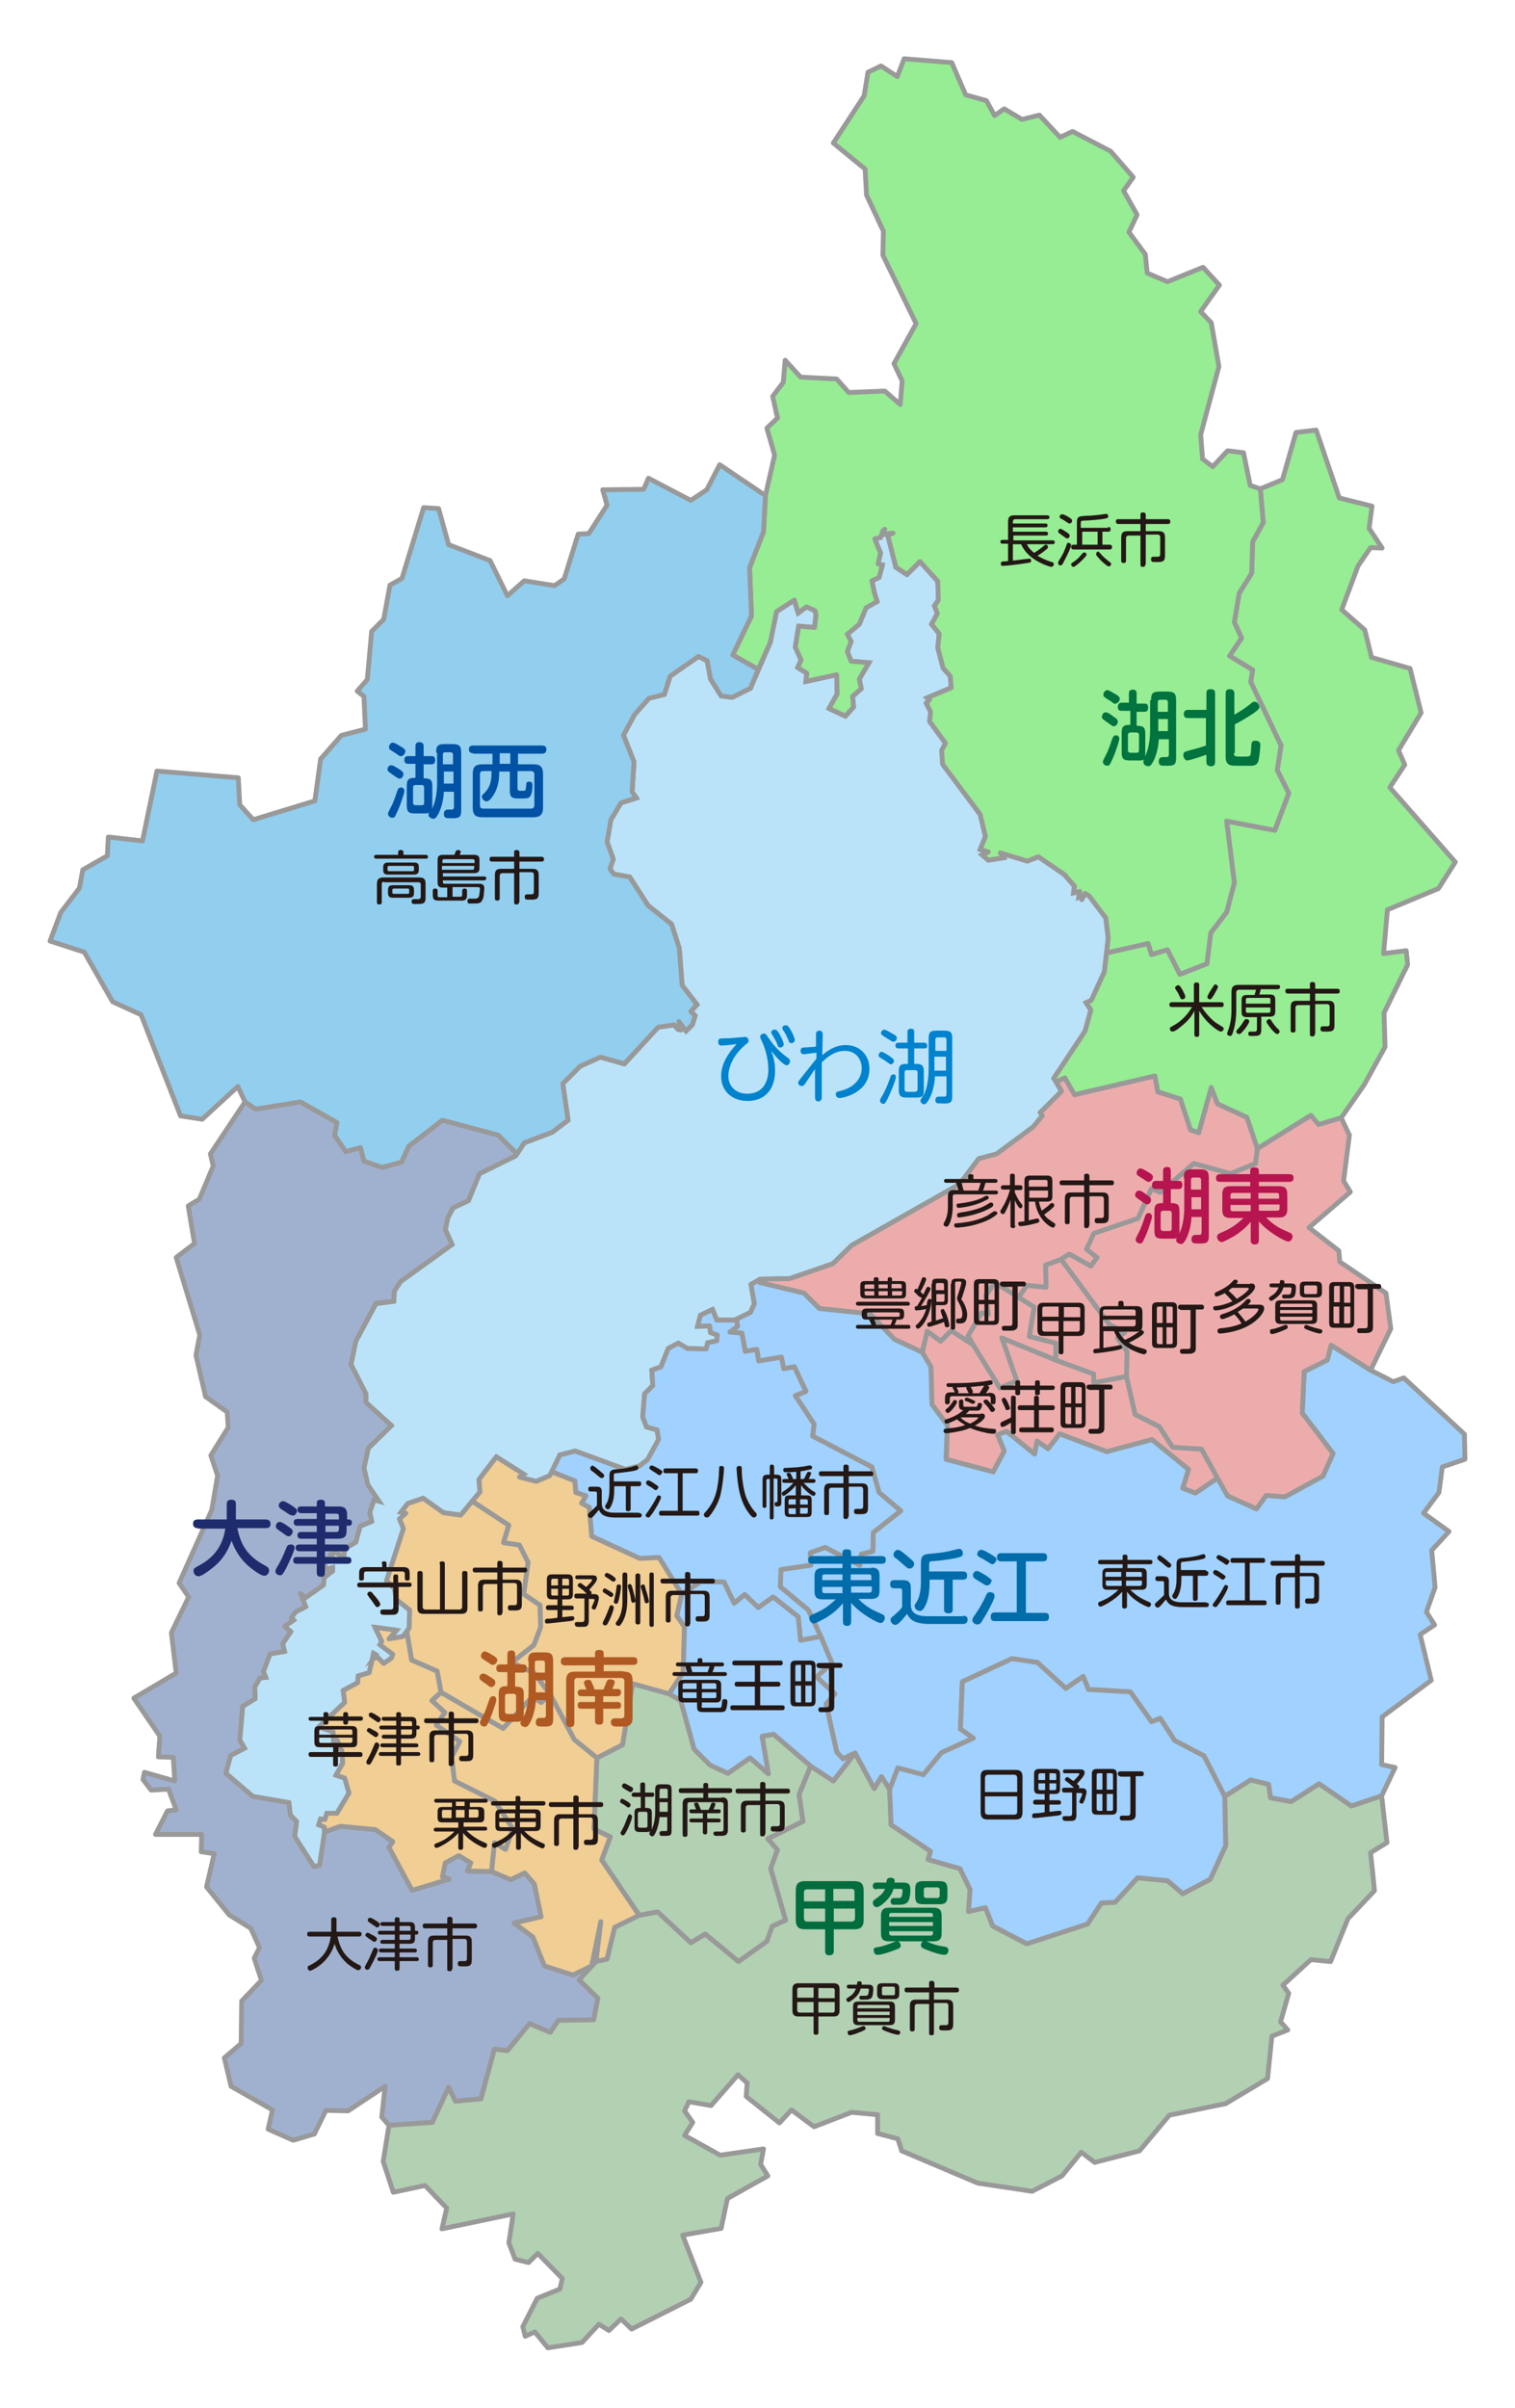
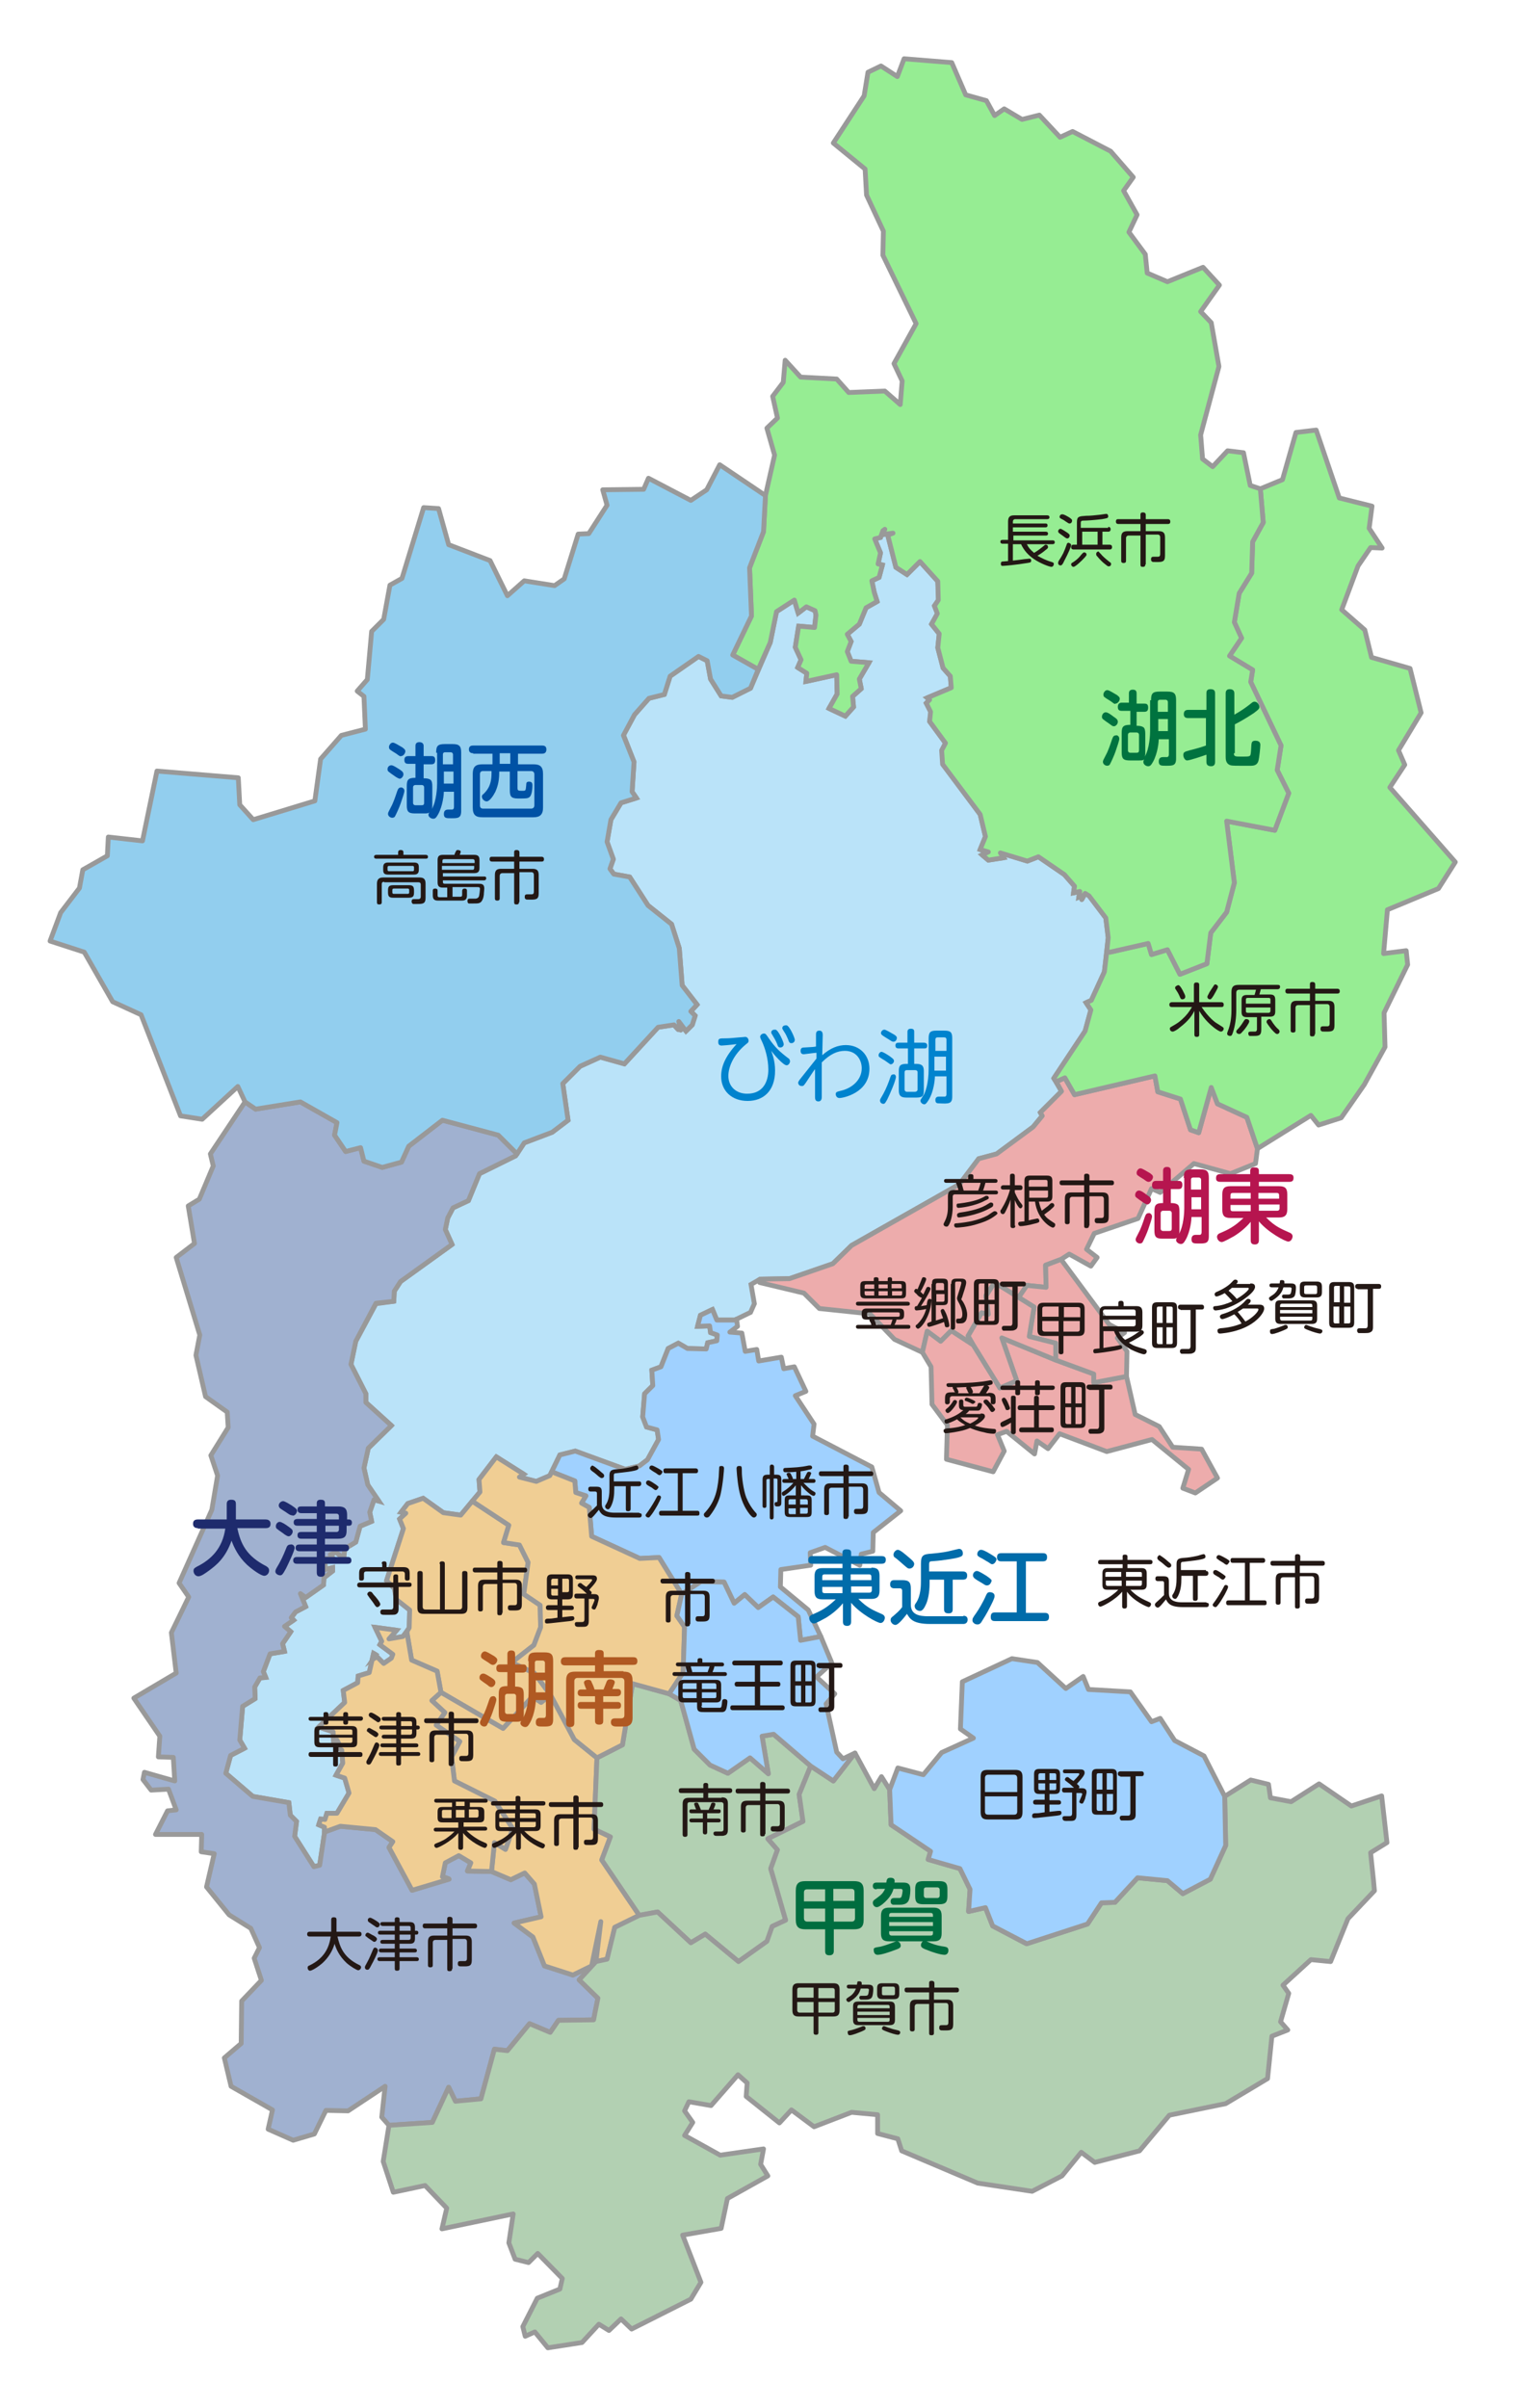
<svg xmlns="http://www.w3.org/2000/svg" version="1.1" x="0px" y="0px" viewBox="0 0 314.7 500" style="enable-background:new 0 0 314.7 500;" xml:space="preserve">
  <style type="text/css">
	.st0{fill-rule:evenodd;clip-rule:evenodd;fill:#BAE3F9;stroke:#999999;stroke-miterlimit:10;}
	
		.st1{fill-rule:evenodd;clip-rule:evenodd;fill:#A0B1D0;stroke:#999999;stroke-linecap:round;stroke-linejoin:round;stroke-miterlimit:10;}
	
		.st2{fill-rule:evenodd;clip-rule:evenodd;fill:#F0CE94;stroke:#999999;stroke-linecap:round;stroke-linejoin:round;stroke-miterlimit:10;}
	
		.st3{fill-rule:evenodd;clip-rule:evenodd;fill:#EDACAC;stroke:#999999;stroke-linecap:round;stroke-linejoin:round;stroke-miterlimit:10;}
	
		.st4{fill-rule:evenodd;clip-rule:evenodd;fill:#A0D1FF;stroke:#999999;stroke-linecap:round;stroke-linejoin:round;stroke-miterlimit:10;}
	
		.st5{fill-rule:evenodd;clip-rule:evenodd;fill:#B2D0B2;stroke:#999999;stroke-linecap:round;stroke-linejoin:round;stroke-miterlimit:10;}
	
		.st6{fill-rule:evenodd;clip-rule:evenodd;fill:#96ED93;stroke:#999999;stroke-linecap:round;stroke-linejoin:round;stroke-miterlimit:10;}
	
		.st7{fill-rule:evenodd;clip-rule:evenodd;fill:#92CEEE;stroke:#999999;stroke-linecap:round;stroke-linejoin:round;stroke-miterlimit:10;}
	.st8{fill:#231815;}
	.st9{fill:#0083CE;}
	.st10{fill:#00733F;}
	.st11{fill:#B6154F;}
	.st12{fill:#006CAA;}
	.st13{fill:#006D3F;}
	.st14{fill:#B05922;}
	.st15{fill:#1E2B6D;}
	.st16{fill:#0052A5;}
</style>
  <g id="レイヤー_1">
    <polygon class="st0" points="181.6,123 182.2,124.9 179.9,126.2 178.5,129.6 176,131.7 176.8,133.2 176,135.3 176.8,137.3    180.5,137.6 178.5,141 178.9,143 177.1,144.6 177.3,146.8 175.6,148.7 172.2,147.1 173.9,144.1 173.8,140.1 167.4,141.5    167.6,139.8 165.7,138.6 166.4,137 165.2,134.4 165.9,130 169.2,130.3 169.5,127.7 169.3,126.8 167.5,126 165.8,127.3 165,124.6    161.3,127 160,133.4 155.9,142.9 152.1,144.8 149.8,144.5 147.6,141 146.9,137.2 145.1,136.3 139.2,140.4 138,144.2 134.8,145    131.8,148.4 129.5,152.6 131.7,158.2 131.3,164.4 132.2,165.7 129,166.7 126.9,170.2 126.1,174.8 127.4,178.4 126.7,180.4    127.5,181.5 130.8,182.1 134.6,188 139.5,191.9 141.1,196.9 141.7,204.6 144.8,208.6 143.5,210 144.4,210.9 143.8,212.8    142.5,214.1 141,212.1 141.4,213.9 141.1,212.8 140.7,213.5 140.9,213.8 140,212.8 136.7,213.3 129.7,220.9 124.7,219.5    120.5,221.4 116.9,225 118,232.6 114.7,235.1 108.9,237.3 107.1,240 99.6,243.7 97.3,249.3 94.1,250.8 93,252.9 92.5,255.3    93.9,258.4 83.2,266.1 81.9,268.1 81.8,270.2 78.1,270.7 73.9,278.5 72.9,283.3 76,289.4 76,291.2 81.3,296 76.5,300.7 75.6,304.8    76.4,308.4 78.7,311.7 77.7,311.4 76.8,314 77.2,315.9 74.8,316.9 73.9,320.2 71.6,321.6 71.4,323.6 69.8,322.3 68.6,322.8    69.3,323.7 67.1,323.6 66.6,325.2 67.5,324.8 67.6,325.9 69.1,325.5 69.1,326.2 67.3,327.6 67.2,329.1 63.5,331.7 62.4,330.9    63.5,333.6 61.4,334.7 60.5,335.9 61,336.4 59.1,337.7 60.4,338.8 58.7,341.3 59.1,342.9 56.1,343.4 54.7,347.1 55.2,348.3    54,348.4 52.9,350.3 53,352.7 50.4,354.3 49.8,361.3 50.8,363 47.9,364.5 46.9,368.2 52.5,373 60,374.3 60.3,376.9 61.6,378.2    61.2,381.3 65.2,387.6 66.4,387.3 67.4,380.6 67.4,379.4 66.2,378.9 66.6,377.7 67.5,377.8 67.9,376.5 70,376.5 72.5,372.3    71.6,369.2 69.8,368.6 71.2,366.1 71,363.4 69.6,362.4 70.4,362.1 70,361.3 69.3,361.7 69.2,359.6 66.2,358.6 71.6,353.5 71.3,351    74.3,349.4 74.4,348 76.7,347.3 77.6,343.3 78.1,343.6 77.5,344.5 78.3,344 79.7,345.4 81.3,344.3 81.6,343.5 78.9,341.5    79.3,340.8 77.9,337.9 82.4,338.5 80.8,340.4 83.7,339.8 85,338 85.1,334.3 82.4,332.1 81.9,329.8 80.3,328.2 83.8,317.4 83,315.4    84.3,314.2 83.3,314 84.7,312.2 87.9,311.1 92.1,314.1 95.7,314.6 99.7,309.8 99.5,307.2 103.1,302.5 108.8,306.1 107.9,306.7    111.4,307.6 114.2,306.4 116.3,302.1 119.5,301.3 129.9,305.1 132.8,304.4 134.5,303.1 136.8,298.9 136.5,296.9 134.3,296.3    133.5,294.2 133.9,289.4 135.6,287.7 135.4,284.5 137.3,283.8 138.8,280 140.9,278.9 142.8,280 146.7,280.1 147,278.8 148.9,278.4    149,277.2 147.6,276.7 147.4,275.3 144.9,275.4 145.5,273.1 148,271.9 148.9,274.1 152.6,274.1 155.9,272.5 156.7,270.7 156,266.7    157.9,265.6 164,265.5 173,262.4 176.9,258.6 199.3,245.9 203.3,240.6 207.1,239.6 214.6,234 216.5,231.7 216.1,231 220.5,226.6    218.9,223.9 225.4,214.1 226.6,209.7 225.6,208.2 226.7,207.7 229.4,201.8 230.2,194.7 229.7,190.6 226.3,186 225.4,185.5    224.7,186.8 225.1,185.9 224.1,186.3 224.3,185.1 223,185.4 223.2,184 221.1,181.6 215.7,177.9 213.4,178.8 207.9,177.1    208.5,178.1 205.3,178.6 204,177.5 205.3,176.9 203.6,176.4 204.7,173.7 203.6,169.1 195.9,158.7 195.7,155.8 196.4,154.3    193.1,149.8 193.4,147.8 192.4,146 193.1,145.3 192.6,144.9 197.6,142.8 197.4,140.4 195.9,138.7 194.8,134.5 195.1,131.6    193.5,129.6 194.8,127.4 194.1,125.8 195,124.6 194.8,120.7 191.1,116.6 188.4,119.3 186.1,117.8 184.4,111.1 185.6,110.7    183.3,111 183.8,109.9 183.4,110.2 182.9,111.6 181.7,111.9 182.9,114.8 182.4,117.1 183.3,117.3 182.6,119.9 181.1,120.6    181.6,123 181.6,123  " />
    <polygon class="st1" points="80.8,441.3 89.8,440.7 93.2,433.4 94.6,436.3 99.9,435.8 102.7,425.5 105.4,425.8 110,420.2    114.3,422 116,419.5 123.3,419.4 124.2,414.9 120.3,411.1 123.9,407.3 124.8,399 122.9,408.2 119,410.1 113.1,408.2 110.7,402.2    106.8,399.3 112.4,398 111,391.2 109,388.9 106.1,390.3 102.1,388.6 97.1,388.5 97.8,386.8 95.3,385.3 92.5,386.7 91.9,389.6    93.2,390.1 85.6,392.5 80.8,383.6 81.6,382.4 78,379.9 70.7,379.2 67.4,380.4 67.4,380.6 66.4,387.3 65.2,387.6 61.2,381.3    61.6,378.2 60.3,376.9 60,374.3 52.5,373 46.9,368.2 47.9,364.5 50.8,363 49.8,361.3 50.4,354.3 53,352.7 52.9,350.3 54,348.4    55.2,348.3 54.7,347.1 56.1,343.4 59.1,342.9 58.7,341.3 60.4,338.8 59.1,337.7 61,336.4 60.5,335.9 61.4,334.7 63.5,333.6    62.4,330.9 63.5,331.7 67.2,329.1 67.3,327.6 69.1,326.2 69.1,325.5 67.6,325.9 67.5,324.8 66.6,325.2 67.1,323.6 69.3,323.7    68.6,322.8 69.8,322.3 71.4,323.6 71.6,321.6 73.9,320.2 74.8,316.9 77.2,315.9 76.8,314 77.7,311.4 78.7,311.7 76.4,308.3    75.6,304.8 76.5,300.7 81.3,296 76,291.2 76,289.4 72.9,283.3 73.9,278.5 78.1,270.6 81.8,270.2 81.9,268.1 83.2,266.1 93.9,258.4    92.5,255.3 93,252.9 94.1,250.8 97.3,249.3 99.6,243.7 107.1,240 107.4,239.6 103.5,235.7 91.9,232.6 84.9,238 83.4,241.3    79.4,242.4 75.6,241.1 74.9,238.3 71.8,239.1 69.5,235.7 70,233.1 62.4,228.8 53.1,230.3 50.9,228.8 43.7,239.6 44.3,242.1    41.4,249 39.1,250.4 40.4,258.2 36.6,261.1 41.5,277.2 40.7,281.4 42.7,290 47.2,293.2 47.4,296.4 43.8,302.2 45.2,306.4 44,313.5    37.2,328.7 39.2,331.6 35.6,339 36.6,347.4 27.8,352.6 33.2,360.5 32.9,364.8 36,364.9 36.3,369.8 30,368 29.7,369.5 31.4,371.7    35,371.5 36.6,375.8 34.8,376 32.3,380.9 41.9,380.9 41.8,384.5 44.5,384.9 42.9,391.8 47.6,397.6 52.1,400.4 53.9,404.4    52.8,406.6 54.3,411.2 50.2,415.5 50.1,424.3 46.6,427.3 48,433.2 56.6,438.1 55.7,442.1 60.9,444.4 65.3,443.1 67.7,438.2    72.3,438.3 80,433.2 79.3,439.6 80.8,441.3 80.8,441.3  " />
    <polygon class="st2" points="114.4,352 111,347.4 106.3,345.2 110.9,341.6 112.3,337.9 112.2,333.3 108.8,331 109.7,324.4    107.9,320.8 104.6,320.3 105.7,316.7 98.1,311.7 95.7,314.6 92.1,314.1 87.9,311.1 84.7,312.2 83.3,314 84.3,314.2 83,315.4    83.8,317.4 80.3,328.2 81.9,329.8 82.3,332.1 85.1,334.3 85,338 84.5,338.8 85.5,344.7 90.8,347 91.6,351.4 104.5,358.9    110.6,352.3 112.4,353.5 114.4,352 114.4,352  " />
    <polygon class="st3" points="191.6,280.8 192.6,276.5 195.4,278.5 197.6,276.3 202.2,279.3 201.1,277.4 203.9,272.6 205.3,272.9    204.8,269 206.6,266.3 211.6,269.4 213.3,266.9 217.3,267.3 217.2,262.7 220.4,261.5 222.1,260.4 226.6,262.9 227.9,261.1    225.7,259.4 227.3,256.1 236.4,253 239.2,246.8 241,247.6 248,241.6 255.6,243.7 260.8,241.6 261.2,238.5 259,232 252.9,229.2    251.6,225.8 249,235.2 247.3,234.6 245.2,228.2 240.5,226.7 239.9,223.4 223.2,227.3 221.2,223.8 219.4,224.6 220.5,226.6    216.1,231 216.5,231.7 214.6,234 207,239.6 203.3,240.6 199.3,245.9 176.9,258.6 173,262.4 164,265.5 157.9,265.6 157.6,265.8    157.8,266.3 167,268.5 170.2,271.7 180.7,272.8 185.8,278.1 191.6,280.8 191.6,280.8  " />
-     <polygon class="st4" points="184.8,371.6 186.5,367.1 191.8,368.5 195.6,363.9 202.2,360.9 199.5,359 199.9,349.2 210.2,344.4    215.5,345.2 221.4,350.6 225,348.1 226.1,350.8 234.8,351.3 239.2,357.5 241,356.8 244,361.4 250.1,364.6 254.4,373 259.8,369.6    263.5,370.5 263.9,373.3 268.2,374.1 274,370.4 280.7,375 287,372.9 289.8,367 287,366.4 287.1,356.5 297.3,348.9 295,339.4    298,337.4 296.3,334.7 298.1,329.6 297.4,321.9 301,318 295.7,314.2 298.9,309.9 299.6,304.6 304.3,303 304.2,297.8 291.6,286.1    289.4,286.9 284.7,284.5 276.5,279.3 275.7,282.4 270.9,284.8 270.5,293.4 276.9,301.8 274.8,306.5 266.9,310.8 263,310.5    261,313.3 255,310.6 252.9,306.9 248.3,310 245.7,309 246.9,305.1 239.3,298.9 229.9,301.4 220.1,297.7 217.7,300.8 215.4,299.2    214.9,301.9 209.1,297.2 207.2,297.9 208.6,301.3 206.3,305.6 196.5,303 196.8,295.9 193.6,291.6 193.4,283.8 191.6,280.8    185.8,278.1 180.7,272.8 170.2,271.7 167,268.5 157.8,266.3 157.6,265.8 156,266.7 156.7,270.7 155.9,272.5 153,273.9 153.2,275.4    151.6,276.6 154.1,276.8 154.8,280.6 157.2,280.2 157.6,282.6 162.3,281.8 162.8,284.2 165,283.8 167.4,288.9 165.2,289.8    169.1,295.7 168.8,298.2 181.1,304.6 182.6,309.9 187.1,313.7 181.4,318.2 181.3,322.1 178.9,322.7 178.6,325 171.4,321.3    168.3,322.4 168.4,325 162.2,325.9 162.1,329.5 167.9,334.3 170.5,339.8 172.8,345.3 169.6,348.2 173.4,351.7 171.6,353.8    173.8,363.8 175.1,365.2 177.6,364 181.6,371.4 183.1,368.9 184.8,371.6 184.8,371.6  " />
    <polygon class="st2" points="123.8,407.3 126.1,406.8 127.7,400.2 132.8,397.7 125,386.2 126.8,381.4 123.4,379.8 124,365    119.3,361.2 114.4,351.9 112.4,353.5 110.6,352.3 104.5,358.9 91.6,351.4 89.7,353.1 92.4,355.6 90.6,358.2 95.5,361.6 93.8,364.8    94.4,369.8 102.8,374 106.5,379.7 105,384 102.7,382.6 102.1,388.6 106.1,390.3 109,388.9 111,391.2 112.4,398 106.8,399.3    110.7,402.2 113.1,408.2 119,410.1 122.9,408.2 124.8,399 123.8,407.3 123.8,407.3  " />
    <polygon class="st5" points="132.8,397.7 136.6,397 143.5,403.4 146.5,401.6 153.4,407.3 159.4,403.1 160.4,400 163.2,398.7    160.1,388 161.5,384.1 159.5,381.8 166.8,378.2 166,372.6 168.4,366.7 160.7,360.1 158.3,360.5 159.6,368.3 155.8,365 151.2,368.2    147.5,366.5 144.2,363.2 141.4,353.1 139,351.7 131.4,349.6 129.3,362.3 124,365 123.4,379.8 126.8,381.4 125,386.2 132.8,397.7    132.8,397.7  " />
    <polygon class="st5" points="113.8,487.5 120.9,486.4 124.4,482.6 126.5,483.9 129,481.5 131.2,483.6 143.5,477.4 145.6,473.9    141.8,464.1 149.8,462.7 151.1,456.5 159.5,451.8 158,449.4 158.6,446.2 149.6,447.5 142.2,443.4 143.9,440.7 142.2,438.3    143.1,436.4 147.7,437.2 153.3,430.8 155.2,432.5 155,435.3 161.9,440.8 164.4,438.1 169.1,441.6 176.9,438.6 182.3,439.1    182.3,443 186.5,444.1 187.3,446.6 203.1,453.3 214.4,455 220.6,451.8 224.6,446.9 227.4,449 236.7,446.6 242.9,439.2 254.6,436.8    263.3,431.6 264.2,422.8 267.5,421.5 266,419.8 267.7,413.9 266.5,412.2 272.3,406.9 276.4,407.3 280,398.4 285.5,392.6    285.3,390.4 284.7,384.7 288.1,382.6 287,372.9 280.7,375 274,370.4 268.2,374.1 263.9,373.3 263.5,370.5 259.8,369.6 254.4,373    254.6,383.2 251.4,390.2 245.7,393.2 242.5,390.5 236.3,389.9 231.6,395 228.8,395.1 225.9,399.5 213.2,403.6 206.2,399.9    204.7,396.1 201.2,396.9 201.5,392.3 199.4,388 192.8,386.1 193.3,384.4 185.1,378.9 184.8,371.6 183.1,368.9 181.6,371.4    177.6,364 173.1,369.8 168.4,366.7 166,372.6 166.8,378.2 159.5,381.8 161.5,384.1 160.1,388 163.2,398.7 160.4,400 159.3,403.1    153.4,407.3 146.5,401.6 143.5,403.4 136.6,397 132.8,397.7 127.7,400.2 126.1,406.8 123.8,407.3 120.3,411.1 124.2,414.9    123.3,419.4 116,419.5 114.3,422 110,420.2 105.4,425.8 102.7,425.5 99.9,435.8 94.6,436.3 93.2,433.4 89.8,440.7 80.8,441.3    79.6,448.8 81.7,455.2 88.3,453.8 92.8,458.5 91.8,462.8 106.6,459.7 105.7,465.7 107,469.1 109.8,469.8 111.7,467.9 116.8,473.1    116.3,475.3 111.6,477.2 108.6,483.1 109.1,485.1 111.1,484.2 113.8,487.5 113.8,487.5  " />
    <polygon class="st6" points="261.2,238.5 272.3,231.6 273.9,233.6 278.6,232.1 283.4,225.2 287.7,217.4 287.5,210.3 292.4,200.3    292.1,197.4 287.4,198 288.2,188.9 298.8,184.5 302.3,179 288.7,163.5 291.8,158.8 290.5,155.8 295.2,148 292.9,138.8 284.9,136.5    283.5,130.8 278.7,126.6 282.1,117.5 284.7,113.7 287.1,113.8 284.4,109.7 285,105.1 278.2,103.4 273.4,89.3 269.2,89.8    266.4,99.6 261.8,101.5 262.4,108.5 260.2,112.5 260,119 257.4,123.2 256.4,129.2 257.9,132.5 255.4,136.2 260.2,139.1    259.8,141.6 266.1,154.8 265.3,159.9 267.7,164.7 264.8,172.4 254.8,170.5 256.4,183.3 254.8,189.4 251.5,193.7 250.7,200.1    245.1,202.3 242.5,197.2 239.2,198.2 238.5,195.9 230.6,197.7 229.9,197.6 229.4,201.8 226.7,207.7 225.6,208.2 226.6,209.7    225.4,214.1 218.9,223.9 219.4,224.6 221.2,223.8 223.2,227.3 239.9,223.4 240.5,226.7 245.2,228.2 247.3,234.6 249,235.2    251.6,225.8 252.9,229.2 259,232 261.2,238.5 261.2,238.5  " />
    <polygon class="st2" points="102.1,388.6 102.7,382.6 105,384 106.5,379.7 102.8,374 94.4,369.8 93.8,364.8 95.5,361.6 90.6,358.2    92.4,355.6 89.7,353.1 91.6,351.4 90.8,347 85.5,344.7 84.5,338.8 83.7,339.8 80.8,340.3 82.4,338.5 77.9,337.9 79.3,340.8    78.9,341.5 81.6,343.5 81.3,344.3 79.7,345.4 78.3,344 77.5,344.5 78.1,343.6 77.6,343.3 76.7,347.3 74.4,348 74.3,349.4 71.3,351    71.6,353.5 66.2,358.6 69.2,359.6 69.3,361.7 70,361.3 70.4,362.1 69.6,362.4 71,363.4 71.2,366.1 69.8,368.6 71.6,369.2    72.5,372.3 70,376.5 67.9,376.5 67.5,377.8 66.6,377.7 66.2,378.9 67.4,379.4 67.4,380.4 70.7,379.2 78,379.9 81.6,382.4    80.8,383.6 85.6,392.5 93.3,390.2 91.9,389.7 92.5,386.8 95.3,385.3 97.8,386.8 97.1,388.5 102.1,388.6 102.1,388.6  " />
    <polygon class="st4" points="170.5,339.8 167.9,334.3 162.1,329.5 162.2,325.9 168.4,325 168.3,322.4 171.4,321.3 178.6,325    178.9,322.7 181.3,322.1 181.4,318.2 187.1,313.7 182.6,309.9 181.1,304.6 168.8,298.2 169.1,295.7 165.2,289.8 167.4,288.9    165,283.8 162.8,284.2 162.3,281.8 157.6,282.6 157.2,280.2 154.8,280.6 154.1,276.8 151.6,276.6 153.2,275.4 153,273.9    152.6,274.1 148.9,274.1 148,271.9 145.5,273.1 144.9,275.4 147.4,275.3 147.6,276.7 149,277.2 148.9,278.4 147,278.8 146.7,280.1    142.8,280 140.9,278.9 138.8,280 137.3,283.8 135.4,284.5 135.6,287.7 133.9,289.4 133.5,294.2 134.3,296.3 136.5,296.9    136.8,298.9 134.5,303.1 132.8,304.4 129.9,305.1 119.5,301.3 116.3,302.1 114.6,305.6 119.4,307.5 119.6,309.9 121.7,310.6    120.8,312.1 122.4,313 122.9,319 132.9,323.6 136.9,323.4 141.6,331 145.6,328.4 150.4,328.5 152.5,332.9 154.7,331.1 157.5,333.8    160.6,331.6 165.8,335.7 166.3,340.6 170.5,339.8 170.5,339.8  " />
    <polygon class="st2" points="124,365 129.3,362.3 131.4,349.6 139,351.7 141.9,347.3 142.2,337.8 140.6,335.5 141.6,331    136.9,323.4 132.9,323.6 122.9,319 122.4,313 120.8,312.1 121.7,310.6 119.6,309.9 119.4,307.5 114.6,305.6 114.2,306.4    111.4,307.6 107.9,306.7 108.8,306.1 103.1,302.5 99.5,307.2 99.7,309.8 98.1,311.7 105.7,316.7 104.6,320.3 107.9,320.8    109.7,324.4 108.8,331 112.2,333.3 112.3,337.9 110.9,341.6 106.3,345.2 111,347.4 114.4,352 119.3,361.2 124,365 124,365  " />
    <polygon class="st6" points="229.9,197.6 230.6,197.7 238.5,195.9 239.2,198.2 242.5,197.2 245.1,202.3 250.7,200.1 251.5,193.7    254.8,189.4 256.4,183.3 254.8,170.5 264.8,172.4 267.7,164.7 265.3,159.9 266.1,154.8 259.8,141.6 260.2,139.1 255.4,136.2    257.9,132.5 256.4,129.2 257.4,123.2 260,119 260.2,112.5 262.4,108.5 261.8,101.5 259.7,100.8 258.3,94 255,93.6 251.9,96.9    249.8,95.3 249.4,90.3 253.2,76.1 251.6,67 249.4,64.7 253.3,59.2 249.9,55.5 242.5,58.5 238.3,56.7 237.9,52.8 234.5,48.2    236.2,44.6 233.4,39.6 235.4,36.8 230.7,31.4 222.8,27.3 220.2,28.5 215.9,23.9 212.3,24.8 208.6,22.6 206.6,24 204.9,20.9    200.6,19.7 197.7,13 187.8,12.2 186.4,15.9 183,13.7 180.3,15 179.5,19.9 173.1,29.7 179.7,35.1 180,40.5 183.5,48 183.4,53    190.3,67.2 185.7,75.5 187.4,79.1 187,84 183.8,81.2 176.3,81.5 173.8,78.7 166.3,78.3 163.1,74.8 162.7,79.4 160.5,82.3    161.5,86.8 159.3,88.9 160.9,94.5 159,102.9 158.6,110.4 155.7,117.9 156.1,127.9 152.2,136 157.5,139 160,133.4 161.3,127    165,124.6 165.8,127.3 167.5,126 169.3,126.8 169.5,127.7 169.2,130.3 165.9,130 165.2,134.4 166.4,137 165.7,138.6 167.6,139.8    167.4,141.5 173.8,140.1 173.9,144.1 172.2,147.1 175.6,148.7 177.3,146.8 177.1,144.6 178.9,143 178.5,141 180.5,137.6    176.8,137.3 176,135.3 176.8,133.2 176,131.7 178.5,129.6 179.9,126.2 182.2,124.9 181.6,123 181.1,120.6 182.6,119.9 183.3,117.3    182.4,117.1 182.9,114.8 181.7,111.9 182.9,111.6 183.4,110.2 183.8,109.9 183.3,111 185.5,110.7 184.4,111.1 186.1,117.8    188.4,119.3 191.1,116.6 194.8,120.7 194.9,124.6 194.1,125.8 194.7,127.4 193.5,129.6 195.1,131.6 194.8,134.5 195.9,138.7    197.4,140.4 197.6,142.8 192.6,144.9 193.1,145.3 192.4,146 193.3,147.8 193.1,149.8 196.4,154.3 195.6,155.8 195.8,158.7    203.6,169.1 204.7,173.7 203.6,176.4 205.3,176.9 204,177.5 205.3,178.6 208.5,178.1 207.8,177.1 213.4,178.8 215.7,177.9    221.1,181.6 223.2,184 223,185.4 224.3,185.1 224.1,186.3 225.1,185.9 224.7,186.8 225.4,185.5 226.2,186 229.7,190.6 230.2,194.7    229.9,197.6 229.9,197.6  " />
    <polygon class="st7" points="157.5,139 152.2,136 156.1,127.9 155.7,117.9 158.6,110.4 159,102.9 149.5,96.5 146.8,101.7    143.5,103.9 134.7,99.3 133.7,101.6 125.2,101.7 126.1,104.9 122.3,110.8 120.1,110.9 117.2,120.2 115.2,121.6 108.9,120.6    105.4,123.7 101.8,116.4 93.2,113.1 91.1,105.6 88,105.4 83.5,120.1 81,121.5 79.7,128.6 77.2,131.1 76.3,141.1 74.2,143.5    75.6,144.6 75.9,151.4 70.9,152.7 66.6,157.6 65.4,166.3 52.6,170.2 49.8,167.1 49.5,161.5 32.6,160.1 29.6,174.6 22.5,173.8    22.3,177.7 17.2,180.6 16.5,184.4 12.6,189.5 10.4,195.4 17.5,197.7 23.4,208 29.3,210.7 37.5,231.7 42,232.4 49.4,225.6    50.9,228.8 53.1,230.3 62.4,228.8 70,233.1 69.5,235.7 71.8,239.1 74.9,238.3 75.6,241.1 79.4,242.4 83.4,241.3 84.9,238    91.9,232.6 103.5,235.7 107.4,239.6 108.9,237.3 114.7,235.1 118,232.6 116.9,225 120.5,221.4 124.7,219.5 129.7,220.9    136.7,213.3 140,212.8 140.9,213.8 140.7,213.5 141.1,212.8 141.4,213.9 141,212.1 142.5,214.1 143.8,212.8 144.4,210.9 143.5,210    144.8,208.6 141.7,204.6 141.1,196.9 139.5,191.9 134.6,188 130.8,182.1 127.5,181.5 126.7,180.4 127.4,178.4 126.1,174.8    126.9,170.2 129,166.7 132.2,165.7 131.3,164.4 131.7,158.2 129.5,152.7 131.8,148.4 134.8,145 138,144.2 139.2,140.4 145.1,136.3    146.9,137.2 147.6,141 149.8,144.5 152.1,144.8 155.9,142.9 157.5,139 157.5,139  " />
    <polygon class="st3" points="252.9,306.9 249.6,300.9 243.6,300.5 240.8,296.2 235.8,293.7 234,285.8 227.2,287.1 227.2,285.3    219.3,282.4 208.1,277.8 211.2,286.7 207.7,288.2 202.2,279.3 197.6,276.3 195.4,278.5 192.6,276.4 191.6,280.8 193.4,283.8    193.6,291.6 196.8,295.9 196.6,303 206.3,305.6 208.6,301.3 207.2,297.9 209.1,297.2 214.9,301.9 215.4,299.2 217.7,300.8    220.1,297.7 229.9,301.4 239.3,298.9 246.9,305.1 245.7,309 248.3,310 252.9,306.9 252.9,306.9  " />
-     <polygon class="st3" points="252.9,306.9 255,310.6 261,313.3 263,310.5 266.9,310.8 274.8,306.5 276.9,301.8 270.5,293.4    270.9,284.8 275.7,282.4 276.5,279.3 284.7,284.5 288.9,275.9 287.9,268.5 278.3,262 278.1,259.7 271.9,254.9 280.5,247.5    279.1,245.2 280.3,235.7 278.6,232.1 273.9,233.5 272.3,231.6 261.2,238.5 260.8,241.6 255.6,243.7 248,241.6 241,247.6    239.2,246.8 236.4,253 227.2,256.1 225.7,259.4 227.9,261.1 226.6,262.9 222.1,260.4 220.4,261.5 230.4,275 233.6,276.7    232.1,277.8 234.1,280.6 234,285.8 235.8,293.7 240.8,296.2 243.6,300.5 249.6,300.9 252.9,306.9 252.9,306.9  " />
    <polygon class="st3" points="234,285.8 234.1,280.6 232.1,277.8 233.6,276.7 230.4,275 220.4,261.5 217.2,262.7 217.3,267.3    213.3,266.9 211.6,269.4 214.8,271.4 213.8,277.5 219.3,278.9 219.3,282.4 227.2,285.3 227.2,287.1 234,285.8 234,285.8  " />
    <polygon class="st3" points="219.3,282.4 219.3,278.9 213.8,277.5 214.8,271.4 211.6,269.4 206.6,266.3 204.8,269.1 205.3,272.9    203.9,272.6 201.1,277.4 202.2,279.3 207.7,288.2 211.2,286.7 208.1,277.8 219.3,282.4 219.3,282.4  " />
    <polygon class="st4" points="184.8,371.6 185.1,378.9 193.3,384.4 192.8,386.1 199.4,388 201.5,392.3 201.2,396.9 204.7,396.1    206.2,399.9 213.3,403.6 225.9,399.5 228.8,395.1 231.6,395 236.3,389.9 242.5,390.5 245.7,393.2 251.4,390.2 254.6,383.2    254.4,373 250.1,364.6 244,361.4 241,356.8 239.2,357.5 234.8,351.3 226.1,350.8 225,348.1 221.4,350.6 215.5,345.2 210.2,344.4    199.9,349.2 199.5,359 202.2,360.9 195.6,363.9 191.8,368.5 186.5,367.1 184.8,371.6 184.8,371.6  " />
    <polygon class="st4" points="168.4,366.7 173.1,369.8 177.6,364 175.1,365.2 173.8,363.8 171.6,353.8 173.4,351.7 169.6,348.2    172.8,345.3 170.5,339.8 166.3,340.6 165.8,335.7 160.6,331.6 157.5,333.8 154.7,331.1 152.5,332.9 150.4,328.5 145.6,328.4    141.6,331 140.6,335.5 142.2,337.8 141.9,347.3 139,351.7 141.4,353.1 144.2,363.2 147.5,366.5 151.2,368.2 155.8,365 159.6,368.3    158.3,360.5 160.7,360.1 168.4,366.7 168.4,366.7  " />
  </g>
  <g id="レイヤー_2">
    <g>
      <path class="st8" d="M88.4,177.5c0.1,0,0.5,0,0.5,0.4c0,0.4-0.3,0.4-0.5,0.4H78.2c-0.1,0-0.5,0-0.5-0.4c0-0.4,0.4-0.4,0.5-0.4h4.5    V177c0-0.1,0-0.5,0.5-0.5c0.5,0,0.6,0.2,0.6,0.5v0.5H88.4z M79.8,183.1c-0.4,0-0.5,0.2-0.5,0.5v3.7c0,0.2,0,0.5-0.5,0.5    c-0.4,0-0.5-0.1-0.5-0.5v-3.8c0-0.9,0.4-1.3,1.3-1.3h7.5c0.9,0,1.3,0.3,1.3,1.3v2.9c0,1.3-0.6,1.3-1.8,1.3c-0.3,0-0.7,0-0.8,0    c-0.2-0.1-0.3-0.3-0.3-0.5c0-0.5,0.3-0.5,0.5-0.5c0.2,0,0.8,0,0.9,0c0.3,0,0.5-0.2,0.5-0.5v-2.5c0-0.4-0.2-0.5-0.5-0.5H79.8z     M87,180.6c0,0.7-0.3,1-1,1h-5.4c-0.8,0-1-0.3-1-1v-0.5c0-0.7,0.3-1,1-1H86c0.8,0,1,0.3,1,1V180.6z M86,180.1    c0-0.2-0.1-0.3-0.3-0.3h-4.9c-0.2,0-0.3,0.1-0.3,0.3v0.5c0,0.2,0.1,0.3,0.3,0.3h4.9c0.2,0,0.3-0.1,0.3-0.3V180.1z M86,185.3    c0,0.8-0.2,1.1-1.1,1.1h-3.2c-0.8,0-1.1-0.2-1.1-1.1v-0.4c0-0.8,0.2-1.1,1.1-1.1h3.2c0.8,0,1.1,0.2,1.1,1.1V185.3z M85,184.8    c0-0.2-0.1-0.3-0.3-0.3h-2.9c-0.2,0-0.3,0.1-0.3,0.3v0.5c0,0.2,0.1,0.3,0.3,0.3h2.9c0.2,0,0.3-0.1,0.3-0.3V184.8z" />
      <path class="st8" d="M92.9,186.3v-2H92c-0.8,0-1.1-0.3-1.1-1.1v-4.6c0-0.8,0.3-1.1,1.1-1.1h2.4c0-0.1,0.2-0.6,0.3-0.7    c0-0.1,0.1-0.3,0.4-0.3c0.2,0,0.6,0.1,0.6,0.3c0,0.2-0.1,0.4-0.2,0.7h3c0.8,0,1.1,0.3,1.1,1.1v1.6c0,0.8-0.3,1.1-1.1,1.1h-6.5v0.7    h8.6c0.3,0,0.4,0.1,0.4,0.4c0,0.3-0.3,0.4-0.4,0.4h-8.6v0.3c0,0.3,0.1,0.4,0.4,0.4h6.9c0.7,0,1.3,0,1.3,1c0,0.3-0.1,0.9-0.1,1.3    c-0.1,0.8-0.3,1.1-0.5,1.4c-0.4,0.4-0.7,0.4-1.7,0.4c-0.2,0-0.7,0-0.9,0c-0.2,0-0.3-0.3-0.3-0.5c0-0.5,0.3-0.5,0.5-0.5    c0.2,0,0.9,0,1.1,0c0.1,0,0.6,0,0.8-0.5c0.1-0.4,0.2-1.3,0.2-1.5c0-0.4-0.2-0.4-0.6-0.4h-5.1v2h1.6c0.3,0,0.4-0.1,0.4-0.4v-0.8    c0-0.3,0.2-0.5,0.5-0.5c0.5,0,0.5,0.3,0.5,0.5v0.9c0,0.9-0.4,1.1-1.1,1.1H91c-0.8,0-1.1-0.3-1.1-1.1v-0.9c0-0.2,0-0.5,0.5-0.5    c0.5,0,0.5,0.3,0.5,0.5v0.9c0,0.3,0.1,0.4,0.4,0.4H92.9z M91.9,179.2h6.7v-0.4c0-0.2-0.1-0.4-0.4-0.4h-5.9c-0.3,0-0.4,0.1-0.4,0.4    V179.2z M98.5,179.8h-6.7v0.8h6.3c0.3,0,0.4-0.1,0.4-0.4V179.8z" />
      <path class="st8" d="M107.8,187.3c0,0.2,0,0.5-0.5,0.5c-0.4,0-0.5-0.1-0.5-0.5v-6h-2.4c-0.4,0-0.6,0.2-0.6,0.6v4.6    c0,0.2,0,0.5-0.5,0.5c-0.5,0-0.5-0.3-0.5-0.5v-4.8c0-1,0.4-1.3,1.3-1.3h2.7v-1.5h-4.6c-0.1,0-0.5,0-0.5-0.5c0-0.5,0.3-0.5,0.5-0.5    h4.6V177c0-0.2,0-0.5,0.5-0.5c0.3,0,0.6,0.1,0.6,0.5v0.9h4.6c0.1,0,0.5,0,0.5,0.5c0,0.3-0.1,0.5-0.5,0.5h-4.6v1.5h2.7    c0.9,0,1.3,0.3,1.3,1.3v3.8c0,1.3-0.6,1.3-1.8,1.3c-0.7,0-0.8,0-0.9-0.1c-0.2-0.1-0.2-0.3-0.2-0.5c0-0.5,0.3-0.5,0.6-0.5    c0.1,0,0.7,0,0.8,0c0.4,0,0.5-0.2,0.5-0.6v-3.4c0-0.4-0.2-0.6-0.5-0.6h-2.5V187.3z" />
    </g>
    <g>
      <path class="st9" d="M161,222.3c0,4.3-2.5,6.3-5.7,6.3c-3.3,0-5.5-2.1-5.5-5.1c0-2,0.8-4.1,3.2-6.7c-1.6,0.2-2.9,0.3-3.1,0.3    c-0.7,0-0.7-0.5-0.7-0.8c0-0.7,0.3-0.7,1.5-0.7c0.9,0,1.7-0.1,2.9-0.2c0.3,0,1.1-0.1,1.2-0.1c0.5,0,0.7,0.5,0.7,0.8    c0,0.3-0.1,0.4-0.5,0.7c-2.7,2.2-3.7,4.8-3.7,6.6c0,2.3,1.7,3.7,3.9,3.7c3.3,0,4.4-2.5,4.4-5c0-2.3-0.7-4.5-1.3-5.8    c-0.1-0.2-0.4-0.8-0.4-1c0-0.4,0.4-0.7,0.8-0.7c0.3,0,0.4,0.1,1,1c1.3,1.9,2.3,2.8,4,4.1c0.2,0.1,0.4,0.3,0.4,0.7    c0,0.3-0.3,0.8-0.7,0.8c-0.7,0-2.6-2.2-3.2-3C160.4,218.8,161,220.2,161,222.3z M162.8,216.8c0,0.4-0.3,0.7-0.7,0.7    c-0.4,0-0.5-0.2-0.7-0.8c-0.3-0.7-0.6-1.2-0.9-1.7c-0.2-0.3-0.3-0.5-0.3-0.6c0-0.3,0.2-0.6,0.7-0.6c0.1,0,0.1,0,0.2,0    C161.7,213.9,162.8,216.4,162.8,216.8z M165.1,215.9c0,0.4-0.3,0.7-0.7,0.7c-0.4,0-0.5-0.2-0.7-0.8c-0.2-0.4-0.4-1-0.9-1.7    c-0.2-0.3-0.3-0.5-0.3-0.6c0-0.3,0.2-0.6,0.7-0.6c0.1,0,0.1,0,0.2,0C164,213,165.1,215.5,165.1,215.9z" />
      <path class="st9" d="M169.6,219.8v-1.2c-0.4,0-2.4,0.3-2.6,0.3c-0.2,0-0.7,0-0.7-0.7c0-0.7,0.5-0.7,0.8-0.7    c1.7-0.1,1.9-0.1,2.4-0.2V215c0-0.5,0-1,0.7-1c0.6,0,0.7,0.5,0.7,0.9s-0.1,3.7-0.1,4.2c1.7-1.5,3.3-2.1,4.9-2.1    c2.9,0,4.9,2.1,4.9,4.9c0,5.1-5.6,6.1-6.2,6.1c-0.6,0-0.8-0.5-0.8-0.8c0-0.5,0.3-0.5,1-0.7c2.3-0.5,4.4-2.2,4.4-4.7    c0-1.6-1-3.6-3.5-3.6c-1.5,0-3,0.6-4.8,2.4c0,0.3,0,7.2,0,7.2c0,0.5-0.2,0.9-0.7,0.9c-0.7,0-0.7-0.6-0.7-1l0-5.7    c-0.4,0.5-0.5,0.7-1.9,2.8c-0.5,0.7-0.5,0.7-0.9,0.7s-0.7-0.3-0.7-0.7c0-0.2,0.2-0.4,0.3-0.6L169.6,219.8z" />
      <path class="st9" d="M183.8,220.2c-0.2-0.1-1-0.6-1.1-0.7c-0.1,0-0.2-0.2-0.2-0.4c0-0.3,0.3-0.7,0.6-0.7s1.1,0.5,1.7,0.9    c0.5,0.4,0.9,0.6,0.9,1c0,0.3-0.3,0.7-0.7,0.7C184.9,221,184.8,220.9,183.8,220.2z M186.1,223.6c0,0.7-1.2,3.5-1.8,4.7    c-0.4,0.7-0.5,0.9-0.8,0.9c-0.3,0-0.7-0.2-0.7-0.7c0-0.2,0-0.2,0.7-1.4c0.6-1.1,1.1-2.4,1.4-3.3c0.2-0.5,0.2-0.7,0.7-0.7    C185.6,223,186.1,223.1,186.1,223.6z M184.9,216c-0.3-0.2-1.5-0.9-1.7-1.1c-0.1-0.1-0.2-0.2-0.2-0.4c0-0.3,0.3-0.7,0.7-0.7    c0.3,0,1.1,0.5,2,1c0.5,0.3,0.6,0.5,0.6,0.7c0,0.3-0.2,0.8-0.7,0.8C185.5,216.3,185.3,216.3,184.9,216z M188.5,217.7h-1.8    c-0.2,0-0.7,0-0.7-0.6c0-0.5,0.3-0.6,0.7-0.6h1.8v-2.2c0-0.2,0-0.7,0.7-0.7s0.7,0.4,0.7,0.7v2.2h2c0.3,0,0.7,0.1,0.7,0.6    c0,0.6-0.3,0.6-0.7,0.6h-2v3.2h0.4c1.2,0,1.6,0.4,1.6,1.5v4c0,1.2-0.3,1.5-1.6,1.5h-2c-1.2,0-1.6-0.4-1.6-1.5v-4    c0-1.1,0.3-1.5,1.6-1.5h0.3V217.7z M188.4,222.2c-0.4,0-0.5,0.2-0.5,0.5v3.5c0,0.3,0.2,0.5,0.5,0.5h1.6c0.4,0,0.6-0.2,0.6-0.5    v-3.5c0-0.4-0.2-0.5-0.6-0.5H188.4z M194.2,223.5c0,0.6-0.2,3.1-1.3,4.9c-0.5,0.8-0.7,0.9-0.9,0.9c-0.4,0-0.8-0.4-0.8-0.7    c0-0.1,0-0.2,0-0.2c0.1-0.1,0.6-1,0.7-1.1c0.3-0.5,1-2.3,1-5.4v-6.3c0-1.3,0.4-1.6,1.6-1.6h1.7c1.3,0,1.6,0.4,1.6,1.6v12.1    c0,1.5-0.7,1.5-2.7,1.4c-0.4,0-0.8,0-0.8-0.7c0-0.4,0.2-0.7,0.7-0.7h0.3c0.8,0,0.9,0,1,0c0.3-0.1,0.3-0.3,0.3-0.6v-3.6H194.2z     M194.2,218.2h2.4v-2.3c0-0.4-0.2-0.5-0.5-0.5h-1.3c-0.4,0-0.5,0.2-0.5,0.5V218.2z M196.5,219.4h-2.4v2.9h2.4V219.4z" />
    </g>
    <g>
      <path class="st8" d="M210.4,112.9v3.5c1-0.1,1.7-0.2,2.4-0.3c0.2,0,0.9-0.1,1-0.1c0.4,0,0.4,0.3,0.4,0.4c0,0.4-0.2,0.4-0.8,0.5    c-2.4,0.4-4.8,0.6-5.1,0.6c-0.1,0-0.3,0-0.3-0.1c-0.1-0.1-0.1-0.2-0.1-0.4c0-0.2,0.1-0.4,0.3-0.4c0,0,1.1-0.1,1.2-0.1v-3.6h-1.1    c-0.1,0-0.5,0-0.5-0.4c0-0.4,0.3-0.4,0.5-0.4h1.1v-3.8c0-1,0.4-1.3,1.3-1.3h6.8c0.1,0,0.5,0,0.5,0.4c0,0.4-0.4,0.4-0.5,0.4h-6.6    c-0.3,0-0.5,0.2-0.5,0.5v0.4h6.8c0.1,0,0.4,0,0.4,0.4c0,0.3-0.2,0.4-0.4,0.4h-6.8v0.9h6.8c0.1,0,0.5,0,0.5,0.4    c0,0.3-0.2,0.4-0.4,0.4h-6.8v1h8.1c0.2,0,0.5,0,0.5,0.4c0,0.3-0.2,0.4-0.5,0.4h-5.3c0.4,0.8,0.7,1.1,1.5,1.8    c0.7-0.4,1.6-1.1,1.7-1.2c0.6-0.5,0.6-0.5,0.7-0.5c0.3,0,0.5,0.2,0.5,0.5c0,0.2-0.1,0.3-0.5,0.6c-0.7,0.6-1.2,0.9-1.7,1.2    c0.9,0.5,1.9,1,3,1.3c0.2,0.1,0.4,0.1,0.4,0.4c0,0.3-0.2,0.6-0.5,0.6c-0.4,0-2.3-0.7-3.6-1.6c-1.2-0.8-2.1-1.8-2.7-3.1H210.4z" />
      <path class="st8" d="M222.5,113.2c0,0.3-0.6,1.7-1.4,3.2c-0.4,0.9-0.6,1-0.8,1c-0.3,0-0.5-0.2-0.5-0.5c0-0.1,0-0.2,0.1-0.4    c0.9-1.4,1.1-1.8,1.7-3.5c0-0.1,0.1-0.3,0.4-0.3C222.2,112.8,222.5,112.9,222.5,113.2z M221.7,110.6c0.4,0.3,0.5,0.4,0.5,0.6    c0,0.3-0.2,0.6-0.5,0.6c-0.1,0-0.2,0-0.6-0.3c-0.3-0.2-0.5-0.4-1.1-0.8c-0.1-0.1-0.2-0.2-0.2-0.4c0-0.2,0.2-0.5,0.5-0.5    C220.5,109.8,221.4,110.4,221.7,110.6z M222.2,107.5c0.4,0.3,0.5,0.4,0.5,0.6c0,0.3-0.2,0.6-0.5,0.6c-0.2,0-0.2,0-0.8-0.4    c-0.4-0.3-0.4-0.3-1-0.6c-0.2-0.1-0.3-0.2-0.3-0.4c0-0.1,0.1-0.5,0.5-0.5C220.9,106.7,221.9,107.3,222.2,107.5z M224.8,116.3    c0,0-1.4,1.4-1.8,1.4c-0.3,0-0.5-0.3-0.5-0.5c0-0.2,0.1-0.3,0.3-0.4c0.2-0.1,1.1-0.7,1.7-1.5c0.5-0.6,0.6-0.6,0.7-0.6    c0.2,0,0.5,0.1,0.5,0.5C225.7,115.4,225.1,116,224.8,116.3z M230.2,109.4c0.1,0,0.5,0,0.5,0.5c0,0.5-0.4,0.5-0.5,0.5H229v2.7h1.5    c0.1,0,0.5,0,0.5,0.5c0,0.5-0.4,0.5-0.5,0.5H223c-0.1,0-0.5,0-0.5-0.5c0-0.3,0.2-0.5,0.4-0.5h0.8v-4.7c0-1.2,0.5-1.2,1.9-1.3    c0.9,0,1.8-0.1,2.7-0.2c0.2,0,1.3-0.2,1.5-0.2c0.3,0,0.4,0.3,0.4,0.5c0,0.4-0.2,0.4-1.3,0.6c-1.7,0.2-3.1,0.3-3.8,0.3    c-0.6,0-0.6,0.2-0.6,0.6v0.9H230.2z M228,110.4h-3.2v2.7h3.2V110.4z M229,115.4c0.5,0.5,1,0.9,1.5,1.3c0.2,0.1,0.3,0.2,0.3,0.4    c0,0.3-0.2,0.5-0.5,0.5c-0.2,0-0.3-0.1-0.8-0.5c-0.9-0.7-1.5-1.5-1.6-1.6c-0.2-0.2-0.2-0.3-0.2-0.5c0-0.3,0.3-0.5,0.5-0.5    C228.3,114.7,228.4,114.7,229,115.4z" />
      <path class="st8" d="M237.9,117.2c0,0.2,0,0.5-0.5,0.5c-0.4,0-0.5-0.1-0.5-0.5v-6h-2.4c-0.4,0-0.6,0.2-0.6,0.6v4.6    c0,0.2,0,0.5-0.5,0.5c-0.5,0-0.5-0.3-0.5-0.5v-4.8c0-1,0.4-1.3,1.3-1.3h2.7v-1.5h-4.6c-0.1,0-0.5,0-0.5-0.5c0-0.5,0.3-0.5,0.5-0.5    h4.6v-0.9c0-0.2,0-0.5,0.5-0.5c0.3,0,0.6,0.1,0.6,0.5v0.9h4.6c0.1,0,0.5,0,0.5,0.5c0,0.3-0.1,0.5-0.5,0.5h-4.6v1.5h2.7    c0.9,0,1.3,0.3,1.3,1.3v3.8c0,1.3-0.6,1.3-1.8,1.3c-0.7,0-0.8,0-0.9-0.1c-0.2-0.1-0.2-0.3-0.2-0.5c0-0.5,0.3-0.5,0.6-0.5    c0.1,0,0.7,0,0.8,0c0.4,0,0.5-0.2,0.5-0.6v-3.4c0-0.4-0.2-0.6-0.5-0.6h-2.5V117.2z" />
    </g>
    <g>
      <path class="st8" d="M253.7,208.1c0.1,0,0.5,0,0.5,0.5c0,0.5-0.3,0.5-0.5,0.5h-4.1c1.4,2.1,2.8,3.2,3.2,3.4l1.1,0.7    c0.2,0.1,0.3,0.3,0.3,0.4c0,0.2-0.2,0.6-0.6,0.6c-0.3,0-1-0.5-1.4-0.8c-0.6-0.5-1.9-1.5-3.1-3.5v4.9c0,0.2,0,0.5-0.5,0.5    c-0.4,0-0.5-0.2-0.5-0.5v-4.9c-0.4,0.8-1.1,2-3.1,3.5c-0.3,0.3-1.1,0.8-1.4,0.8c-0.4,0-0.6-0.3-0.6-0.6c0-0.2,0.1-0.3,0.3-0.4    c1.4-0.8,1.5-0.9,2.2-1.5c1-0.9,1.5-1.6,2.1-2.6h-4.2c-0.1,0-0.5,0-0.5-0.5c0-0.4,0.3-0.5,0.5-0.5h4.6v-3.6c0-0.1,0-0.5,0.5-0.5    c0.4,0,0.6,0.1,0.6,0.5v3.6H253.7z M246,206.3c0.2,0.4,0.2,0.5,0.2,0.7c0,0.3-0.3,0.5-0.6,0.5c-0.3,0-0.4-0.2-0.6-0.7    c-0.2-0.5-0.6-1.1-0.8-1.4c-0.1-0.1-0.1-0.2-0.1-0.3c0-0.3,0.3-0.4,0.5-0.5C244.8,204.5,245.1,204.4,246,206.3z M253,204.9    c0,0.3-0.7,1.4-0.9,1.8c-0.5,0.8-0.6,0.8-0.8,0.8c-0.2,0-0.5-0.2-0.5-0.5c0-0.2,0.1-0.3,0.3-0.7c0-0.1,0.6-1,1-1.6    c0.1-0.2,0.2-0.3,0.4-0.3C252.6,204.4,253,204.6,253,204.9z" />
      <path class="st8" d="M263.8,206.5c0.7,0,1.1,0.2,1.1,1.1v2.4c0,0.8-0.3,1.1-1.1,1.1H262v2.7c0,1.2-0.5,1.3-1.5,1.3h-0.3    c-0.2,0-0.6,0-0.6,0c-0.2,0-0.3-0.3-0.3-0.5c0-0.4,0.3-0.4,0.6-0.4c0.6,0,0.8,0,0.9,0c0.2-0.1,0.3-0.2,0.3-0.5v-2.5H259    c-0.8,0-1.1-0.3-1.1-1.1v-2.4c0-0.8,0.3-1.1,1.1-1.1h1.6c0.1-0.3,0.2-0.7,0.3-1.1h-3.4c-0.5,0-0.7,0.2-0.7,0.7v3.5    c0,1.6-0.2,3.2-0.7,4.7c-0.2,0.6-0.3,0.7-0.6,0.7c-0.2,0-0.6-0.1-0.6-0.5c0-0.2,0.4-1.1,0.4-1.2c0.2-0.6,0.5-1.8,0.5-3.6V206    c0-1.2,0.5-1.5,1.5-1.5h8.1c0.2,0,0.5,0,0.5,0.4c0,0.4-0.3,0.5-0.5,0.5h-3.5c0,0.1-0.2,0.7-0.3,1.1H263.8z M259.5,212.1    c0,0.3-0.8,1.5-1.3,2c-0.5,0.6-0.6,0.6-0.8,0.6c-0.3,0-0.6-0.2-0.6-0.5c0-0.2,0.1-0.3,0.5-0.7c0.5-0.6,0.9-1.2,1.2-1.7    c0.1-0.1,0.2-0.2,0.3-0.2C259.4,211.6,259.5,211.9,259.5,212.1z M258.8,208.4h5.1v-0.8c0-0.2,0-0.4-0.4-0.4h-4.3    c-0.3,0-0.4,0.1-0.4,0.4V208.4z M258.8,209.2v0.7c0,0.3,0.1,0.4,0.4,0.4h4.3c0.3,0,0.4-0.2,0.4-0.4v-0.7H258.8z M264.4,212.4    c0.2,0.3,0.6,0.8,0.9,1.1c0.4,0.3,0.5,0.5,0.5,0.7c0,0.2-0.2,0.5-0.5,0.5c-0.2,0-0.4-0.1-1.2-1c0,0-0.8-1-1-1.4c0-0.1,0-0.2,0-0.2    c0-0.2,0.2-0.4,0.5-0.5C263.9,211.6,263.9,211.6,264.4,212.4z" />
      <path class="st8" d="M273.1,214.7c0,0.2,0,0.5-0.5,0.5c-0.4,0-0.5-0.1-0.5-0.5v-6h-2.4c-0.4,0-0.6,0.2-0.6,0.6v4.6    c0,0.2,0,0.5-0.5,0.5c-0.5,0-0.5-0.3-0.5-0.5v-4.8c0-1,0.4-1.3,1.3-1.3h2.7v-1.5h-4.6c-0.1,0-0.5,0-0.5-0.5c0-0.5,0.3-0.5,0.5-0.5    h4.6v-0.9c0-0.2,0-0.5,0.5-0.5c0.3,0,0.6,0.1,0.6,0.5v0.9h4.6c0.1,0,0.5,0,0.5,0.5c0,0.3-0.1,0.5-0.5,0.5h-4.6v1.5h2.7    c0.9,0,1.3,0.3,1.3,1.3v3.8c0,1.3-0.6,1.3-1.8,1.3c-0.7,0-0.8,0-0.9-0.1c-0.2-0.1-0.2-0.3-0.2-0.5c0-0.5,0.3-0.5,0.6-0.5    c0.1,0,0.7,0,0.8,0c0.4,0,0.5-0.2,0.5-0.6v-3.4c0-0.4-0.2-0.6-0.5-0.6h-2.5V214.7z" />
    </g>
    <g>
      <path class="st8" d="M199.1,247.2c-0.1-0.5-0.2-0.8-0.5-1.6h-2c-0.1,0-0.5,0-0.5-0.4c0-0.4,0.3-0.4,0.5-0.4h4.5v-0.5    c0-0.3,0.1-0.5,0.6-0.5c0.5,0,0.5,0.3,0.5,0.5v0.5h4.5c0.1,0,0.5,0,0.5,0.4c0,0.4-0.3,0.4-0.5,0.4h-2c-0.1,0.4-0.3,1.1-0.5,1.6    h2.6c0.1,0,0.5,0,0.5,0.4c0,0.4-0.3,0.4-0.5,0.4h-8.4c-0.4,0-0.5,0.2-0.5,0.5v2.1c0,0.8-0.1,1.9-0.5,3.1c-0.4,1-0.6,1-0.8,1    c-0.3,0-0.6-0.2-0.6-0.5c0-0.1,0-0.1,0.3-0.7c0.6-1.2,0.6-2.4,0.6-2.9v-2.2c0-1.2,0.6-1.3,1.5-1.3H199.1z M206.9,252.3    c-0.8,0.6-1.7,1.2-3.7,1.8c-2.1,0.7-4.2,0.8-4.5,0.8c-0.4,0-0.5-0.3-0.5-0.5c0-0.4,0.3-0.4,0.6-0.4c2.2-0.2,4.4-0.6,6.3-1.6    c0.2-0.1,1.3-0.9,1.4-0.9c0.1,0,0.1,0,0.2,0c0.3,0,0.5,0.3,0.5,0.5C207.1,252.1,207,252.2,206.9,252.3z M204.6,249.3    c-2.2,1.2-5.2,1.5-5.5,1.5c-0.4,0-0.4-0.4-0.4-0.5c0-0.4,0.2-0.4,0.5-0.4c3.3-0.4,4.5-1,5.4-1.5c0.1-0.1,0.2-0.1,0.4-0.1    c0.3,0,0.4,0.3,0.4,0.4C205.4,248.9,205.3,249,204.6,249.3z M205.4,251c-2.6,1.4-6,1.8-6.2,1.8c-0.4,0-0.4-0.4-0.4-0.5    c0-0.4,0.3-0.4,0.5-0.5c1.4-0.2,3.8-0.6,5.4-1.5c0.3-0.2,0.7-0.4,1-0.6c0.1,0,0.1,0,0.2,0c0.3,0,0.5,0.3,0.4,0.5    C206.3,250.5,206.2,250.6,205.4,251z M203.2,247.2c0-0.1,0.3-0.7,0.5-1.6h-4c0.3,0.8,0.4,1.5,0.5,1.6H203.2z" />
      <path class="st8" d="M210.9,254.5c0,0.2,0,0.5-0.5,0.5c-0.3,0-0.5-0.1-0.5-0.5v-5.4c-0.3,1-0.8,2-1,2.4c-0.2,0.4-0.3,0.6-0.6,0.6    c-0.2,0-0.5-0.2-0.5-0.6c0-0.2,0.1-0.3,0.2-0.4c0.8-1.3,1.4-2.6,1.8-4.1h-1.4c-0.1,0-0.5,0-0.5-0.4s0.3-0.5,0.5-0.5h1.4v-1.9    c0-0.2,0-0.5,0.5-0.5c0.4,0,0.5,0.2,0.5,0.5v1.9h1.1c0.1,0,0.5,0,0.5,0.5c0,0.5-0.3,0.5-0.5,0.5h-1.1v0.5c0.4,0.9,0.9,1.8,1.1,2    c0.5,0.6,0.5,0.7,0.5,0.8c0,0.2-0.2,0.5-0.4,0.5c-0.2,0-0.3-0.1-0.5-0.4c-0.1-0.1-0.4-0.6-0.7-1.3V254.5z M213.7,249.5v3.9    c0.3-0.1,1.8-0.4,1.8-0.4c0.3,0,0.4,0.4,0.4,0.5c0,0.3-0.2,0.4-1.1,0.6c-1,0.3-2.4,0.5-2.8,0.5c-0.4,0-0.5-0.4-0.5-0.5    c0-0.3,0.2-0.4,0.3-0.4c0.1,0,0.8-0.1,1-0.1v-8.4c0-0.8,0.3-1.1,1.1-1.1h3.6c0.8,0,1.1,0.3,1.1,1.1v3.2c0,0.8-0.3,1.1-1.1,1.1    h-1.7c0.2,0.9,0.4,1.4,0.6,1.9c0.4-0.3,1-0.8,1.3-1c0.5-0.5,0.6-0.6,0.8-0.6c0.3,0,0.5,0.2,0.5,0.5c0,0.3-0.5,0.6-0.9,1    c-0.4,0.3-0.8,0.6-1.2,0.9c0.5,0.7,0.8,0.9,2,1.7c0.2,0.1,0.3,0.2,0.3,0.4c0,0.3-0.2,0.6-0.5,0.6c-0.4,0-3.2-1.6-3.7-5.4H213.7z     M213.7,246.4h3.9v-1c0-0.3-0.1-0.4-0.4-0.4h-3.1c-0.3,0-0.4,0.1-0.4,0.4V246.4z M217.7,247.2h-3.9v1.5h3.5c0.3,0,0.4-0.1,0.4-0.4    V247.2z" />
      <path class="st8" d="M226.2,254.5c0,0.2,0,0.5-0.5,0.5c-0.4,0-0.5-0.1-0.5-0.5v-6h-2.4c-0.4,0-0.6,0.2-0.6,0.6v4.6    c0,0.2,0,0.5-0.5,0.5c-0.5,0-0.5-0.3-0.5-0.5v-4.8c0-1,0.4-1.3,1.3-1.3h2.7v-1.5h-4.6c-0.1,0-0.5,0-0.5-0.5c0-0.5,0.3-0.5,0.5-0.5    h4.6v-0.9c0-0.2,0-0.5,0.5-0.5c0.3,0,0.6,0.1,0.6,0.5v0.9h4.6c0.1,0,0.5,0,0.5,0.5c0,0.3-0.1,0.5-0.5,0.5h-4.6v1.5h2.7    c0.9,0,1.3,0.3,1.3,1.3v3.8c0,1.3-0.6,1.3-1.8,1.3c-0.7,0-0.8,0-0.9-0.1c-0.2-0.1-0.2-0.3-0.2-0.5c0-0.5,0.3-0.5,0.6-0.5    c0.1,0,0.7,0,0.8,0c0.4,0,0.5-0.2,0.5-0.6V249c0-0.4-0.2-0.6-0.5-0.6h-2.5V254.5z" />
    </g>
    <g>
      <path class="st8" d="M259.7,266.5c0.4,0,1,0,1,0.7c0,0.7-1,1.6-1.8,2.2c-1.3,1-2.8,1.8-4.3,2.3c-1,0.3-2,0.4-2.1,0.4    c-0.4,0-0.5-0.4-0.5-0.5c0-0.4,0.3-0.4,0.5-0.4c1.2-0.1,2.4-0.5,3.5-1c-0.5-0.6-1.1-1.2-1.6-1.7c-0.5,0.3-1.4,0.7-1.7,0.7    c-0.3,0-0.4-0.3-0.4-0.5c0-0.2,0.2-0.3,0.3-0.4c1.7-0.7,2.7-1.5,3-1.8c0.6-0.6,0.7-0.8,1-0.8c0.2,0,0.5,0.1,0.5,0.4    c0,0.2-0.1,0.3-0.3,0.5H259.7z M261.5,270.9c0.4,0,1.1,0,1.1,0.8c0,0.9-1.6,3.1-4.9,4.3c-2.2,0.8-4.2,0.9-4.3,0.9    c-0.5,0-0.5-0.5-0.5-0.6c0-0.4,0.3-0.4,0.6-0.5c1.5-0.1,3-0.4,4.4-1c-0.4-0.7-1-1.4-1.5-1.9c-1.1,0.6-2.2,1-2.5,1    c-0.3,0-0.5-0.3-0.5-0.5c0-0.3,0.2-0.4,0.4-0.5c1.4-0.4,3.3-1.2,4.6-2.5c0.1-0.1,0.5-0.6,0.6-0.6c0.1-0.1,0.2-0.1,0.3-0.1    c0.3,0,0.5,0.2,0.5,0.4c0,0.1-0.1,0.3-0.1,0.3c-0.1,0.2-0.4,0.4-0.5,0.5H261.5z M255.9,267.4c-0.2,0.2-0.4,0.3-0.7,0.6    c0.6,0.5,1.4,1.3,1.7,1.7c1.7-1,2.5-1.9,2.5-2.1s-0.1-0.2-0.3-0.2H255.9z M258.2,271.7c-0.6,0.4-0.9,0.6-1.1,0.7    c0.6,0.7,1.4,1.7,1.6,2c1.4-0.7,2.7-2,2.7-2.5c0-0.2-0.1-0.2-0.4-0.2H258.2z" />
      <path class="st8" d="M264.2,267.3c-0.1,0-0.5,0-0.5-0.4c0-0.4,0.3-0.4,0.5-0.4h1.6c0.1-0.5,0.1-0.6,0.1-0.6    c0.1-0.1,0.2-0.1,0.4-0.1c0.3,0,0.5,0.1,0.5,0.4c0,0.1,0,0.2,0,0.3h1.4c0.8,0,1,0.3,1,0.9c0,0,0,0.9-0.2,1.5    c-0.1,0.4-0.5,0.7-1.3,0.7c-0.2,0-0.9,0-1.1,0c-0.3-0.1-0.3-0.4-0.3-0.4c0-0.4,0.3-0.4,0.4-0.4c0.1,0,0.6,0,0.8,0    c0.3,0,0.4,0,0.6-0.2c0.1-0.2,0.2-0.9,0.2-1c0-0.1,0-0.3-0.4-0.3h-1.3c-0.2,0.6-0.4,1.4-1.8,2.4c-0.2,0.1-0.5,0.4-0.7,0.4    c-0.3,0-0.5-0.3-0.5-0.5c0-0.2,0-0.2,0.9-0.8c0.3-0.2,0.8-0.7,1.1-1.5H264.2z M264.7,275.9c0.7-0.2,1.5-0.5,2-0.7    c0.1-0.1,0.3-0.1,0.4-0.1c0.3,0,0.4,0.3,0.4,0.5c0,0.2-0.1,0.3-0.8,0.6c-0.5,0.2-1.9,0.8-2.5,0.8c-0.4,0-0.4-0.5-0.4-0.5    C263.8,276.1,263.8,276,264.7,275.9z M273.6,273.8c0,0.8-0.3,1.1-1.1,1.1H266c-0.8,0-1.1-0.3-1.1-1.1v-2.7c0-0.9,0.3-1.1,1.1-1.1    h6.5c0.8,0,1.1,0.3,1.1,1.1V273.8z M265.9,271.4h6.7v-0.3c0-0.3-0.1-0.4-0.4-0.4h-5.9c-0.3,0-0.4,0.2-0.4,0.4V271.4z M272.6,272    h-6.7v0.7h6.7V272z M265.9,273.4v0.4c0,0.2,0.1,0.4,0.4,0.4h5.9c0.3,0,0.4-0.1,0.4-0.4v-0.4H265.9z M274.6,268.3    c0,0.8-0.3,1.1-1.1,1.1h-2.4c-0.8,0-1.1-0.3-1.1-1.1v-1.1c0-0.8,0.2-1.1,1.1-1.1h2.4c0.8,0,1.1,0.3,1.1,1.1V268.3z M274.2,276.9    c-0.3,0-1.4-0.3-2.4-0.7c-0.8-0.3-0.9-0.4-0.9-0.6c0-0.2,0.2-0.5,0.4-0.5c0.2,0,1,0.4,1.2,0.4c0.8,0.3,1.1,0.3,1.8,0.5    c0.3,0.1,0.4,0.2,0.4,0.4C274.7,276.6,274.5,276.9,274.2,276.9z M273.6,267.3c0-0.2-0.1-0.4-0.4-0.4h-1.9c-0.3,0-0.4,0.1-0.4,0.4    v1c0,0.3,0.1,0.4,0.4,0.4h1.9c0.3,0,0.4-0.1,0.4-0.4V267.3z" />
      <path class="st8" d="M281.3,274.6c0,0.9-0.4,1.1-1.1,1.1h-3c-0.8,0-1.1-0.2-1.1-1.1v-7.3c0-0.8,0.3-1.1,1.1-1.1h3    c0.8,0,1.1,0.3,1.1,1.1V274.6z M278.3,270.5V267h-0.8c-0.3,0-0.4,0.1-0.4,0.4v3H278.3z M278.3,271.3H277v3.1    c0,0.2,0.1,0.4,0.4,0.4h0.8V271.3z M279.2,270.5h1.3v-3c0-0.3-0.1-0.4-0.4-0.4h-0.9V270.5z M279.2,271.3v3.5h0.9    c0.3,0,0.4-0.1,0.4-0.4v-3.1H279.2z M282,267.6c-0.1,0-0.5,0-0.5-0.5c0-0.4,0.3-0.5,0.5-0.5h4.4c0.1,0,0.5,0,0.5,0.5    c0,0.5-0.3,0.5-0.5,0.5h-1.2v7.9c0,0.3,0,0.9-0.5,1.1c-0.3,0.2-0.6,0.2-1.6,0.2c-0.7,0-0.8,0-0.9,0c-0.2-0.1-0.3-0.3-0.3-0.5    c0-0.5,0.3-0.5,0.7-0.5c0.2,0,1,0,1.1,0c0.3,0,0.4-0.3,0.4-0.6v-7.5H282z" />
    </g>
    <g>
      <path class="st8" d="M220.9,280.7c0,0.2,0,0.5-0.5,0.5c-0.5,0-0.5-0.3-0.5-0.5v-3.3h-3.1c-0.9,0-1.3-0.3-1.3-1.3v-4.3    c0-1,0.4-1.3,1.3-1.3h7.2c0.9,0,1.3,0.3,1.3,1.3v4.3c0,1-0.4,1.3-1.3,1.3h-3.1V280.7z M216.5,273.4h3.4v-2.1h-2.9    c-0.4,0-0.5,0.2-0.5,0.5V273.4z M216.5,274.3v1.7c0,0.3,0.2,0.5,0.5,0.5h2.9v-2.2H216.5z M224.4,273.4v-1.5c0-0.4-0.2-0.5-0.5-0.5    h-2.9v2.1H224.4z M220.9,276.5h2.9c0.4,0,0.5-0.2,0.5-0.5v-1.7h-3.4V276.5z" />
      <path class="st8" d="M232.3,276.3c0.4,0.9,0.9,1.5,1.4,1.9c0.9-0.4,1.8-0.9,2.6-1.5c0.6-0.4,0.6-0.5,0.8-0.5    c0.3,0,0.5,0.2,0.5,0.5c0,0.2-0.2,0.4-0.9,0.9c-0.7,0.4-1.5,0.9-2.2,1.2c1,0.7,1.5,0.8,3.2,1.3c0.3,0.1,0.5,0.2,0.5,0.5    c0,0.3-0.2,0.6-0.6,0.6c-0.3,0-1.5-0.4-2.7-1c-1.9-1.1-2.9-2.3-3.5-3.8h-2.2v3.5c0.5-0.1,1.2-0.2,1.8-0.3c0.3,0,1.6-0.3,1.7-0.3    c0.3,0,0.4,0.3,0.4,0.4c0,0.4-0.2,0.4-0.9,0.6c-1.8,0.4-4.4,0.7-4.7,0.7c-0.1,0-0.2,0-0.3-0.1c-0.1-0.1-0.1-0.3-0.1-0.4    c0-0.1,0-0.3,0.3-0.4c0.1,0,0.6-0.1,1-0.1v-7.5c0-1,0.4-1.3,1.3-1.3h2.6v-0.6c0-0.4,0.2-0.5,0.6-0.5c0.4,0,0.5,0.3,0.5,0.5v0.6    h2.6c0.9,0,1.3,0.3,1.3,1.3v2.7c0,1-0.4,1.3-1.3,1.3H232.3z M235.9,273.2v-0.8c0-0.3-0.1-0.5-0.5-0.5h-5.8c-0.3,0-0.5,0.1-0.5,0.5    v0.8H235.9z M229.1,275.4h6.3c0.4,0,0.5-0.2,0.5-0.5v-0.9h-6.8V275.4z" />
      <path class="st8" d="M244.5,278.8c0,0.9-0.4,1.1-1.1,1.1h-3c-0.8,0-1.1-0.2-1.1-1.1v-7.3c0-0.8,0.3-1.1,1.1-1.1h3    c0.8,0,1.1,0.3,1.1,1.1V278.8z M241.5,274.7v-3.4h-0.8c-0.3,0-0.4,0.1-0.4,0.4v3H241.5z M241.5,275.6h-1.2v3.1    c0,0.2,0.1,0.4,0.4,0.4h0.8V275.6z M242.3,274.7h1.3v-3c0-0.3-0.1-0.4-0.4-0.4h-0.9V274.7z M242.3,275.6v3.5h0.9    c0.3,0,0.4-0.1,0.4-0.4v-3.1H242.3z M245.2,271.9c-0.1,0-0.5,0-0.5-0.5c0-0.4,0.3-0.5,0.5-0.5h4.4c0.1,0,0.5,0,0.5,0.5    c0,0.5-0.3,0.5-0.5,0.5h-1.2v7.9c0,0.3,0,0.9-0.5,1.1c-0.3,0.2-0.6,0.2-1.6,0.2c-0.7,0-0.8,0-0.9,0c-0.2-0.1-0.3-0.3-0.3-0.5    c0-0.5,0.3-0.5,0.7-0.5c0.2,0,1,0,1.1,0c0.3,0,0.4-0.3,0.4-0.6v-7.5H245.2z" />
    </g>
    <g>
      <path class="st8" d="M188.6,275.1c0.2,0,0.5,0,0.5,0.4c0,0.4-0.3,0.4-0.5,0.4h-10.3c-0.1,0-0.5,0-0.5-0.4s0.3-0.4,0.5-0.4h2.7    c-0.1-0.4-0.1-0.4-0.3-0.7c0,0-0.1-0.2-0.1-0.3c0,0,0-0.1,0-0.1h-0.6c-0.7,0-1-0.2-1-1v-0.3c0-0.7,0.3-1,1-1h6.8c0.7,0,1,0.2,1,1    v0.3c0,0.8-0.3,1-1,1h-0.6c0,0.2,0,0.3-0.4,1.1H188.6z M178.3,271.1c-0.1,0-0.5,0-0.5-0.4s0.3-0.4,0.5-0.4h10.2    c0.1,0,0.5,0,0.5,0.4s-0.3,0.4-0.5,0.4H178.3z M187.1,266c0.9,0,1.1,0.2,1.1,1.1v1.4c0,0.9-0.2,1.1-1.1,1.1h-7.3    c-0.9,0-1.1-0.3-1.1-1.1v-1.4c0-0.9,0.2-1.1,1.1-1.1h1.7v-0.4c0-0.2,0-0.4,0.5-0.4c0.4,0,0.5,0.2,0.5,0.4v0.4h1.9v-0.4    c0-0.1,0-0.4,0.4-0.4c0.3,0,0.5,0.1,0.5,0.4v0.4H187.1z M181.6,267.5v-0.8H180c-0.3,0-0.4,0.1-0.4,0.4v0.5H181.6z M181.6,268.1h-2    v0.5c0,0.2,0.1,0.4,0.4,0.4h1.6V268.1z M186.9,272.8c0-0.2-0.1-0.3-0.3-0.3h-6.2c-0.2,0-0.3,0.1-0.3,0.3v0.3    c0,0.2,0.1,0.3,0.3,0.3h6.2c0.2,0,0.3-0.1,0.3-0.3V272.8z M185,275.1c0.1-0.1,0.3-0.9,0.4-1.1h-3.8c0.1,0.3,0.4,0.9,0.4,1.1H185z     M184.4,266.7h-1.9v0.8h1.9V266.7z M184.4,268.1h-1.9v0.9h1.9V268.1z M185.3,267.5h2v-0.5c0-0.3-0.1-0.4-0.4-0.4h-1.7V267.5z     M185.3,268.1v0.9h1.7c0.3,0,0.4-0.1,0.4-0.4v-0.5H185.3z" />
      <path class="st8" d="M190.4,268.7c-0.5-0.4-0.5-0.5-0.5-0.6c0-0.2,0.2-0.5,0.4-0.5c0.1,0,0.2,0.1,0.3,0.1c0.2-0.5,0.5-1.2,0.7-1.7    c0.3-0.8,0.3-0.8,0.6-0.8s0.5,0.2,0.5,0.4c0,0.3-0.8,2-1.2,2.6c0.3,0.3,0.4,0.4,0.6,0.6c0.2-0.4,0.4-0.9,0.6-1.3    c0.1-0.2,0.2-0.3,0.4-0.3c0.3,0,0.5,0.2,0.5,0.4c0,0.4-1.4,2.7-2,3.6c0.5-0.1,0.8-0.1,1.2-0.2c0-0.1,0.1-0.8,0.2-1    c0.1-0.2,0.2-0.3,0.4-0.3c0.1,0,0.4,0,0.4,0.3c0,0.2-0.1,0.8-0.1,0.9c-0.1,0.7-0.4,1.9-1,3c-0.5,1.1-1.4,2-1.7,2    c-0.2,0-0.5-0.3-0.5-0.5c0-0.2,0.1-0.3,0.3-0.4c0.8-0.8,1.4-1.6,1.9-3.2c-0.8,0.2-1.9,0.3-2,0.3c-0.4,0-0.4-0.4-0.4-0.5    c0-0.4,0.3-0.4,0.5-0.4c0.2-0.3,0.7-1.2,1-1.7C191,269.3,190.7,269.1,190.4,268.7z M193.6,266.6c0-0.9,0.2-1.1,1.1-1.1h1.1    c0.9,0,1.1,0.2,1.1,1.1v3.3c0,0.9-0.2,1.1-1.1,1.1h-1.4v3.2c0.6-0.2,0.7-0.2,1.5-0.5c-0.1-0.2-0.5-1.3-0.5-1.5    c0-0.2,0.2-0.4,0.4-0.4c0.3,0,0.3,0.1,0.7,0.9c0.4,0.9,0.7,2.2,0.7,2.5c0,0.4-0.4,0.4-0.5,0.4c-0.1,0-0.3,0-0.4-0.2    c0-0.1-0.2-0.8-0.2-0.9c-0.5,0.2-2.8,1-3.1,1s-0.4-0.3-0.4-0.5c0-0.3,0.1-0.3,0.9-0.6V266.6z M194.5,267.9h1.6v-1.1    c0-0.2-0.1-0.4-0.4-0.4h-0.9c-0.3,0-0.4,0.1-0.4,0.4V267.9z M196.1,268.7h-1.6v1.6h1.3c0.3,0,0.4-0.1,0.4-0.4V268.7z M197.6,266.6    c0-0.9,0.3-1.1,1.1-1.1h0.9c0.4,0,1.1,0,1.1,0.8c0,0.6-0.6,2.2-0.8,2.9c0,0.1-0.2,0.5-0.2,0.5c0,0.1,0,0.2,0.2,0.4    c0.1,0.1,1,1.5,1,2.9c0,0.4-0.1,1.2-0.5,1.5c-0.3,0.3-0.7,0.3-1.3,0.3c-0.2,0-0.5,0-0.5-0.5c0-0.5,0.2-0.5,0.5-0.5    c0.4,0,0.8,0,0.8-0.9c0-0.7-0.2-1.5-0.9-2.7c-0.1-0.2-0.2-0.4-0.2-0.6c0-0.1,0-0.2,0.1-0.5c0.2-0.6,0.8-2.5,0.8-2.7    c0-0.3-0.2-0.3-0.3-0.3h-0.6c-0.3,0-0.4,0.1-0.4,0.4v9.1c0,0.3-0.1,0.5-0.5,0.5c-0.4,0-0.4-0.3-0.4-0.5V266.6z" />
      <path class="st8" d="M207.5,274c0,0.9-0.4,1.1-1.1,1.1h-3c-0.8,0-1.1-0.2-1.1-1.1v-7.3c0-0.8,0.3-1.1,1.1-1.1h3    c0.8,0,1.1,0.3,1.1,1.1V274z M204.5,269.9v-3.4h-0.8c-0.3,0-0.4,0.1-0.4,0.4v3H204.5z M204.5,270.8h-1.2v3.1    c0,0.2,0.1,0.4,0.4,0.4h0.8V270.8z M205.3,269.9h1.3v-3c0-0.3-0.1-0.4-0.4-0.4h-0.9V269.9z M205.3,270.8v3.5h0.9    c0.3,0,0.4-0.1,0.4-0.4v-3.1H205.3z M208.2,267.1c-0.1,0-0.5,0-0.5-0.5c0-0.4,0.3-0.5,0.5-0.5h4.4c0.1,0,0.5,0,0.5,0.5    c0,0.5-0.3,0.5-0.5,0.5h-1.2v7.9c0,0.3,0,0.9-0.5,1.1c-0.3,0.2-0.6,0.2-1.6,0.2c-0.7,0-0.8,0-0.9,0c-0.2-0.1-0.3-0.3-0.3-0.5    c0-0.5,0.3-0.5,0.7-0.5c0.2,0,1,0,1.1,0c0.3,0,0.4-0.3,0.4-0.6v-7.5H208.2z" />
    </g>
    <g>
      <path class="st8" d="M203.7,293.5c0.4,0,0.9,0,0.9,0.6c0,0.3-0.3,0.6-0.6,0.9c-0.3,0.3-0.9,0.7-1.5,1c1.5,0.5,2.6,0.6,3.9,0.7    c0.2,0,0.5,0,0.5,0.4c0,0.1,0,0.6-0.5,0.6c-0.2,0-1,0-2-0.3c-1.5-0.3-2.4-0.7-2.9-0.9c-0.5,0.2-1.2,0.5-2.3,0.7    c-1.4,0.3-2.6,0.4-2.7,0.4c-0.5,0-0.5-0.5-0.5-0.5c0-0.4,0.3-0.4,0.7-0.5c1.9-0.1,3.3-0.5,3.8-0.7c-0.6-0.4-1.1-0.6-1.7-1.2    c-0.9,0.5-1.9,0.9-2.2,0.9c-0.3,0-0.4-0.3-0.4-0.5c0-0.3,0.2-0.4,0.4-0.4c0.9-0.3,2.3-0.8,3.5-1.9c-0.3,0-0.9-0.1-0.9-0.9v-0.8    c0-0.3,0.1-0.5,0.5-0.5c0.4,0,0.4,0.3,0.4,0.5v0.6c0,0.3,0.1,0.4,0.3,0.4h2.3c0.3,0,0.3-0.2,0.4-0.5c0-0.2,0.1-0.3,0.4-0.3    c0.2,0,0.5,0.1,0.5,0.4c0,0.1-0.1,0.5-0.2,0.7c-0.2,0.4-0.4,0.5-0.7,0.5c-0.2,0-1.5,0-1.8,0c-0.1,0.2-0.3,0.4-0.7,0.7H203.7z     M205.3,289.2c0.9,0,1.5,0.1,1.5,1.2v0.7c0,0.3-0.2,0.5-0.5,0.5c-0.3,0-0.5-0.1-0.5-0.5v-0.7c0-0.3-0.1-0.5-0.5-0.5h-7.5    c-0.3,0-0.5,0.2-0.5,0.5v0.7c0,0.3-0.2,0.5-0.5,0.5c-0.3,0-0.5-0.1-0.5-0.5v-0.7c0-1.2,0.4-1.3,1.5-1.3h0.6    c-0.1-0.1-0.1-0.1-0.2-0.3c-0.1-0.2-0.1-0.3-0.2-0.4c-0.1-0.1-0.1-0.2-0.1-0.2c0-0.1,0-0.1,0-0.2c-0.3,0-0.9,0-1,0    c-0.2-0.1-0.3-0.3-0.3-0.4c0-0.4,0.3-0.4,0.7-0.4c1.8,0,4,0,6.5-0.3c0.3,0,1.9-0.3,1.9-0.3c0.4,0,0.5,0.3,0.5,0.5    c0,0.4-0.2,0.4-1.1,0.6c0.2,0.1,0.4,0.2,0.4,0.4c0,0.2-0.5,0.9-0.7,1.2H205.3z M198.8,291.1c0,0.4-1.4,2.3-1.9,2.3    c-0.3,0-0.5-0.3-0.5-0.5c0-0.2,0-0.2,0.6-0.7c0.4-0.4,0.7-0.8,1-1.3c0.1-0.2,0.3-0.2,0.4-0.2S198.8,290.8,198.8,291.1z     M201.2,289.2c-0.1-0.1-0.1-0.1-0.2-0.3c0-0.1-0.3-0.6-0.3-0.7c0-0.1,0-0.1,0.1-0.2c-0.5,0-1.7,0.1-2.1,0.1    c0.1,0.2,0.4,0.7,0.4,0.9c0,0.2-0.1,0.2-0.1,0.3H201.2z M199.5,294.3L199.5,294.3c0.6,0.6,1,0.9,2,1.3c0.9-0.4,1.7-1,1.7-1.2    c0-0.1-0.1-0.1-0.2-0.1H199.5z M202.1,291.5c-0.1,0-0.2,0-0.5-0.2c-0.2-0.1-0.9-0.4-1-0.4c-0.1,0-0.2-0.1-0.2-0.3    c0-0.2,0.2-0.4,0.4-0.4c0.2,0,0.9,0.3,1.1,0.4c0.6,0.3,0.7,0.3,0.7,0.6C202.5,291.2,202.3,291.5,202.1,291.5z M203.5,289.2    c0.4-0.6,0.7-1.1,0.7-1.1c0.2-0.3,0.2-0.4,0.3-0.4c-0.8,0.1-2.2,0.2-2.9,0.3c0.2,0.2,0.5,0.8,0.5,1c0,0.2-0.1,0.2-0.2,0.3H203.5z     M206.1,293.2c-0.2,0-0.3-0.1-0.6-0.6c-0.3-0.5-0.6-0.8-1.1-1.3c0,0-0.1-0.2-0.1-0.3c0-0.2,0.2-0.4,0.5-0.4c0.2,0,0.3,0,0.7,0.5    c0.5,0.5,0.8,0.9,0.9,1.1c0.2,0.2,0.3,0.3,0.3,0.5C206.6,293,206.3,293.2,206.1,293.2z" />
      <path class="st8" d="M210,295.4c-0.3,0.2-1.4,0.9-1.8,0.9c-0.3,0-0.4-0.4-0.4-0.6c0-0.3,0.2-0.4,0.6-0.6c0.6-0.3,1.1-0.5,1.6-0.8    v-4c0-0.4,0.1-0.5,0.5-0.5c0.5,0,0.5,0.3,0.5,0.5v7c0,0.3-0.1,0.5-0.5,0.5c-0.4,0-0.5-0.3-0.5-0.5V295.4z M210.9,287    c0-0.2,0.1-0.4,0.5-0.4c0.3,0,0.5,0.1,0.5,0.4v0.7h3.1V287c0-0.2,0.1-0.4,0.5-0.4c0.3,0,0.5,0.1,0.5,0.4v0.7h2.6    c0.1,0,0.5,0,0.5,0.4c0,0.4-0.3,0.5-0.5,0.5H216v0.7c0,0.1,0,0.4-0.5,0.4c-0.4,0-0.5-0.1-0.5-0.4v-0.7h-3.1v0.7    c0,0.1,0,0.4-0.5,0.4c-0.3,0-0.5-0.1-0.5-0.4v-0.7h-2.6c-0.1,0-0.5,0-0.5-0.4c0-0.4,0.3-0.5,0.5-0.5h2.6V287z M209.3,291.1    c0.1,0.3,0.5,1.1,0.5,1.3c0,0.3-0.4,0.4-0.6,0.4c-0.3,0-0.3-0.2-0.5-0.7c-0.1-0.2-0.5-1-0.5-1.1c-0.1-0.1-0.1-0.3-0.1-0.4    c0-0.3,0.4-0.4,0.5-0.4C208.8,290.3,208.9,290.3,209.3,291.1z M214.8,296.4v-3.6h-2.9c-0.2,0-0.5,0-0.5-0.5c0-0.5,0.4-0.5,0.5-0.5    h2.9v-1.5c0-0.4,0.2-0.5,0.5-0.5c0.5,0,0.5,0.4,0.5,0.5v1.5h2.8c0.3,0,0.5,0.1,0.5,0.5c0,0.4-0.3,0.5-0.5,0.5h-2.8v3.6h2.6    c0.2,0,0.5,0,0.5,0.5c0,0.5-0.3,0.5-0.5,0.5h-6.2c-0.3,0-0.5-0.1-0.5-0.5c0-0.4,0.3-0.5,0.5-0.5H214.8z" />
      <path class="st8" d="M225.5,295.4c0,0.9-0.4,1.1-1.1,1.1h-3c-0.8,0-1.1-0.2-1.1-1.1v-7.3c0-0.8,0.3-1.1,1.1-1.1h3    c0.8,0,1.1,0.3,1.1,1.1V295.4z M222.5,291.4v-3.4h-0.8c-0.3,0-0.4,0.1-0.4,0.4v3H222.5z M222.5,292.2h-1.2v3.1    c0,0.2,0.1,0.4,0.4,0.4h0.8V292.2z M223.4,291.4h1.3v-3c0-0.3-0.1-0.4-0.4-0.4h-0.9V291.4z M223.4,292.2v3.5h0.9    c0.3,0,0.4-0.1,0.4-0.4v-3.1H223.4z M226.2,288.5c-0.1,0-0.5,0-0.5-0.5c0-0.4,0.3-0.5,0.5-0.5h4.4c0.1,0,0.5,0,0.5,0.5    c0,0.5-0.3,0.5-0.5,0.5h-1.2v7.9c0,0.3,0,0.9-0.5,1.1c-0.3,0.2-0.6,0.2-1.6,0.2c-0.7,0-0.8,0-0.9,0c-0.2-0.1-0.3-0.3-0.3-0.5    c0-0.5,0.3-0.5,0.7-0.5c0.2,0,1,0,1.1,0c0.3,0,0.4-0.3,0.4-0.6v-7.5H226.2z" />
    </g>
    <g>
      <path class="st8" d="M237.1,325.6c0.8,0,1.1,0.3,1.1,1.1v2.3c0,0.9-0.4,1.1-1.1,1.1h-2.3c1.5,1.5,2.5,1.9,4,2.6    c0.2,0.1,0.3,0.2,0.3,0.4c0,0.2-0.2,0.6-0.5,0.6c-0.3,0-3.2-1.3-4.5-3.2v3c0,0.1,0,0.5-0.5,0.5c-0.4,0-0.5-0.2-0.5-0.5v-3    c-1.5,1.8-4.2,3.1-4.5,3.1c-0.3,0-0.5-0.3-0.5-0.6c0-0.2,0.1-0.3,0.3-0.4c1.2-0.5,1.9-0.8,3-1.7c0.4-0.3,0.7-0.6,0.9-0.8h-2.2    c-0.8,0-1.1-0.2-1.1-1.1v-2.3c0-0.8,0.3-1.1,1.1-1.1h3.1v-0.8h-4.6c-0.2,0-0.5,0-0.5-0.4c0-0.3,0.1-0.5,0.5-0.5h4.6v-0.7    c0-0.2,0-0.4,0.5-0.4c0.3,0,0.5,0.1,0.5,0.4v0.7h4.7c0.1,0,0.5,0,0.5,0.4c0,0.3-0.1,0.5-0.5,0.5h-4.7v0.8H237.1z M232.9,327.4v-1    h-2.9c-0.3,0-0.4,0.1-0.4,0.4v0.6H232.9z M232.9,328.2h-3.2v0.7c0,0.2,0.1,0.4,0.4,0.4h2.9V328.2z M233.9,327.4h3.3v-0.6    c0-0.2,0-0.4-0.4-0.4h-2.9V327.4z M233.9,328.2v1.1h2.9c0.3,0,0.4-0.2,0.4-0.4v-0.7H233.9z" />
      <path class="st8" d="M250.6,332.8c0.2,0,0.5,0,0.5,0.4c0,0.5-0.4,0.5-0.5,0.5h-4.9c-2.6,0-3.1-0.8-3.5-1.6    c-0.5,0.6-0.9,1.1-1.1,1.3c-0.4,0.4-0.5,0.4-0.6,0.4c-0.3,0-0.6-0.3-0.6-0.6c0-0.2,0.1-0.3,0.3-0.5c0.8-0.7,0.9-0.8,1.6-1.5v-2.5    c0-0.1,0-0.4-0.4-0.4h-0.9c-0.1,0-0.5,0-0.5-0.5c0-0.5,0.3-0.5,0.5-0.5h1.2c0.9,0,1.1,0.3,1.1,1.1v2.4c0,1,0.5,1.9,2.7,1.9H250.6z     M241.9,323.6c0.4,0.3,0.8,0.7,1.2,1c0.1,0.1,0.2,0.3,0.2,0.4c0,0.3-0.2,0.5-0.5,0.5c-0.2,0-0.2,0-0.6-0.3    c-0.5-0.4-0.5-0.5-1.5-1.2c-0.2-0.2-0.3-0.3-0.3-0.5c0-0.3,0.3-0.6,0.5-0.6C241,323,241.1,323,241.9,323.6z M250.5,326.2    c0.2,0,0.5,0,0.5,0.5c0,0.3-0.2,0.5-0.5,0.5h-1.7v4.7c0,0.1,0,0.5-0.5,0.5c-0.4,0-0.5-0.1-0.5-0.5v-4.7h-2.4v0.5    c0,1.3-0.1,2.5-0.7,3.7c-0.3,0.5-0.4,0.6-0.6,0.6c-0.2,0-0.6-0.2-0.6-0.6c0-0.1,0-0.2,0.1-0.3c0.7-1,0.8-2.3,0.8-3.5V325    c0-0.8,0-1.4,1.2-1.5c1.5-0.1,1.9-0.2,2.9-0.4c0.2,0,1.3-0.4,1.5-0.4c0.3,0,0.4,0.3,0.4,0.5c0,0.3,0,0.5-2.1,0.8    c-0.9,0.1-1.5,0.2-2.5,0.3c-0.5,0-0.5,0.2-0.5,0.7v1H250.5z" />
      <path class="st8" d="M252.5,332.3c0.5-0.7,1.3-2,1.7-2.8c0.1-0.2,0.2-0.4,0.4-0.4c0.2,0,0.5,0.1,0.5,0.4c0,0.3-0.5,1.2-0.7,1.6    c-0.7,1.2-1,1.7-1.5,2.3c-0.1,0.1-0.2,0.3-0.4,0.3c-0.3,0-0.6-0.2-0.6-0.5C251.9,333.1,252,333,252.5,332.3z M254,328    c-0.1,0-0.2,0-0.8-0.5c-0.2-0.1-0.9-0.5-1-0.6c-0.1-0.1-0.2-0.2-0.2-0.4c0-0.3,0.2-0.5,0.5-0.5c0.1,0,0.3,0,1.6,0.9    c0.4,0.3,0.5,0.4,0.5,0.5C254.5,327.6,254.3,328,254,328z M254.8,324.9c-0.1,0-0.2,0-0.7-0.4c-0.3-0.2-0.9-0.5-1.2-0.8    c-0.1,0-0.2-0.1-0.2-0.3c0-0.3,0.2-0.5,0.5-0.5c0.3,0,1.1,0.5,1.5,0.7c0.6,0.4,0.7,0.4,0.7,0.7    C255.2,324.5,255.1,324.9,254.8,324.9z M259.6,332.3h3c0.2,0,0.5,0,0.5,0.5c0,0.4-0.1,0.5-0.5,0.5h-7.4c-0.2,0-0.5,0-0.5-0.5    c0-0.4,0.2-0.5,0.5-0.5h3.4v-7.8h-2.5c-0.2,0-0.5,0-0.5-0.5c0-0.5,0.3-0.5,0.5-0.5h6.2c0.1,0,0.5,0,0.5,0.5c0,0.4-0.2,0.5-0.5,0.5    h-2.7V332.3z" />
      <path class="st8" d="M270,333.5c0,0.2,0,0.5-0.5,0.5c-0.4,0-0.5-0.1-0.5-0.5v-6h-2.4c-0.4,0-0.6,0.2-0.6,0.6v4.6    c0,0.2,0,0.5-0.5,0.5c-0.5,0-0.5-0.3-0.5-0.5v-4.8c0-1,0.4-1.3,1.3-1.3h2.7v-1.5h-4.6c-0.1,0-0.5,0-0.5-0.5c0-0.5,0.3-0.5,0.5-0.5    h4.6v-0.9c0-0.2,0-0.5,0.5-0.5c0.3,0,0.6,0.1,0.6,0.5v0.9h4.6c0.1,0,0.5,0,0.5,0.5c0,0.3-0.1,0.5-0.5,0.5H270v1.5h2.7    c0.9,0,1.3,0.3,1.3,1.3v3.8c0,1.3-0.6,1.3-1.8,1.3c-0.7,0-0.8,0-0.9-0.1c-0.2-0.1-0.2-0.3-0.2-0.5c0-0.5,0.3-0.5,0.6-0.5    c0.1,0,0.7,0,0.8,0c0.4,0,0.5-0.2,0.5-0.6v-3.4c0-0.4-0.2-0.6-0.5-0.6H270V333.5z" />
    </g>
    <g>
      <path class="st8" d="M132.8,314.2c0.2,0,0.5,0,0.5,0.4c0,0.5-0.4,0.5-0.5,0.5h-4.9c-2.6,0-3.1-0.8-3.5-1.6    c-0.5,0.6-0.9,1.1-1.1,1.3c-0.4,0.4-0.5,0.4-0.6,0.4c-0.3,0-0.6-0.3-0.6-0.6c0-0.2,0.1-0.3,0.3-0.5c0.8-0.7,0.9-0.8,1.6-1.5v-2.5    c0-0.1,0-0.4-0.4-0.4h-0.9c-0.1,0-0.5,0-0.5-0.5c0-0.5,0.3-0.5,0.5-0.5h1.2c0.9,0,1.1,0.3,1.1,1.1v2.4c0,1,0.5,1.9,2.7,1.9H132.8z     M124.1,305c0.4,0.3,0.8,0.7,1.2,1c0.1,0.1,0.2,0.3,0.2,0.4c0,0.3-0.2,0.5-0.5,0.5c-0.2,0-0.2,0-0.6-0.3c-0.5-0.4-0.5-0.5-1.5-1.2    c-0.2-0.2-0.3-0.3-0.3-0.5c0-0.3,0.3-0.6,0.5-0.6C123.2,304.4,123.4,304.4,124.1,305z M132.7,307.6c0.2,0,0.5,0,0.5,0.5    c0,0.3-0.2,0.5-0.5,0.5H131v4.7c0,0.1,0,0.5-0.5,0.5c-0.4,0-0.5-0.1-0.5-0.5v-4.7h-2.4v0.5c0,1.3-0.1,2.5-0.7,3.7    c-0.3,0.5-0.4,0.6-0.6,0.6c-0.2,0-0.6-0.2-0.6-0.6c0-0.1,0-0.2,0.1-0.3c0.7-1,0.8-2.3,0.8-3.5v-2.4c0-0.8,0-1.4,1.2-1.5    c1.5-0.1,1.9-0.2,2.9-0.4c0.2,0,1.3-0.4,1.5-0.4c0.3,0,0.4,0.3,0.4,0.5c0,0.3,0,0.5-2.1,0.8c-0.9,0.1-1.5,0.2-2.5,0.3    c-0.5,0-0.5,0.2-0.5,0.7v1H132.7z" />
      <path class="st8" d="M134.7,313.7c0.5-0.7,1.3-2,1.7-2.8c0.1-0.2,0.2-0.4,0.4-0.4c0.2,0,0.5,0.1,0.5,0.4c0,0.3-0.5,1.2-0.7,1.6    c-0.7,1.2-1,1.7-1.5,2.3c-0.1,0.1-0.2,0.3-0.4,0.3c-0.3,0-0.6-0.2-0.6-0.5C134.1,314.5,134.2,314.4,134.7,313.7z M136.2,309.4    c-0.1,0-0.2,0-0.8-0.5c-0.2-0.1-0.9-0.5-1-0.6c-0.1-0.1-0.2-0.2-0.2-0.4c0-0.3,0.2-0.5,0.5-0.5c0.1,0,0.3,0,1.6,0.9    c0.4,0.3,0.5,0.4,0.5,0.5C136.7,309,136.5,309.4,136.2,309.4z M137,306.3c-0.1,0-0.2,0-0.7-0.4c-0.3-0.2-0.9-0.5-1.2-0.8    c-0.1,0-0.2-0.1-0.2-0.3c0-0.3,0.2-0.5,0.5-0.5c0.3,0,1.1,0.5,1.5,0.7c0.6,0.4,0.7,0.4,0.7,0.7C137.5,305.9,137.3,306.3,137,306.3    z M141.8,313.7h3c0.2,0,0.5,0,0.5,0.5c0,0.4-0.1,0.5-0.5,0.5h-7.4c-0.2,0-0.5,0-0.5-0.5c0-0.4,0.2-0.5,0.5-0.5h3.4v-7.8h-2.5    c-0.2,0-0.5,0-0.5-0.5c0-0.5,0.3-0.5,0.5-0.5h6.2c0.1,0,0.5,0,0.5,0.5c0,0.4-0.2,0.5-0.5,0.5h-2.7V313.7z" />
      <path class="st8" d="M150.4,304.9c0,0.2-0.2,3.1-0.7,5.3c-0.2,0.9-0.8,2.7-2.3,4.6c-0.2,0.2-0.3,0.3-0.6,0.3    c-0.3,0-0.6-0.3-0.6-0.6c0-0.2,0.1-0.3,0.3-0.5c1.8-2,2.5-4,2.8-7.4c0-0.3,0.1-1.8,0.1-1.9c0-0.3,0.3-0.3,0.5-0.3    C150.4,304.4,150.4,304.8,150.4,304.9z M154.1,305.8c0,0.8,0.3,3.5,0.9,5.1c0.5,1.2,1.1,2.2,1.9,3.1c0.2,0.2,0.3,0.3,0.3,0.5    c0,0.3-0.3,0.6-0.6,0.6c-0.2,0-0.4-0.1-0.9-0.7c-1.1-1.4-1.8-3.1-2.2-5.1c-0.4-2.1-0.5-4.3-0.5-4.4c0-0.1,0-0.5,0.5-0.5    C154.1,304.4,154.1,304.4,154.1,305.8z" />
      <path class="st8" d="M160.7,315c0,0.1,0,0.5-0.4,0.5c-0.4,0-0.4-0.3-0.4-0.5v-7.9h-0.4c-0.2,0-0.3,0.1-0.3,0.3v5.3    c0,0.1,0,0.4-0.4,0.4c-0.4,0-0.4-0.3-0.4-0.4v-5.4c0-0.8,0.2-1.1,1.1-1.1h0.4v-1.6c0-0.1,0-0.5,0.4-0.5c0.4,0,0.5,0.3,0.5,0.5v1.6    h0.5c0.9,0,1,0.4,1,1.1v4.6c0,0.5,0,0.9-0.8,0.9c-0.3,0-0.6,0-0.6-0.5c0-0.4,0.2-0.4,0.3-0.4c0.2,0,0.3,0,0.3-0.3v-4.3    c0-0.1,0-0.3-0.3-0.3h-0.5V315z M167.5,310.5c0.9,0,1.1,0.2,1.1,1.1v2.3c0,0.9-0.2,1.1-1.1,1.1h-3.4c-0.9,0-1.1-0.3-1.1-1.1v-2.3    c0-0.9,0.2-1.1,1.1-1.1h1.2v-2.1c-0.8,1.1-2.3,2.2-2.5,2.2c-0.3,0-0.4-0.3-0.4-0.5c0-0.2,0.1-0.3,0.3-0.4c0.8-0.5,1.5-1.1,2.1-1.8    h-1.9c-0.2,0-0.4-0.1-0.4-0.4c0-0.2,0.1-0.4,0.4-0.4h0.9c0-0.2-0.4-0.8-0.4-1c0-0.2,0.2-0.3,0.5-0.3c0.2,0,0.3,0.1,0.4,0.3    c0.3,0.6,0.4,0.8,0.4,1h0.7v-1.5c-1,0.1-1.8,0.1-2.2,0.1c-0.2,0-0.5,0-0.5-0.5c0-0.4,0.3-0.4,0.5-0.4c1.9-0.1,2.9-0.1,4.8-0.5    c0.2,0,0.3,0,0.3,0c0.3,0,0.4,0.3,0.4,0.4c0,0.3-0.2,0.3-0.3,0.4c-0.6,0.1-1.2,0.3-2.1,0.4v1.6h0.7c0.2-0.4,0.4-0.8,0.6-1.2    c0.1-0.2,0.2-0.3,0.4-0.3c0.2,0,0.5,0.1,0.5,0.3c0,0.2-0.4,0.9-0.5,1.2h1c0.2,0,0.4,0.1,0.4,0.4c0,0.3-0.2,0.4-0.4,0.4h-2.1    c0.6,0.6,1.2,1.2,1.8,1.6c0.7,0.4,0.7,0.4,0.7,0.6c0,0.3-0.2,0.5-0.4,0.5c-0.2,0-0.7-0.3-0.9-0.5c-0.5-0.4-1.1-0.9-1.7-1.7v2.1    H167.5z M163.8,312.4h1.5v-1.1h-1.1c-0.3,0-0.4,0.1-0.4,0.4V312.4z M165.3,314.4v-1.2h-1.5v0.8c0,0.3,0.1,0.4,0.4,0.4H165.3z     M167.8,312.4v-0.7c0-0.2-0.1-0.4-0.4-0.4h-1.2v1.1H167.8z M167.8,313.1h-1.6v1.2h1.2c0.3,0,0.4-0.1,0.4-0.4V313.1z" />
      <path class="st8" d="M176.2,314.9c0,0.2,0,0.5-0.5,0.5c-0.4,0-0.5-0.1-0.5-0.5v-6h-2.4c-0.4,0-0.6,0.2-0.6,0.6v4.6    c0,0.2,0,0.5-0.5,0.5c-0.5,0-0.5-0.3-0.5-0.5v-4.8c0-1,0.4-1.3,1.3-1.3h2.7v-1.5h-4.6c-0.1,0-0.5,0-0.5-0.5c0-0.5,0.3-0.5,0.5-0.5    h4.6v-0.9c0-0.2,0-0.5,0.5-0.5c0.3,0,0.6,0.1,0.6,0.5v0.9h4.6c0.1,0,0.5,0,0.5,0.5c0,0.3-0.1,0.5-0.5,0.5h-4.6v1.5h2.7    c0.9,0,1.3,0.3,1.3,1.3v3.8c0,1.3-0.6,1.3-1.8,1.3c-0.7,0-0.8,0-0.9-0.1c-0.2-0.1-0.2-0.3-0.2-0.5c0-0.5,0.3-0.5,0.6-0.5    c0.1,0,0.7,0,0.8,0c0.4,0,0.5-0.2,0.5-0.6v-3.4c0-0.4-0.2-0.6-0.5-0.6h-2.5V314.9z" />
    </g>
    <g>
      <path class="st8" d="M212.4,376.2c0,1.2-0.4,1.6-1.5,1.6h-5.7c-1.1,0-1.5-0.4-1.5-1.6v-7.2c0-1.2,0.4-1.5,1.5-1.5h5.7    c1.1,0,1.5,0.4,1.5,1.5V376.2z M211.3,372.1v-2.9c0-0.4-0.2-0.7-0.7-0.7h-5.3c-0.4,0-0.7,0.2-0.7,0.7v2.9H211.3z M204.6,373v3.1    c0,0.6,0.3,0.7,0.7,0.7h5.3c0.5,0,0.7-0.2,0.7-0.7V373H204.6z" />
      <path class="st8" d="M218,373.8h1.9c0.1,0,0.5,0,0.5,0.5c0,0.4-0.4,0.4-0.5,0.4H218v1.5c0.8-0.1,0.9-0.1,1.8-0.2    c0.2,0,0.3,0,0.3,0c0.3,0,0.4,0.2,0.4,0.4c0,0.4-0.2,0.5-0.9,0.6c-1,0.1-4.3,0.5-4.7,0.5c-0.1,0-0.3,0-0.4-0.1    c-0.1-0.1-0.1-0.2-0.1-0.4c0-0.4,0.3-0.5,0.6-0.5c0.7,0,0.7,0,2-0.2v-1.6h-1.9c-0.1,0-0.5,0-0.5-0.5c0-0.4,0.3-0.5,0.5-0.5h1.9    v-1.2h-1.1c-0.8,0-1.1-0.3-1.1-1.1v-3c0-0.8,0.3-1.1,1.1-1.1h3.2c0.8,0,1.1,0.3,1.1,1.1v3c0,0.8-0.3,1.1-1.1,1.1H218V373.8z     M215.7,369.6h1.4v-1.4h-1c-0.3,0-0.4,0.2-0.4,0.4V369.6z M215.7,370.3v1c0,0.2,0,0.4,0.4,0.4h1v-1.4H215.7z M219.4,369.6v-1    c0-0.3-0.1-0.4-0.4-0.4h-1v1.4H219.4z M219.4,370.3H218v1.4h1c0.3,0,0.4-0.1,0.4-0.4V370.3z M223.1,371.2    c-0.4-0.3-0.7-0.7-1.3-1.1c-0.5-0.4-0.6-0.4-0.6-0.6c0-0.2,0.2-0.5,0.5-0.5c0.1,0,0.2,0,0.3,0.1c0.1,0.1,0.6,0.5,1,0.7    c0.1-0.1,1.2-1.2,1.2-1.4c0-0.2-0.2-0.2-0.3-0.2h-2.6c-0.2,0-0.5,0-0.5-0.4c0-0.4,0.3-0.4,0.5-0.4h3c0.4,0,1,0,1,0.7    c0,0.4-0.3,0.9-1.6,2.3c0.4,0.4,0.5,0.4,0.5,0.6c0,0.1-0.1,0.2-0.1,0.3h0.5c0.4,0,1.1,0,1.1,0.8c0,0.4-0.3,1.2-0.3,1.4    c-0.4,0.9-0.4,1-0.7,1c-0.1,0-0.5-0.1-0.5-0.4c0-0.2,0.6-1.3,0.6-1.6c0-0.2-0.3-0.2-0.4-0.2h-0.8v4.5c0,0.6-0.1,1-0.5,1.2    c-0.3,0.1-0.4,0.1-1.6,0.1c-0.3,0-0.8,0-0.8-0.6c0-0.4,0.3-0.4,0.5-0.4c0.1,0,0.7,0,0.9,0c0.3,0,0.6,0,0.6-0.6v-4.3h-1.6    c-0.1,0-0.5,0-0.5-0.5c0-0.5,0.3-0.5,0.5-0.5H223.1z" />
      <path class="st8" d="M232,375.7c0,0.9-0.4,1.1-1.1,1.1h-3c-0.8,0-1.1-0.2-1.1-1.1v-7.3c0-0.8,0.3-1.1,1.1-1.1h3    c0.8,0,1.1,0.3,1.1,1.1V375.7z M229,371.6v-3.4h-0.8c-0.3,0-0.4,0.1-0.4,0.4v3H229z M229,372.5h-1.2v3.1c0,0.2,0.1,0.4,0.4,0.4    h0.8V372.5z M229.9,371.6h1.3v-3c0-0.3-0.1-0.4-0.4-0.4h-0.9V371.6z M229.9,372.5v3.5h0.9c0.3,0,0.4-0.1,0.4-0.4v-3.1H229.9z     M232.7,368.8c-0.1,0-0.5,0-0.5-0.5c0-0.4,0.3-0.5,0.5-0.5h4.4c0.1,0,0.5,0,0.5,0.5c0,0.5-0.3,0.5-0.5,0.5h-1.2v7.9    c0,0.3,0,0.9-0.5,1.1c-0.3,0.2-0.6,0.2-1.6,0.2c-0.7,0-0.8,0-0.9,0c-0.2-0.1-0.3-0.3-0.3-0.5c0-0.5,0.3-0.5,0.7-0.5    c0.2,0,1,0,1.1,0c0.3,0,0.4-0.3,0.4-0.6v-7.5H232.7z" />
    </g>
    <g>
      <path class="st8" d="M170,422c0,0.2,0,0.5-0.5,0.5c-0.5,0-0.5-0.3-0.5-0.5v-3.3h-3.1c-0.9,0-1.3-0.3-1.3-1.3v-4.3    c0-1,0.4-1.3,1.3-1.3h7.2c0.9,0,1.3,0.3,1.3,1.3v4.3c0,1-0.4,1.3-1.3,1.3H170V422z M165.6,414.8h3.4v-2.1h-2.9    c-0.4,0-0.5,0.2-0.5,0.5V414.8z M165.6,415.7v1.7c0,0.3,0.2,0.5,0.5,0.5h2.9v-2.2H165.6z M173.4,414.8v-1.5c0-0.4-0.2-0.5-0.5-0.5    H170v2.1H173.4z M170,417.9h2.9c0.4,0,0.5-0.2,0.5-0.5v-1.7H170V417.9z" />
      <path class="st8" d="M176.4,412.9c-0.1,0-0.5,0-0.5-0.4c0-0.4,0.3-0.4,0.5-0.4h1.6c0.1-0.5,0.1-0.6,0.1-0.6    c0.1-0.1,0.2-0.1,0.4-0.1c0.3,0,0.5,0.1,0.5,0.4c0,0.1,0,0.2,0,0.3h1.4c0.8,0,1,0.3,1,0.9c0,0,0,0.9-0.2,1.5    c-0.1,0.4-0.5,0.7-1.3,0.7c-0.2,0-0.9,0-1.1,0c-0.3-0.1-0.3-0.4-0.3-0.4c0-0.4,0.3-0.4,0.4-0.4c0.1,0,0.6,0,0.8,0    c0.3,0,0.4,0,0.6-0.2c0.1-0.2,0.2-0.9,0.2-1c0-0.1,0-0.3-0.4-0.3h-1.3c-0.2,0.6-0.4,1.4-1.8,2.4c-0.2,0.1-0.5,0.4-0.7,0.4    c-0.3,0-0.5-0.3-0.5-0.5c0-0.2,0-0.2,0.9-0.8c0.3-0.2,0.8-0.7,1.1-1.5H176.4z M177,421.5c0.7-0.2,1.5-0.5,2-0.7    c0.1-0.1,0.3-0.1,0.4-0.1c0.3,0,0.4,0.3,0.4,0.5c0,0.2-0.1,0.3-0.8,0.6c-0.5,0.2-1.9,0.8-2.5,0.8c-0.4,0-0.4-0.5-0.4-0.5    C176,421.7,176.1,421.7,177,421.5z M185.9,419.4c0,0.8-0.3,1.1-1.1,1.1h-6.5c-0.8,0-1.1-0.3-1.1-1.1v-2.7c0-0.9,0.3-1.1,1.1-1.1    h6.5c0.8,0,1.1,0.3,1.1,1.1V419.4z M178.1,417h6.7v-0.3c0-0.3-0.1-0.4-0.4-0.4h-5.9c-0.3,0-0.4,0.2-0.4,0.4V417z M184.8,417.7    h-6.7v0.7h6.7V417.7z M178.1,419v0.4c0,0.2,0.1,0.4,0.4,0.4h5.9c0.3,0,0.4-0.1,0.4-0.4V419H178.1z M186.8,414    c0,0.8-0.3,1.1-1.1,1.1h-2.4c-0.8,0-1.1-0.3-1.1-1.1v-1.1c0-0.8,0.2-1.1,1.1-1.1h2.4c0.8,0,1.1,0.3,1.1,1.1V414z M186.5,422.5    c-0.3,0-1.4-0.3-2.4-0.7c-0.8-0.3-0.9-0.4-0.9-0.6c0-0.2,0.2-0.5,0.4-0.5c0.2,0,1,0.4,1.2,0.4c0.8,0.3,1.1,0.3,1.8,0.5    c0.3,0.1,0.4,0.2,0.4,0.4C187,422.3,186.8,422.5,186.5,422.5z M185.9,412.9c0-0.2-0.1-0.4-0.4-0.4h-1.9c-0.3,0-0.4,0.1-0.4,0.4v1    c0,0.3,0.1,0.4,0.4,0.4h1.9c0.3,0,0.4-0.1,0.4-0.4V412.9z" />
      <path class="st8" d="M194,422.1c0,0.2,0,0.5-0.5,0.5c-0.4,0-0.5-0.1-0.5-0.5v-6h-2.4c-0.4,0-0.6,0.2-0.6,0.6v4.6    c0,0.2,0,0.5-0.5,0.5c-0.5,0-0.5-0.3-0.5-0.5v-4.8c0-1,0.4-1.3,1.3-1.3h2.7v-1.5h-4.6c-0.1,0-0.5,0-0.5-0.5c0-0.5,0.3-0.5,0.5-0.5    h4.6v-0.9c0-0.2,0-0.5,0.5-0.5c0.3,0,0.6,0.1,0.6,0.5v0.9h4.6c0.1,0,0.5,0,0.5,0.5c0,0.3-0.1,0.5-0.5,0.5H194v1.5h2.7    c0.9,0,1.3,0.3,1.3,1.3v3.8c0,1.3-0.6,1.3-1.8,1.3c-0.7,0-0.8,0-0.9-0.1c-0.2-0.1-0.2-0.3-0.2-0.5c0-0.5,0.3-0.5,0.6-0.5    c0.1,0,0.7,0,0.8,0c0.4,0,0.5-0.2,0.5-0.6v-3.4c0-0.4-0.2-0.6-0.5-0.6H194V422.1z" />
    </g>
    <g>
-       <path class="st8" d="M129.7,374.8c-0.1-0.1-0.7-0.4-0.8-0.5c0,0-0.1-0.1-0.1-0.3c0-0.2,0.2-0.5,0.4-0.5c0.3,0,0.8,0.4,1.2,0.6    c0.4,0.3,0.6,0.4,0.6,0.7c0,0.2-0.2,0.5-0.5,0.5C130.4,375.3,130.4,375.3,129.7,374.8z M131.3,377.2c0,0.5-0.8,2.5-1.3,3.3    c-0.3,0.5-0.4,0.6-0.6,0.6c-0.2,0-0.5-0.2-0.5-0.5c0-0.1,0-0.1,0.5-1c0.4-0.7,0.7-1.7,1-2.4c0.1-0.3,0.2-0.5,0.5-0.5    C131,376.8,131.3,376.9,131.3,377.2z M130.5,371.9c-0.2-0.1-1.1-0.6-1.2-0.8c-0.1,0-0.1-0.1-0.1-0.3c0-0.2,0.2-0.5,0.5-0.5    c0.2,0,0.7,0.3,1.4,0.7c0.4,0.2,0.4,0.3,0.4,0.5c0,0.2-0.2,0.6-0.5,0.6C130.8,372.1,130.7,372.1,130.5,371.9z M133,373.1h-1.3    c-0.1,0-0.5,0-0.5-0.4c0-0.3,0.2-0.5,0.5-0.5h1.3v-1.6c0-0.1,0-0.5,0.5-0.5s0.5,0.3,0.5,0.5v1.6h1.4c0.2,0,0.5,0,0.5,0.4    c0,0.4-0.2,0.5-0.5,0.5h-1.4v2.3h0.3c0.9,0,1.1,0.3,1.1,1.1v2.8c0,0.8-0.2,1.1-1.1,1.1h-1.4c-0.9,0-1.1-0.3-1.1-1.1v-2.8    c0-0.8,0.2-1.1,1.1-1.1h0.2V373.1z M132.9,376.2c-0.3,0-0.4,0.1-0.4,0.4v2.5c0,0.2,0.1,0.4,0.4,0.4h1.2c0.3,0,0.4-0.1,0.4-0.4    v-2.5c0-0.3-0.1-0.4-0.4-0.4H132.9z M137,377.2c0,0.4-0.2,2.2-0.9,3.5c-0.3,0.6-0.5,0.6-0.6,0.6c-0.3,0-0.6-0.3-0.6-0.5    c0-0.1,0-0.1,0-0.2c0-0.1,0.4-0.7,0.5-0.8c0.2-0.4,0.7-1.6,0.7-3.8v-4.4c0-0.9,0.3-1.1,1.1-1.1h1.2c0.9,0,1.1,0.3,1.1,1.1v8.6    c0,1.1-0.5,1-1.9,1c-0.3,0-0.6,0-0.6-0.5c0-0.3,0.1-0.5,0.5-0.5h0.2c0.6,0,0.6,0,0.7,0c0.2,0,0.2-0.2,0.2-0.4v-2.5H137z     M137,373.4h1.7v-1.6c0-0.3-0.1-0.4-0.4-0.4h-0.9c-0.3,0-0.4,0.1-0.4,0.4V373.4z M138.6,374.2H137v2h1.7V374.2z" />
      <path class="st8" d="M149.9,373.2c0.9,0,1.3,0.3,1.3,1.3v5.4c0,0.5-0.1,1.1-0.7,1.2c-0.2,0.1-0.3,0.1-1.6,0.1    c-0.2,0-0.7,0-0.7-0.5c0-0.4,0.3-0.4,0.6-0.4c0.1,0,0.8,0,0.9,0c0.4,0,0.6-0.1,0.6-0.5v-5.1c0-0.3-0.2-0.5-0.5-0.5h-6.5    c-0.4,0-0.5,0.2-0.5,0.5v6.2c0,0.2,0,0.5-0.5,0.5c-0.4,0-0.5-0.2-0.5-0.5v-6.3c0-0.9,0.3-1.3,1.3-1.3h3v-1h-4.6    c-0.2,0-0.5,0-0.5-0.5c0-0.4,0.2-0.5,0.5-0.5h4.6v-0.7c0-0.2,0.1-0.4,0.5-0.4c0.3,0,0.5,0.1,0.5,0.4v0.7h4.5c0.1,0,0.5,0,0.5,0.5    c0,0.4-0.3,0.5-0.5,0.5h-4.5v1H149.9z M147.2,375.8c0.1-0.3,0.3-0.6,0.5-1.2c0-0.1,0.1-0.3,0.4-0.3c0.1,0,0.5,0,0.5,0.3    c0,0.3-0.4,1.1-0.4,1.1h1.1c0.2,0,0.4,0,0.4,0.4c0,0.4-0.3,0.4-0.5,0.4h-2.3v1.1h2.3c0.1,0,0.5,0,0.5,0.4c0,0.4-0.3,0.4-0.5,0.4    h-2.3v2c0,0.1,0,0.5-0.4,0.5c-0.3,0-0.5-0.1-0.5-0.5v-2h-2.3c-0.1,0-0.5,0-0.5-0.4c0-0.4,0.3-0.4,0.5-0.4h2.3v-1.1h-2.3    c-0.2,0-0.5,0-0.5-0.4c0-0.3,0.1-0.4,0.4-0.4h1c-0.1-0.2-0.3-0.7-0.3-0.8c-0.1-0.1-0.1-0.2-0.1-0.3c0-0.3,0.3-0.3,0.5-0.3    c0.3,0,0.3,0.1,0.4,0.3c0.1,0.2,0.3,0.7,0.5,1.2H147.2z" />
      <path class="st8" d="M158.9,380.8c0,0.2,0,0.5-0.5,0.5c-0.4,0-0.5-0.1-0.5-0.5v-6h-2.4c-0.4,0-0.6,0.2-0.6,0.6v4.6    c0,0.2,0,0.5-0.5,0.5c-0.5,0-0.5-0.3-0.5-0.5v-4.8c0-1,0.4-1.3,1.3-1.3h2.7v-1.5h-4.6c-0.1,0-0.5,0-0.5-0.5c0-0.5,0.3-0.5,0.5-0.5    h4.6v-0.9c0-0.2,0-0.5,0.5-0.5c0.3,0,0.6,0.1,0.6,0.5v0.9h4.6c0.1,0,0.5,0,0.5,0.5c0,0.3-0.1,0.5-0.5,0.5h-4.6v1.5h2.7    c0.9,0,1.3,0.3,1.3,1.3v3.8c0,1.3-0.6,1.3-1.8,1.3c-0.7,0-0.8,0-0.9-0.1c-0.2-0.1-0.2-0.3-0.2-0.5c0-0.5,0.3-0.5,0.6-0.5    c0.1,0,0.7,0,0.8,0c0.4,0,0.5-0.2,0.5-0.6v-3.4c0-0.4-0.2-0.6-0.5-0.6h-2.5V380.8z" />
    </g>
    <g>
      <path class="st8" d="M149.9,345.2c0.1,0,0.5,0,0.5,0.4c0,0.4-0.3,0.4-0.5,0.4h-1.5c0,0.2-0.3,1-0.4,1.2h2.5c0.1,0,0.5,0,0.5,0.4    c0,0.4-0.3,0.4-0.5,0.4h-10.3c-0.1,0-0.5,0-0.5-0.4c0-0.4,0.3-0.4,0.5-0.4h2.5c-0.1-0.4-0.2-0.8-0.3-1.2h-1.5    c-0.1,0-0.5,0-0.5-0.4c0-0.4,0.3-0.4,0.5-0.4h4v-0.5c0-0.1,0-0.4,0.5-0.4c0.4,0,0.5,0.1,0.5,0.4v0.5H149.9z M145.7,354.2    c0,0.4,0.2,0.4,0.6,0.4c2.9,0,3.2,0,3.3,0c0.3-0.1,0.3-0.3,0.4-1.3c0-0.2,0.1-0.5,0.5-0.5c0.1,0,0.6,0,0.6,0.5    c0,0.3-0.1,1.3-0.3,1.7c-0.2,0.4-0.5,0.5-0.8,0.5c-0.3,0-2.5,0-3,0h-0.7c-0.9,0-1.5,0-1.5-1.1v-0.9h-2.8c-0.8,0-1.1-0.3-1.1-1.1    v-2.5c0-0.8,0.3-1.1,1.1-1.1h6.7c0.8,0,1.1,0.3,1.1,1.1v2.5c0,0.8-0.3,1.1-1.1,1.1h-2.9V354.2z M141.8,350.7h2.9v-1.2h-2.5    c-0.3,0-0.4,0.1-0.4,0.4V350.7z M144.7,352.6v-1.2h-2.9v0.8c0,0.3,0.1,0.4,0.4,0.4H144.7z M147,347.2c0.1-0.4,0.3-0.8,0.4-1.2    h-3.9c0,0.2,0.3,1,0.3,1.2H147z M148.8,350.7v-0.8c0-0.2-0.1-0.4-0.4-0.4h-2.6v1.2H148.8z M148.8,351.4h-3v1.2h2.6    c0.3,0,0.4-0.1,0.4-0.4V351.4z" />
      <path class="st8" d="M157.9,349.2h3.7c0.1,0,0.5,0,0.5,0.5c0,0.5-0.3,0.5-0.5,0.5h-3.7v3.9h4.6c0.1,0,0.5,0,0.5,0.5    c0,0.5-0.4,0.5-0.5,0.5h-10.3c-0.1,0-0.5,0-0.5-0.5c0-0.5,0.3-0.5,0.5-0.5h4.6v-3.9h-3.7c-0.1,0-0.5,0-0.5-0.5    c0-0.5,0.4-0.5,0.5-0.5h3.7v-3.4h-4.2c-0.1,0-0.5,0-0.5-0.5c0-0.4,0.3-0.5,0.5-0.5h9.5c0.1,0,0.5,0,0.5,0.5c0,0.5-0.4,0.5-0.5,0.5    h-4.2V349.2z" />
      <path class="st8" d="M169.4,353.2c0,0.9-0.4,1.1-1.1,1.1h-3c-0.8,0-1.1-0.2-1.1-1.1v-7.3c0-0.8,0.3-1.1,1.1-1.1h3    c0.8,0,1.1,0.3,1.1,1.1V353.2z M166.4,349.1v-3.4h-0.8c-0.3,0-0.4,0.1-0.4,0.4v3H166.4z M166.4,350h-1.2v3.1    c0,0.2,0.1,0.4,0.4,0.4h0.8V350z M167.3,349.1h1.3v-3c0-0.3-0.1-0.4-0.4-0.4h-0.9V349.1z M167.3,350v3.5h0.9    c0.3,0,0.4-0.1,0.4-0.4V350H167.3z M170.1,346.3c-0.1,0-0.5,0-0.5-0.5c0-0.4,0.3-0.5,0.5-0.5h4.4c0.1,0,0.5,0,0.5,0.5    c0,0.5-0.3,0.5-0.5,0.5h-1.2v7.9c0,0.3,0,0.9-0.5,1.1c-0.3,0.2-0.6,0.2-1.6,0.2c-0.7,0-0.8,0-0.9,0c-0.2-0.1-0.3-0.3-0.3-0.5    c0-0.5,0.3-0.5,0.7-0.5c0.2,0,1,0,1.1,0c0.3,0,0.4-0.3,0.4-0.6v-7.5H170.1z" />
    </g>
    <g>
-       <path class="st8" d="M116.8,333.4h1.9c0.1,0,0.5,0,0.5,0.5c0,0.4-0.4,0.4-0.5,0.4h-1.9v1.5c0.8-0.1,0.9-0.1,1.8-0.2    c0.2,0,0.3,0,0.3,0c0.3,0,0.4,0.2,0.4,0.4c0,0.4-0.2,0.5-0.9,0.6c-1,0.1-4.3,0.5-4.7,0.5c-0.1,0-0.3,0-0.4-0.1    c-0.1-0.1-0.1-0.2-0.1-0.4c0-0.4,0.3-0.5,0.6-0.5c0.7,0,0.7,0,2-0.2v-1.6h-1.9c-0.1,0-0.5,0-0.5-0.5c0-0.4,0.3-0.5,0.5-0.5h1.9    v-1.2h-1.1c-0.8,0-1.1-0.3-1.1-1.1v-3c0-0.8,0.3-1.1,1.1-1.1h3.2c0.8,0,1.1,0.3,1.1,1.1v3c0,0.8-0.3,1.1-1.1,1.1h-1.1V333.4z     M114.5,329.2h1.4v-1.4h-1c-0.3,0-0.4,0.2-0.4,0.4V329.2z M114.5,329.9v1c0,0.2,0,0.4,0.4,0.4h1v-1.4H114.5z M118.2,329.2v-1    c0-0.3-0.1-0.4-0.4-0.4h-1v1.4H118.2z M118.2,329.9h-1.4v1.4h1c0.3,0,0.4-0.1,0.4-0.4V329.9z M121.9,330.9    c-0.4-0.3-0.7-0.7-1.3-1.1c-0.5-0.4-0.6-0.4-0.6-0.6c0-0.2,0.2-0.5,0.5-0.5c0.1,0,0.2,0,0.3,0.1c0.1,0.1,0.6,0.5,1,0.7    c0.1-0.1,1.2-1.2,1.2-1.4c0-0.2-0.2-0.2-0.3-0.2H120c-0.2,0-0.5,0-0.5-0.4c0-0.4,0.3-0.4,0.5-0.4h3c0.4,0,1,0,1,0.7    c0,0.4-0.3,0.9-1.6,2.3c0.4,0.4,0.5,0.4,0.5,0.6c0,0.1-0.1,0.2-0.1,0.3h0.5c0.4,0,1.1,0,1.1,0.8c0,0.4-0.3,1.2-0.3,1.4    c-0.4,0.9-0.4,1-0.7,1c-0.1,0-0.5-0.1-0.5-0.4c0-0.2,0.6-1.3,0.6-1.6c0-0.2-0.3-0.2-0.4-0.2h-0.8v4.5c0,0.6-0.1,1-0.5,1.2    c-0.3,0.1-0.4,0.1-1.6,0.1c-0.3,0-0.8,0-0.8-0.6c0-0.4,0.3-0.4,0.5-0.4s0.7,0,0.9,0c0.3,0,0.6,0,0.6-0.6v-4.3h-1.6    c-0.1,0-0.5,0-0.5-0.5c0-0.5,0.3-0.5,0.5-0.5H121.9z" />
-       <path class="st8" d="M127,330.6c0.3,0.2,0.4,0.3,0.4,0.5c0,0.3-0.2,0.5-0.5,0.5c-0.1,0-0.1,0-0.7-0.4c-0.1-0.1-0.8-0.5-0.9-0.6    c-0.1-0.1-0.1-0.2-0.1-0.3c0-0.2,0.2-0.5,0.5-0.5C125.9,329.9,126.8,330.5,127,330.6z M127.5,333.8c0,0.2-0.3,1.4-1,2.8    c-0.4,0.8-0.5,0.9-0.8,0.9c-0.3,0-0.5-0.2-0.5-0.5c0-0.1,0-0.1,0.4-0.9c0.4-0.8,0.7-1.7,1-2.4c0.1-0.2,0.1-0.4,0.4-0.4    C127.4,333.4,127.5,333.6,127.5,333.8z M127.5,327.4c0.4,0.3,0.4,0.4,0.4,0.5c0,0.3-0.2,0.5-0.5,0.5c-0.1,0-0.2,0-0.7-0.4    c-0.1-0.1-0.8-0.5-0.9-0.6c-0.2-0.1-0.2-0.3-0.2-0.3c0-0.2,0.2-0.5,0.5-0.5C126.5,326.7,127.5,327.3,127.5,327.4z M129,329.4    c0,0.3-0.2,1.9-0.5,2.9c-0.1,0.5-0.2,0.7-0.5,0.7c-0.2,0-0.5-0.1-0.5-0.4c0-0.1,0.2-0.7,0.2-0.9c0.2-0.8,0.3-1.5,0.4-2.3    c0-0.3,0.2-0.4,0.4-0.4C128.9,329,129,329.2,129,329.4z M130.3,332.1c0,1.6-0.2,3.3-1,4.7c-0.5,0.8-0.6,0.8-0.8,0.8    c-0.4,0-0.6-0.3-0.6-0.5c0-0.1,0-0.2,0.2-0.4c0.3-0.4,0.9-1.3,1.1-2.8c0.1-0.4,0.1-1.4,0.1-1.9V327c0-0.1,0-0.5,0.5-0.5    c0.4,0,0.5,0.3,0.5,0.5V332.1z M131.5,330.2c0.1,0.5,0.5,1.7,0.5,2.2c0,0.3-0.3,0.4-0.5,0.4c-0.3,0-0.3-0.3-0.4-0.4    c-0.1-0.9-0.2-1.5-0.6-2.6c0-0.1-0.1-0.4-0.1-0.5c0-0.1,0.1-0.4,0.5-0.4C131.2,329,131.3,329.4,131.5,330.2z M133,336.8    c0,0.2,0,0.5-0.5,0.5c-0.4,0-0.5-0.2-0.5-0.5v-9.6c0-0.1,0-0.5,0.5-0.5c0.4,0,0.5,0.3,0.5,0.5V336.8z M134.1,329.9    c0.2,0.6,0.4,1.2,0.5,1.7c0.1,0.3,0.2,0.9,0.2,0.9c0,0.3-0.3,0.4-0.5,0.4c-0.2,0-0.3-0.1-0.4-0.3c-0.1-0.7-0.3-1.4-0.6-2.4    c-0.2-0.6-0.2-0.7-0.2-0.8c0-0.2,0.2-0.4,0.5-0.4C133.9,329,134,329.3,134.1,329.9z M135.8,337.3c0,0.2,0,0.5-0.4,0.5    c-0.3,0-0.5-0.1-0.5-0.5V327c0-0.1,0-0.5,0.4-0.5c0.3,0,0.5,0.1,0.5,0.5V337.3z" />
+       <path class="st8" d="M116.8,333.4h1.9c0.1,0,0.5,0,0.5,0.5c0,0.4-0.4,0.4-0.5,0.4h-1.9v1.5c0.8-0.1,0.9-0.1,1.8-0.2    c0.2,0,0.3,0,0.3,0c0.3,0,0.4,0.2,0.4,0.4c0,0.4-0.2,0.5-0.9,0.6c-1,0.1-4.3,0.5-4.7,0.5c-0.1,0-0.3,0-0.4-0.1    c-0.1-0.1-0.1-0.2-0.1-0.4c0-0.4,0.3-0.5,0.6-0.5c0.7,0,0.7,0,2-0.2v-1.6h-1.9c-0.1,0-0.5,0-0.5-0.5c0-0.4,0.3-0.5,0.5-0.5h1.9    v-1.2h-1.1c-0.8,0-1.1-0.3-1.1-1.1v-3c0-0.8,0.3-1.1,1.1-1.1h3.2c0.8,0,1.1,0.3,1.1,1.1v3c0,0.8-0.3,1.1-1.1,1.1h-1.1V333.4z     M114.5,329.2h1.4v-1.4h-1c-0.3,0-0.4,0.2-0.4,0.4V329.2z M114.5,329.9v1c0,0.2,0,0.4,0.4,0.4h1v-1.4H114.5z M118.2,329.2v-1    c0-0.3-0.1-0.4-0.4-0.4h-1v1.4H118.2z h-1.4v1.4h1c0.3,0,0.4-0.1,0.4-0.4V329.9z M121.9,330.9    c-0.4-0.3-0.7-0.7-1.3-1.1c-0.5-0.4-0.6-0.4-0.6-0.6c0-0.2,0.2-0.5,0.5-0.5c0.1,0,0.2,0,0.3,0.1c0.1,0.1,0.6,0.5,1,0.7    c0.1-0.1,1.2-1.2,1.2-1.4c0-0.2-0.2-0.2-0.3-0.2H120c-0.2,0-0.5,0-0.5-0.4c0-0.4,0.3-0.4,0.5-0.4h3c0.4,0,1,0,1,0.7    c0,0.4-0.3,0.9-1.6,2.3c0.4,0.4,0.5,0.4,0.5,0.6c0,0.1-0.1,0.2-0.1,0.3h0.5c0.4,0,1.1,0,1.1,0.8c0,0.4-0.3,1.2-0.3,1.4    c-0.4,0.9-0.4,1-0.7,1c-0.1,0-0.5-0.1-0.5-0.4c0-0.2,0.6-1.3,0.6-1.6c0-0.2-0.3-0.2-0.4-0.2h-0.8v4.5c0,0.6-0.1,1-0.5,1.2    c-0.3,0.1-0.4,0.1-1.6,0.1c-0.3,0-0.8,0-0.8-0.6c0-0.4,0.3-0.4,0.5-0.4s0.7,0,0.9,0c0.3,0,0.6,0,0.6-0.6v-4.3h-1.6    c-0.1,0-0.5,0-0.5-0.5c0-0.5,0.3-0.5,0.5-0.5H121.9z" />
      <path class="st8" d="M143.3,337.2c0,0.2,0,0.5-0.5,0.5c-0.4,0-0.5-0.1-0.5-0.5v-6h-2.4c-0.4,0-0.6,0.2-0.6,0.6v4.6    c0,0.2,0,0.5-0.5,0.5c-0.5,0-0.5-0.3-0.5-0.5v-4.8c0-1,0.4-1.3,1.3-1.3h2.7v-1.5h-4.6c-0.1,0-0.5,0-0.5-0.5c0-0.5,0.3-0.5,0.5-0.5    h4.6v-0.9c0-0.2,0-0.5,0.5-0.5c0.3,0,0.6,0.1,0.6,0.5v0.9h4.6c0.1,0,0.5,0,0.5,0.5c0,0.3-0.1,0.5-0.5,0.5h-4.6v1.5h2.7    c0.9,0,1.3,0.3,1.3,1.3v3.8c0,1.3-0.6,1.3-1.8,1.3c-0.7,0-0.8,0-0.9-0.1c-0.2-0.1-0.2-0.3-0.2-0.5c0-0.5,0.3-0.5,0.6-0.5    c0.1,0,0.7,0,0.8,0c0.4,0,0.5-0.2,0.5-0.6v-3.4c0-0.4-0.2-0.6-0.5-0.6h-2.5V337.2z" />
    </g>
    <g>
      <path class="st8" d="M82.8,334c0,0.3,0,0.8-0.4,1.1c-0.3,0.2-0.4,0.2-1.8,0.2H80c-0.6,0-1,0-1-0.6c0-0.5,0.4-0.5,0.5-0.5    c0.3,0,1.4,0,1.6,0c0.3,0,0.6,0,0.6-0.6v-4h-7c-0.1,0-0.5,0-0.5-0.5c0-0.4,0.3-0.5,0.5-0.5h7v-1.2c0-0.1,0-0.5,0.5-0.5    c0.5,0,0.5,0.2,0.5,0.5v1.2H85c0.1,0,0.5,0,0.5,0.4c0,0.3-0.1,0.5-0.5,0.5h-2.2V334z M79.3,324.7c0-0.2,0-0.5,0.5-0.5    c0.3,0,0.5,0.1,0.5,0.5v0.7h3.5c0.9,0,1.3,0.3,1.3,1.3v1c0,0.2,0,0.5-0.5,0.5c-0.3,0-0.5-0.1-0.5-0.5v-0.9c0-0.3-0.2-0.5-0.5-0.5    h-7.5c-0.4,0-0.5,0.2-0.5,0.5v0.9c0,0.1,0,0.5-0.5,0.5c-0.4,0-0.5-0.1-0.5-0.5v-1c0-0.9,0.3-1.3,1.3-1.3h3.5V324.7z M77.6,331.1    c0.4,0.4,1.4,1.6,1.4,2c0,0.3-0.4,0.6-0.6,0.6c-0.2,0-0.3,0-0.8-0.8c-0.4-0.6-0.7-0.9-1.1-1.5c-0.1-0.2-0.2-0.2-0.2-0.4    c0-0.3,0.4-0.6,0.6-0.5C77.1,330.5,77.2,330.5,77.6,331.1z" />
      <path class="st8" d="M91.3,324.7c0-0.1,0-0.5,0.5-0.5c0.5,0,0.6,0.2,0.6,0.5v9.5h3c0.4,0,0.6-0.2,0.6-0.6v-6.9    c0-0.2,0-0.5,0.5-0.5c0.5,0,0.6,0.2,0.6,0.5v7.1c0,1-0.4,1.3-1.3,1.3H88c-0.9,0-1.3-0.3-1.3-1.3v-7.1c0-0.1,0-0.5,0.5-0.5    c0.5,0,0.6,0.2,0.6,0.5v6.9c0,0.3,0.1,0.6,0.6,0.6h3V324.7z" />
      <path class="st8" d="M104.3,334.9c0,0.2,0,0.5-0.5,0.5c-0.4,0-0.5-0.1-0.5-0.5v-6h-2.4c-0.4,0-0.6,0.2-0.6,0.6v4.6    c0,0.2,0,0.5-0.5,0.5c-0.5,0-0.5-0.3-0.5-0.5v-4.8c0-1,0.4-1.3,1.3-1.3h2.7v-1.5h-4.6c-0.1,0-0.5,0-0.5-0.5c0-0.5,0.3-0.5,0.5-0.5    h4.6v-0.9c0-0.2,0-0.5,0.5-0.5c0.3,0,0.6,0.1,0.6,0.5v0.9h4.6c0.1,0,0.5,0,0.5,0.5c0,0.3-0.1,0.5-0.5,0.5h-4.6v1.5h2.7    c0.9,0,1.3,0.3,1.3,1.3v3.8c0,1.3-0.6,1.3-1.8,1.3c-0.7,0-0.8,0-0.9-0.1c-0.2-0.1-0.2-0.3-0.2-0.5c0-0.5,0.3-0.5,0.6-0.5    c0.1,0,0.7,0,0.8,0c0.4,0,0.5-0.2,0.5-0.6v-3.4c0-0.4-0.2-0.6-0.5-0.6h-2.5V334.9z" />
    </g>
    <g>
      <path class="st8" d="M96.1,379.3h4.6c0.1,0,0.5,0,0.5,0.4s-0.3,0.4-0.5,0.4h-3.8c1.2,1.2,2.5,1.9,2.9,2.1l1.1,0.5    c0.1,0,0.3,0.2,0.3,0.4c0,0.2-0.2,0.6-0.5,0.6c-0.3,0-3-1.2-4.5-3.1v3c0,0.1,0,0.5-0.5,0.5c-0.5,0-0.5-0.3-0.5-0.5v-3    c-1.5,1.8-4.2,3.1-4.5,3.1c-0.3,0-0.5-0.3-0.5-0.5c0-0.2,0.1-0.3,0.3-0.4c1.5-0.6,1.9-0.8,2.9-1.6c0.4-0.3,0.7-0.6,1-0.9h-3.8    c-0.1,0-0.5,0-0.5-0.4s0.4-0.4,0.5-0.4h4.6v-1.1h-3.2c-0.7,0-1.1-0.1-1.1-1v-1.2c0-0.9,0.4-1,1.1-1h1.9v-0.9h-3.2    c-0.1,0-0.5,0-0.5-0.4s0.3-0.4,0.5-0.4h10.1c0.1,0,0.5,0,0.5,0.4s-0.3,0.4-0.5,0.4h-3.2v0.9h1.9c0.7,0,1.1,0.2,1.1,1v1.2    c0,0.9-0.4,1-1.1,1h-3.2V379.3z M93.8,375.8h-1.6c-0.3,0-0.4,0.1-0.4,0.4v0.9c0,0.3,0.1,0.4,0.4,0.4h1.6V375.8z M94.7,375h1.8    v-0.9h-1.8V375z M96.5,375.8h-1.8v1.6h1.8V375.8z M97.4,375.8v1.6H99c0.3,0,0.4-0.2,0.4-0.4v-0.9c0-0.2-0.1-0.4-0.4-0.4H97.4z" />
      <path class="st8" d="M111.2,375.7c0.8,0,1.1,0.3,1.1,1.1v2.3c0,0.9-0.4,1.1-1.1,1.1h-2.3c1.5,1.5,2.5,1.9,4,2.6    c0.2,0.1,0.3,0.2,0.3,0.4c0,0.2-0.2,0.6-0.5,0.6c-0.3,0-3.2-1.3-4.5-3.2v3c0,0.1,0,0.5-0.5,0.5c-0.4,0-0.5-0.2-0.5-0.5v-3    c-1.5,1.8-4.2,3.1-4.5,3.1c-0.3,0-0.5-0.3-0.5-0.6c0-0.2,0.1-0.3,0.3-0.4c1.2-0.5,1.9-0.8,3-1.7c0.4-0.3,0.7-0.6,0.9-0.8H104    c-0.8,0-1.1-0.2-1.1-1.1v-2.3c0-0.8,0.3-1.1,1.1-1.1h3.1v-0.8h-4.6c-0.2,0-0.5,0-0.5-0.4c0-0.3,0.1-0.5,0.5-0.5h4.6v-0.7    c0-0.2,0-0.4,0.5-0.4c0.3,0,0.5,0.1,0.5,0.4v0.7h4.7c0.1,0,0.5,0,0.5,0.4c0,0.3-0.1,0.5-0.5,0.5H108v0.8H111.2z M107,377.5v-1    h-2.9c-0.3,0-0.4,0.1-0.4,0.4v0.6H107z M107,378.3h-3.3v0.7c0,0.2,0.1,0.4,0.4,0.4h2.9V378.3z M108,377.5h3.3v-0.6    c0-0.2,0-0.4-0.4-0.4H108V377.5z M108,378.3v1.1h2.9c0.3,0,0.4-0.2,0.4-0.4v-0.7H108z" />
      <path class="st8" d="M120.1,383.6c0,0.2,0,0.5-0.5,0.5c-0.4,0-0.5-0.1-0.5-0.5v-6h-2.4c-0.4,0-0.6,0.2-0.6,0.6v4.6    c0,0.2,0,0.5-0.5,0.5c-0.5,0-0.5-0.3-0.5-0.5V378c0-1,0.4-1.3,1.3-1.3h2.7v-1.5h-4.6c-0.1,0-0.5,0-0.5-0.5c0-0.5,0.3-0.5,0.5-0.5    h4.6v-0.9c0-0.2,0-0.5,0.5-0.5c0.3,0,0.6,0.1,0.6,0.5v0.9h4.6c0.1,0,0.5,0,0.5,0.5c0,0.3-0.1,0.5-0.5,0.5h-4.6v1.5h2.7    c0.9,0,1.3,0.3,1.3,1.3v3.8c0,1.3-0.6,1.3-1.8,1.3c-0.7,0-0.8,0-0.9-0.1c-0.2-0.1-0.2-0.3-0.2-0.5c0-0.5,0.3-0.5,0.6-0.5    c0.1,0,0.7,0,0.8,0c0.4,0,0.5-0.2,0.5-0.6v-3.4c0-0.4-0.2-0.6-0.5-0.6h-2.5V383.6z" />
    </g>
    <g>
      <path class="st8" d="M70.2,363.8h4.6c0.1,0,0.5,0,0.5,0.5c0,0.5-0.3,0.5-0.5,0.5h-4.6v1.5c0,0.2,0,0.5-0.5,0.5    c-0.4,0-0.5-0.1-0.5-0.5v-1.5h-4.6c-0.1,0-0.5,0-0.5-0.5c0-0.5,0.3-0.5,0.5-0.5h4.6v-1h-2.8c-0.8,0-1.1-0.3-1.1-1.1v-2.2    c0-0.8,0.3-1.1,1.1-1.1h6.7c0.8,0,1.1,0.3,1.1,1.1v2.2c0,0.9-0.3,1.1-1.1,1.1h-2.8V363.8z M67.2,355.9c0-0.2,0-0.4,0.5-0.4    c0.5,0,0.5,0.3,0.5,0.4v0.5h3.1v-0.5c0-0.1,0-0.4,0.5-0.4c0.4,0,0.5,0.2,0.5,0.4v0.5h2.6c0.1,0,0.5,0,0.5,0.4    c0,0.4-0.3,0.5-0.5,0.5h-2.6v0.4c0,0.1,0,0.4-0.5,0.4c-0.4,0-0.5-0.2-0.5-0.4v-0.4h-3.1v0.4c0,0.1,0,0.4-0.5,0.4    c-0.4,0-0.5-0.1-0.5-0.4v-0.4h-2.6c-0.1,0-0.5,0-0.5-0.4c0-0.4,0.3-0.4,0.5-0.4h2.6V355.9z M66.3,360.2h6.9v-0.7    c0-0.2,0-0.4-0.4-0.4h-6.1c-0.3,0-0.4,0.1-0.4,0.4V360.2z M66.3,360.8v0.7c0,0.3,0.1,0.4,0.4,0.4h6.1c0.3,0,0.4-0.2,0.4-0.4v-0.7    H66.3z" />
      <path class="st8" d="M78.8,362.4c0,0.4-1,2.4-1.4,3.1c-0.4,0.8-0.5,0.9-0.8,0.9c-0.3,0-0.5-0.2-0.5-0.5c0-0.2,0-0.2,0.5-1.1    c0.4-0.7,0.8-1.7,1.1-2.4c0.2-0.4,0.2-0.6,0.6-0.6C78.6,361.9,78.8,362.1,78.8,362.4z M77.5,360.4c-0.3-0.2-0.8-0.5-1.1-0.8    c-0.1,0-0.2-0.1-0.2-0.3c0-0.2,0.2-0.5,0.5-0.5c0.2,0,0.9,0.5,1.2,0.6c0.5,0.3,0.7,0.5,0.7,0.7c0,0.3-0.3,0.6-0.5,0.6    C77.9,360.7,77.8,360.6,77.5,360.4z M78,357.3c-0.2-0.1-1-0.7-1.2-0.8c-0.1-0.1-0.2-0.2-0.2-0.4c0-0.3,0.2-0.5,0.5-0.5    c0.3,0,1.2,0.6,1.5,0.8c0.4,0.3,0.5,0.4,0.5,0.6c0,0.2-0.2,0.6-0.5,0.6C78.4,357.6,78.4,357.6,78,357.3z M85.4,356.5    c0.8,0,1.1,0.3,1.1,1.1v0.7h0.3c0.3,0,0.4,0.2,0.4,0.4c0,0.2-0.1,0.4-0.4,0.4h-0.3v0.8c0,0.8-0.3,1.1-1.1,1.1h-2.1v1h3.1    c0.1,0,0.5,0,0.5,0.4c0,0.4-0.3,0.4-0.5,0.4h-3.1v1h3.5c0.1,0,0.5,0,0.5,0.4c0,0.4-0.3,0.4-0.5,0.4h-3.5v1.5c0,0.2,0,0.5-0.5,0.5    c-0.4,0-0.5-0.1-0.5-0.5v-1.5h-3.1c-0.1,0-0.5,0-0.5-0.4s0.3-0.4,0.5-0.4h3.1v-1h-2.8c-0.1,0-0.5,0-0.5-0.4c0-0.4,0.3-0.4,0.5-0.4    h2.8v-1h-2.5c-0.3,0-0.5-0.1-0.5-0.4c0-0.2,0.1-0.4,0.5-0.4h2.5v-1.1h-3c-0.3,0-0.5-0.1-0.5-0.4c0-0.2,0.1-0.4,0.5-0.4h3v-1h-2.5    c-0.2,0-0.5-0.1-0.5-0.4c0-0.3,0.1-0.4,0.5-0.4h2.5v-0.6c0-0.1,0-0.4,0.5-0.4c0.3,0,0.5,0.1,0.5,0.4v0.6H85.4z M85.6,358.4v-0.6    c0-0.3-0.1-0.4-0.4-0.4h-1.9v1H85.6z M85.6,359.1h-2.3v1.1h1.9c0.2,0,0.4-0.1,0.4-0.4V359.1z" />
      <path class="st8" d="M94.2,366.2c0,0.2,0,0.5-0.5,0.5c-0.4,0-0.5-0.1-0.5-0.5v-6h-2.4c-0.4,0-0.6,0.2-0.6,0.6v4.6    c0,0.2,0,0.5-0.5,0.5c-0.5,0-0.5-0.3-0.5-0.5v-4.8c0-1,0.4-1.3,1.3-1.3h2.7v-1.5h-4.6c-0.1,0-0.5,0-0.5-0.5c0-0.5,0.3-0.5,0.5-0.5    h4.6v-0.9c0-0.2,0-0.5,0.5-0.5c0.3,0,0.6,0.1,0.6,0.5v0.9h4.6c0.1,0,0.5,0,0.5,0.5c0,0.3-0.1,0.5-0.5,0.5h-4.6v1.5h2.7    c0.9,0,1.3,0.3,1.3,1.3v3.8c0,1.3-0.6,1.3-1.8,1.3c-0.7,0-0.8,0-0.9-0.1c-0.2-0.1-0.2-0.3-0.2-0.5c0-0.5,0.3-0.5,0.6-0.5    c0.1,0,0.7,0,0.8,0c0.4,0,0.5-0.2,0.5-0.6v-3.4c0-0.4-0.2-0.6-0.5-0.6h-2.5V366.2z" />
    </g>
    <g>
      <path class="st8" d="M64.3,402.1c-0.1,0-0.5,0-0.5-0.5c0-0.4,0.3-0.5,0.5-0.5h4.5v-2.5c0-0.1,0-0.5,0.5-0.5c0.4,0,0.6,0.1,0.6,0.5    v2.5h4.7c0.1,0,0.5,0,0.5,0.5c0,0.4-0.3,0.5-0.5,0.5h-4.5c0.5,2.1,1.2,4.3,4.5,5.9c0.2,0.1,0.4,0.2,0.4,0.5c0,0.3-0.3,0.6-0.6,0.6    c-0.3,0-1.6-0.8-2.4-1.5c-1.6-1.5-2.2-3-2.5-4c-0.4,1.4-1.2,2.8-2.5,4c-0.9,0.8-2.2,1.6-2.6,1.6c-0.3,0-0.5-0.3-0.5-0.6    c0-0.3,0.1-0.4,0.4-0.5c3.3-1.6,4.1-4,4.4-6H64.3z" />
      <path class="st8" d="M78.5,405c0,0.4-1,2.4-1.4,3.1c-0.4,0.8-0.5,0.9-0.8,0.9c-0.3,0-0.5-0.2-0.5-0.5c0-0.2,0-0.2,0.5-1.1    c0.4-0.7,0.8-1.7,1.1-2.4c0.2-0.4,0.2-0.6,0.6-0.6C78.3,404.5,78.5,404.7,78.5,405z M77.2,402.9c-0.3-0.2-0.8-0.5-1.1-0.8    c-0.1,0-0.2-0.1-0.2-0.3c0-0.2,0.2-0.5,0.5-0.5c0.2,0,0.9,0.5,1.2,0.6c0.5,0.3,0.7,0.5,0.7,0.7c0,0.3-0.3,0.6-0.5,0.6    C77.6,403.2,77.6,403.2,77.2,402.9z M77.8,399.9c-0.2-0.1-1-0.7-1.2-0.8c-0.1-0.1-0.2-0.2-0.2-0.4c0-0.3,0.2-0.5,0.5-0.5    c0.3,0,1.2,0.6,1.5,0.8c0.4,0.3,0.5,0.4,0.5,0.6c0,0.2-0.2,0.6-0.5,0.6C78.1,400.2,78.1,400.1,77.8,399.9z M85.1,399.1    c0.8,0,1.1,0.3,1.1,1.1v0.7h0.3c0.3,0,0.4,0.2,0.4,0.4c0,0.2-0.1,0.4-0.4,0.4h-0.3v0.8c0,0.8-0.3,1.1-1.1,1.1H83v1h3.1    c0.1,0,0.5,0,0.5,0.4c0,0.4-0.3,0.4-0.5,0.4H83v1h3.5c0.1,0,0.5,0,0.5,0.4c0,0.4-0.3,0.4-0.5,0.4H83v1.5c0,0.2,0,0.5-0.5,0.5    c-0.4,0-0.5-0.1-0.5-0.5v-1.5h-3.1c-0.1,0-0.5,0-0.5-0.4s0.3-0.4,0.5-0.4H82v-1h-2.8c-0.1,0-0.5,0-0.5-0.4c0-0.4,0.3-0.4,0.5-0.4    H82v-1h-2.5c-0.3,0-0.5-0.1-0.5-0.4c0-0.2,0.1-0.4,0.5-0.4H82v-1.1h-3c-0.3,0-0.5-0.1-0.5-0.4c0-0.2,0.1-0.4,0.5-0.4h3v-1h-2.5    c-0.2,0-0.5-0.1-0.5-0.4c0-0.3,0.1-0.4,0.5-0.4H82v-0.6c0-0.1,0-0.4,0.5-0.4c0.3,0,0.5,0.1,0.5,0.4v0.6H85.1z M85.3,400.9v-0.6    c0-0.3-0.1-0.4-0.4-0.4H83v1H85.3z M85.3,401.7H83v1.1h1.9c0.2,0,0.4-0.1,0.4-0.4V401.7z" />
      <path class="st8" d="M93.9,408.8c0,0.2,0,0.5-0.5,0.5c-0.4,0-0.5-0.1-0.5-0.5v-6h-2.4c-0.4,0-0.6,0.2-0.6,0.6v4.6    c0,0.2,0,0.5-0.5,0.5c-0.5,0-0.5-0.3-0.5-0.5v-4.8c0-1,0.4-1.3,1.3-1.3h2.7v-1.5h-4.6c-0.1,0-0.5,0-0.5-0.5c0-0.5,0.3-0.5,0.5-0.5    h4.6v-0.9c0-0.2,0-0.5,0.5-0.5c0.3,0,0.6,0.1,0.6,0.5v0.9h4.6c0.1,0,0.5,0,0.5,0.5c0,0.3-0.1,0.5-0.5,0.5h-4.6v1.5h2.7    c0.9,0,1.3,0.3,1.3,1.3v3.8c0,1.3-0.6,1.3-1.8,1.3c-0.7,0-0.8,0-0.9-0.1c-0.2-0.1-0.2-0.3-0.2-0.5c0-0.5,0.3-0.5,0.6-0.5    c0.1,0,0.7,0,0.8,0c0.4,0,0.5-0.2,0.5-0.6v-3.4c0-0.4-0.2-0.6-0.5-0.6h-2.5V408.8z" />
    </g>
    <g>
      <path class="st10" d="M230.6,150.4c-0.3-0.2-1.6-1.1-1.6-1.2c-0.1-0.1-0.1-0.3-0.1-0.4c0-0.4,0.3-0.9,0.8-0.9    c0.4,0,1.1,0.5,1.6,0.9c0.6,0.4,0.9,0.6,0.9,1.1c0,0.4-0.4,0.9-0.8,0.9C231.1,150.8,231,150.7,230.6,150.4z M232.5,153.4    c0,0.4-0.4,1.5-0.8,2.7c-0.2,0.6-0.9,2.2-1.2,2.7c-0.1,0.1-0.3,0.2-0.5,0.2c-0.5,0-0.9-0.4-0.9-0.8c0-0.3,0.1-0.4,0.6-1.4    c0.5-0.9,0.9-2.1,1.3-3.3c0.2-0.5,0.3-0.8,0.8-0.8C232,152.6,232.5,152.8,232.5,153.4z M231,145.8c-0.2-0.2-1.3-0.8-1.5-1    c-0.2-0.1-0.3-0.3-0.3-0.6c0-0.3,0.3-0.9,0.8-0.9c0.4,0,1.1,0.5,2,1c0.5,0.4,0.6,0.5,0.6,0.8c0,0.4-0.4,1-0.9,1    C231.6,146.2,231.5,146.2,231,145.8z M239.1,145.4c0-1.4,0.3-1.8,1.8-1.8h1.6c1.4,0,1.8,0.4,1.8,1.8v12.1c0,1.5-0.7,1.5-2.1,1.5    c-1,0-1.5,0-1.5-0.9c0-0.9,0.7-0.9,0.9-0.9c0.6,0,0.8,0,0.9,0c0.2-0.1,0.3-0.2,0.3-0.6v-3.1h-2.1c0,0.5-0.2,2.9-1.2,4.7    c-0.4,0.7-0.6,0.9-1,0.9c-0.5,0-1-0.4-1-0.9c0-0.2,0.1-0.4,0.2-0.5c-0.3,0.2-0.6,0.2-1.2,0.2h-1.8c-1.4,0-1.7-0.4-1.7-1.7v-4    c0-1.3,0.3-1.7,1.8-1.7v-2.9H233c-0.4,0-0.8-0.1-0.8-0.8c0-0.5,0.2-0.9,0.8-0.9h1.5V144c0-0.2,0-0.8,0.8-0.8    c0.7,0,0.8,0.4,0.8,0.8v2.1h1.6c0.3,0,0.8,0,0.8,0.8c0,0.6-0.2,0.9-0.8,0.9h-1.6v2.9c0.7,0,1.1,0.1,1.4,0.3    c0.3,0.2,0.4,0.7,0.4,1.4v4c0,0.2,0,0.4-0.1,0.7c1-1.7,1.1-4.6,1.1-5.3V145.4z M236.6,152.6c0-0.3-0.2-0.5-0.5-0.5h-1.3    c-0.3,0-0.5,0.2-0.5,0.5v3.2c0,0.3,0.2,0.5,0.5,0.5h1.3c0.3,0,0.5-0.1,0.5-0.5V152.6z M240.6,147.8h2v-2c0-0.3-0.2-0.5-0.5-0.5    h-1.1c-0.3,0-0.5,0.1-0.5,0.5V147.8z M242.6,149.3h-2v2.5h2V149.3z" />
      <path class="st10" d="M250.6,149.1h-3.8c-0.2,0-0.9,0-0.9-0.8c0-0.7,0.4-0.9,0.9-0.9h3.8V144c0-0.3,0-0.9,0.8-0.9    c0.7,0,1,0.2,1,0.9v14.2c0,0.2,0,0.9-0.8,0.9c-0.7,0-1-0.3-1-0.9v-1.5c-0.8,0.3-3.5,1.2-4,1.2c-0.5,0-0.8-0.7-0.8-1.1    c0-0.6,0.2-0.7,1.3-1c1.6-0.4,2.6-0.7,3.4-1V149.1z M256.3,156.4c0,0.7,0.3,0.7,1.6,0.7c1.7,0,1.8,0,1.9-0.6    c0.1-0.4,0.1-1.9,0.2-2.2c0.1-0.5,0.6-0.5,0.8-0.5c1,0,1,0.7,1,0.9c0,0.4-0.2,2.6-0.4,3.3c-0.2,0.7-0.7,1-1.5,1    c-0.4,0-1.7,0-2.3,0c-1.5,0-2,0-2.4-0.3c-0.6-0.4-0.6-1.2-0.6-1.6V144c0-0.2,0-0.9,0.8-0.9c0.7,0,1,0.3,1,0.9v4.4    c1.6-0.9,2.5-1.6,2.9-1.9c0.8-0.6,0.9-0.8,1.3-0.8c0.6,0,1,0.7,1,1.1c0,0.3-0.1,0.5-1.2,1.3c-1.8,1.2-3.3,2-3.9,2.3V156.4z" />
    </g>
    <g>
      <path class="st11" d="M237.5,249.7c-0.3-0.2-1.6-1.1-1.6-1.2c-0.1-0.1-0.1-0.3-0.1-0.4c0-0.4,0.3-0.9,0.8-0.9    c0.4,0,1.1,0.5,1.6,0.9c0.6,0.4,0.9,0.6,0.9,1.1c0,0.4-0.4,0.9-0.8,0.9C238,250,237.8,249.9,237.5,249.7z M239.3,252.6    c0,0.4-0.4,1.5-0.8,2.7c-0.2,0.6-0.9,2.2-1.2,2.7c-0.1,0.1-0.3,0.2-0.5,0.2c-0.5,0-0.9-0.4-0.9-0.8c0-0.3,0.1-0.4,0.6-1.4    c0.5-0.9,0.9-2.1,1.3-3.3c0.2-0.5,0.3-0.8,0.8-0.8C238.8,251.8,239.3,252.1,239.3,252.6z M237.9,245.1c-0.2-0.2-1.3-0.8-1.5-1    c-0.2-0.1-0.3-0.3-0.3-0.6c0-0.3,0.3-0.9,0.8-0.9c0.4,0,1.1,0.5,2,1c0.5,0.4,0.6,0.5,0.6,0.8c0,0.4-0.4,1-0.9,1    C238.5,245.4,238.3,245.4,237.9,245.1z M245.9,244.6c0-1.4,0.3-1.8,1.8-1.8h1.6c1.4,0,1.8,0.4,1.8,1.8v12.1c0,1.5-0.7,1.5-2.1,1.5    c-1,0-1.5,0-1.5-0.9c0-0.9,0.7-0.9,0.9-0.9c0.6,0,0.8,0,0.9,0c0.2-0.1,0.3-0.2,0.3-0.6v-3.1h-2.1c0,0.5-0.2,2.9-1.2,4.7    c-0.4,0.7-0.6,0.9-1,0.9c-0.5,0-1-0.4-1-0.8c0-0.2,0.1-0.4,0.2-0.5c-0.3,0.2-0.6,0.2-1.2,0.2h-1.8c-1.4,0-1.7-0.4-1.7-1.7v-4    c0-1.3,0.3-1.7,1.8-1.7v-2.9h-1.5c-0.4,0-0.8-0.1-0.8-0.8c0-0.5,0.2-0.9,0.8-0.9h1.5v-2.1c0-0.2,0-0.8,0.8-0.8    c0.7,0,0.8,0.4,0.8,0.8v2.1h1.6c0.3,0,0.8,0,0.8,0.8c0,0.6-0.2,0.9-0.8,0.9h-1.6v2.9c0.7,0,1.1,0.1,1.4,0.3    c0.3,0.2,0.4,0.7,0.4,1.4v4c0,0.2,0,0.4-0.1,0.7c1-1.7,1.1-4.6,1.1-5.3V244.6z M243.4,251.9c0-0.3-0.2-0.5-0.5-0.5h-1.3    c-0.3,0-0.5,0.2-0.5,0.5v3.2c0,0.3,0.2,0.5,0.5,0.5h1.3c0.3,0,0.5-0.1,0.5-0.5V251.9z M247.5,247h2v-2c0-0.3-0.2-0.5-0.5-0.5h-1.1    c-0.3,0-0.5,0.1-0.5,0.5V247z M249.5,248.6h-2v2.5h2V248.6z" />
      <path class="st11" d="M265.7,246.3c1.2,0,1.7,0.4,1.7,1.7v3.1c0,1.3-0.6,1.7-1.7,1.7H263c1.9,1.9,3,2.3,5,3.2    c0.4,0.2,0.5,0.5,0.5,0.7c0,0.4-0.3,1.1-0.9,1.1c-0.6,0-4.2-1.9-6.1-4.2v3.9c0,0.2,0,0.9-0.8,0.9c-0.7,0-0.9-0.3-0.9-0.9v-3.8    c-1,1.2-2.2,2.2-3.5,3c-0.4,0.2-2.1,1.2-2.5,1.2c-0.6,0-1-0.6-1-1.1c0-0.2,0.1-0.5,0.5-0.7c1.9-0.8,3.1-1.4,5-3.2h-2.7    c-1.2,0-1.7-0.4-1.7-1.7V248c0-1.3,0.5-1.7,1.7-1.7h4.1v-0.9h-6.2c-0.4,0-0.9-0.1-0.9-0.7c0-0.5,0.1-0.9,0.9-0.9h6.2v-0.7    c0-0.5,0.3-0.7,0.8-0.7c0.6,0,1,0.1,1,0.7v0.7h6.3c0.4,0,0.9,0.1,0.9,0.7c0,0.5-0.1,0.9-0.9,0.9h-6.3v0.9H265.7z M259.8,248.9    v-1.2h-3.7c-0.4,0-0.5,0.2-0.5,0.5v0.7H259.8z M259.8,250.2h-4.2v0.8c0,0.3,0.1,0.5,0.5,0.5h3.7V250.2z M261.5,248.9h4.2v-0.7    c0-0.3-0.1-0.5-0.5-0.5h-3.8V248.9z M261.5,250.2v1.2h3.8c0.4,0,0.5-0.3,0.5-0.5v-0.8H261.5z" />
    </g>
    <g>
      <path class="st12" d="M181,325.5c1.2,0,1.7,0.4,1.7,1.7v3.1c0,1.3-0.6,1.7-1.7,1.7h-2.7c1.9,1.9,3,2.3,5,3.2    c0.4,0.2,0.5,0.5,0.5,0.7c0,0.4-0.3,1.1-0.9,1.1c-0.6,0-4.2-1.9-6.1-4.2v3.9c0,0.2,0,0.9-0.8,0.9c-0.7,0-0.9-0.3-0.9-0.9v-3.8    c-1,1.2-2.2,2.2-3.5,3c-0.4,0.2-2.1,1.2-2.5,1.2c-0.6,0-1-0.6-1-1.1c0-0.2,0.1-0.5,0.5-0.7c1.9-0.8,3.1-1.4,5-3.2h-2.7    c-1.2,0-1.7-0.4-1.7-1.7v-3.1c0-1.3,0.5-1.7,1.7-1.7h4.1v-0.9h-6.2c-0.4,0-0.9-0.1-0.9-0.7c0-0.5,0.1-0.9,0.9-0.9h6.2v-0.7    c0-0.5,0.3-0.7,0.8-0.7c0.6,0,1,0.1,1,0.7v0.7h6.3c0.4,0,0.9,0.1,0.9,0.7c0,0.5-0.1,0.9-0.9,0.9h-6.3v0.9H181z M175,328.1v-1.2    h-3.7c-0.4,0-0.5,0.2-0.5,0.5v0.7H175z M175,329.5h-4.2v0.8c0,0.3,0.1,0.5,0.5,0.5h3.7V329.5z M176.8,328.1h4.2v-0.7    c0-0.3-0.1-0.5-0.5-0.5h-3.8V328.1z M176.8,329.5v1.2h3.8c0.4,0,0.5-0.3,0.5-0.5v-0.8H176.8z" />
      <path class="st12" d="M200.1,335.5c0.2,0,0.9,0,0.9,0.8c0,0.1,0,0.9-0.9,0.9h-6.9c-3.6,0-4.2-1.1-4.8-2.1    c-0.7,0.9-1.8,2.3-2.4,2.3c-0.5,0-1-0.5-1-1c0-0.4,0.2-0.6,0.5-0.8c0.9-0.8,1.3-1.1,1.9-1.9v-3.4c0-0.1,0-0.5-0.5-0.5h-1.1    c-0.2,0-0.9,0-0.9-0.8c0-0.9,0.6-0.9,0.9-0.9h1.6c1.4,0,1.8,0.4,1.8,1.8v3.3c0,2.1,1.8,2.4,3.6,2.4H200.1z M188.7,323.3    c0.6,0.5,1.2,1,1.2,1.4c0,0.5-0.4,1-1,1c-0.3,0-0.4-0.1-1.1-0.7c-0.1-0.1-1.7-1.5-1.9-1.6s-0.3-0.3-0.3-0.6c0-0.5,0.5-1,0.9-1    C187,321.8,188.1,322.8,188.7,323.3z M200,326.3c0.2,0,0.9,0,0.9,0.8c0,0.6-0.2,0.9-0.9,0.9h-2.1v6.1c0,0.3,0,0.9-0.8,0.9    c-0.7,0-1-0.2-1-0.9v-6.1h-3v0.6c0,2.3-0.4,3.7-0.7,4.4c-0.2,0.4-0.6,1.5-1.3,1.5c-0.4,0-1.1-0.3-1.1-1c0-0.2,0-0.3,0.3-0.7    c1-1.5,1-3.7,1-4.6v-3.5c0-1.7,0.4-2,2.2-2.1c2.2-0.2,3.2-0.4,4-0.6c0.9-0.2,1.6-0.4,1.7-0.4c0.5,0,0.8,0.4,0.8,0.9    c0,0.6,0,0.9-3.8,1.4c-0.4,0.1-2.7,0.3-2.9,0.3c-0.3,0.1-0.3,0.4-0.3,0.8v1.3H200z" />
      <path class="st12" d="M202.8,334.9c0.5-0.7,1.5-2.4,2-3.6c0.2-0.4,0.3-0.7,0.8-0.7c0.3,0,1,0.1,1,0.8c0,0.5-0.6,1.6-0.9,2.2    c-0.9,1.8-1.3,2.3-1.9,3.3c-0.2,0.2-0.3,0.4-0.8,0.4c-0.6,0-1-0.5-1-0.8C202,336.1,202,336,202.8,334.9z M205,329.2    c-0.3,0-0.4-0.1-1.2-0.6c-0.2-0.1-1.2-0.7-1.4-0.9c-0.2-0.2-0.3-0.4-0.3-0.6c0-0.5,0.4-0.9,0.8-0.9c0.2,0,0.4,0,2,1    c0.7,0.5,1,0.7,1.1,1C205.9,328.5,205.7,329.2,205,329.2z M206.1,324.8c-0.2,0-0.3-0.1-0.9-0.5c-0.1,0-1.1-0.7-1.6-0.9    c-0.3-0.2-0.6-0.3-0.6-0.7c0-0.4,0.3-0.9,0.8-0.9c0.3,0,0.8,0.2,1.8,0.8c1.2,0.7,1.4,0.9,1.4,1.2    C206.9,324.3,206.5,324.8,206.1,324.8z M213.1,334.9h3.9c0.3,0,0.9,0,0.9,0.8c0,0.6-0.2,0.9-0.9,0.9h-10.3c-0.3,0-0.9,0-0.9-0.8    c0-0.7,0.2-1,0.9-1h4.5v-10.6H208c-0.2,0-0.9,0-0.9-0.8c0-0.7,0.3-0.9,0.9-0.9h8.6c0.3,0,0.9,0,0.9,0.8c0,0.6-0.2,0.9-0.9,0.9    h-3.5V334.9z" />
    </g>
    <g>
      <path class="st13" d="M173.2,405.1c0,0.2,0,0.9-0.9,0.9c-0.7,0-0.9-0.3-0.9-0.9v-4.5h-4.1c-1.3,0-2-0.4-2-2v-6c0-1.6,0.7-2,2-2    h10.1c1.3,0,2,0.4,2,2v6c0,1.6-0.7,2-2,2h-4.2V405.1z M167,394.8h4.4v-2.5h-3.7c-0.5,0-0.7,0.2-0.7,0.7V394.8z M167,396.3v2    c0,0.5,0.3,0.7,0.7,0.7h3.7v-2.7H167z M177.5,394.8v-1.9c0-0.5-0.2-0.7-0.7-0.7h-3.7v2.5H177.5z M173.2,399h3.7    c0.4,0,0.7-0.2,0.7-0.7v-2h-4.4V399z" />
      <path class="st13" d="M182.1,392.3c-0.2,0-0.8,0-0.8-0.7c0-0.7,0.6-0.7,0.8-0.7h2c0.1-0.7,0.2-1,0.9-1c0.9,0,0.9,0.6,0.8,1h1.8    c0.9,0,1.5,0.2,1.5,1.4c0,0.2,0,1.4-0.3,2.2c-0.2,0.5-0.6,1-1.9,1c-0.3,0-1.2,0-1.4,0c-0.4-0.1-0.5-0.4-0.5-0.7    c0-0.1,0-0.7,0.7-0.7c0.2,0,1,0,1.1,0c0.1,0,0.4,0,0.5-0.4c0.1-0.3,0.2-1,0.2-1.1c0-0.2-0.1-0.4-0.4-0.4h-1.5    c-0.2,0.7-0.6,1.8-2.3,3.2c-0.8,0.6-1,0.6-1.2,0.6c-0.5,0-0.8-0.5-0.8-0.9s0.3-0.6,0.3-0.6c1.2-0.9,1.6-1.1,2.1-2    c0.1-0.2,0.1-0.3,0.2-0.3H182.1z M182.9,404.2c0.8-0.2,1.7-0.5,2.7-0.9c0.2-0.1,0.5-0.2,0.7-0.2c0.6,0,0.8,0.6,0.8,0.9    c0,0.4-0.3,0.6-1.2,0.9c-0.8,0.3-2.7,1-3.6,1c-0.5,0-0.8-0.4-0.8-0.9C181.4,404.4,181.7,404.4,182.9,404.2z M195.6,401.4    c0,1.3-0.5,1.7-1.7,1.7h-9.2c-1.2,0-1.7-0.4-1.7-1.7v-3.6c0-1.3,0.6-1.7,1.7-1.7h9.2c1.1,0,1.7,0.4,1.7,1.7V401.4z M184.7,398h9.1    v-0.3c0-0.3-0.1-0.5-0.5-0.5h-8.1c-0.3,0-0.5,0.1-0.5,0.5V398z M193.8,399.1h-9.1v0.8h9.1V399.1z M184.7,401v0.4    c0,0.3,0.2,0.5,0.5,0.5h8.1c0.4,0,0.5-0.2,0.5-0.5V401H184.7z M196.8,393.7c0,1.3-0.4,1.7-1.7,1.7h-3.3c-1.3,0-1.7-0.4-1.7-1.7    v-1.4c0-1.3,0.4-1.7,1.7-1.7h3.3c1.3,0,1.7,0.4,1.7,1.7V393.7z M196.2,405.9c-0.8,0-2.7-0.6-3.6-1c-1.2-0.4-1.3-0.7-1.3-1    c0-0.4,0.3-0.9,0.7-0.9c0.2,0,0.3,0,1.4,0.5c1,0.4,2,0.6,2.8,0.7c0.5,0.1,0.8,0.2,0.8,0.8C197,405.5,196.7,405.9,196.2,405.9z     M195.2,392.4c0-0.3-0.2-0.5-0.5-0.5h-2.3c-0.3,0-0.5,0.1-0.5,0.5v1.2c0,0.3,0.2,0.5,0.5,0.5h2.3c0.3,0,0.5-0.2,0.5-0.5V392.4z" />
    </g>
    <g>
      <path class="st14" d="M101.3,349.9c-0.3-0.2-1.6-1.1-1.6-1.2c-0.1-0.1-0.1-0.3-0.1-0.4c0-0.4,0.3-0.8,0.8-0.8    c0.4,0,1.1,0.5,1.6,0.8c0.6,0.4,0.9,0.6,0.9,1.1c0,0.4-0.4,0.9-0.8,0.9C101.8,350.3,101.6,350.2,101.3,349.9z M103.1,352.9    c0,0.4-0.4,1.5-0.8,2.7c-0.2,0.6-0.9,2.2-1.2,2.7c-0.1,0.1-0.3,0.2-0.5,0.2c-0.5,0-0.9-0.4-0.9-0.8c0-0.3,0.1-0.4,0.6-1.4    c0.5-0.9,0.9-2.1,1.3-3.3c0.2-0.5,0.3-0.8,0.9-0.8C102.6,352.1,103.1,352.4,103.1,352.9z M101.7,345.4c-0.2-0.2-1.3-0.8-1.5-1    c-0.2-0.1-0.3-0.3-0.3-0.6c0-0.3,0.3-0.9,0.8-0.9c0.4,0,1.1,0.5,2,1c0.5,0.4,0.6,0.5,0.6,0.8c0,0.4-0.4,1-0.9,1    C102.3,345.7,102.1,345.7,101.7,345.4z M109.7,344.9c0-1.4,0.3-1.8,1.8-1.8h1.6c1.4,0,1.8,0.4,1.8,1.8V357c0,1.5-0.7,1.5-2.1,1.5    c-1,0-1.5,0-1.5-0.9c0-0.9,0.7-0.9,0.9-0.9c0.6,0,0.8,0,0.9,0c0.2-0.1,0.3-0.2,0.3-0.6V353h-2.1c0,0.5-0.2,2.9-1.2,4.7    c-0.4,0.7-0.6,0.9-1,0.9c-0.5,0-1-0.4-1-0.8c0-0.2,0.1-0.4,0.2-0.5c-0.3,0.2-0.6,0.2-1.2,0.2h-1.8c-1.4,0-1.7-0.4-1.7-1.7v-4    c0-1.3,0.3-1.7,1.8-1.7v-2.9h-1.5c-0.4,0-0.8-0.1-0.8-0.8c0-0.5,0.2-0.8,0.8-0.8h1.5v-2.1c0-0.2,0-0.8,0.8-0.8    c0.7,0,0.8,0.4,0.8,0.8v2.1h1.6c0.3,0,0.8,0,0.8,0.8c0,0.6-0.2,0.9-0.8,0.9h-1.6v2.9c0.7,0,1.1,0.1,1.4,0.3    c0.3,0.2,0.4,0.7,0.4,1.4v4c0,0.2,0,0.4-0.1,0.7c1-1.7,1.1-4.6,1.1-5.3V344.9z M107.2,352.2c0-0.3-0.2-0.5-0.5-0.5h-1.3    c-0.3,0-0.5,0.2-0.5,0.5v3.2c0,0.3,0.2,0.5,0.5,0.5h1.3c0.3,0,0.5-0.1,0.5-0.5V352.2z M111.2,347.3h2v-2c0-0.3-0.2-0.5-0.5-0.5    h-1.1c-0.3,0-0.5,0.1-0.5,0.5V347.3z M113.3,348.9h-2v2.5h2V348.9z" />
      <path class="st14" d="M129.5,347.1c1.3,0,1.9,0.4,1.9,1.9v7.6c0,0.7-0.1,1.5-1,1.8c-0.2,0.1-0.5,0.1-2.2,0.1c-0.5,0-1.3,0-1.3-0.9    c0-0.8,0.6-0.8,1-0.8c0.2,0,1,0,1,0c0.6,0,0.8-0.2,0.8-0.7v-7c0-0.5-0.3-0.7-0.7-0.7h-9c-0.4,0-0.7,0.2-0.7,0.7v8.6    c0,0.3,0,0.9-0.8,0.9c-0.6,0-0.9-0.2-0.9-0.9V349c0-1.5,0.6-1.9,1.9-1.9h4.1v-1.3h-6.2c-0.2,0-0.9,0-0.9-0.8    c0-0.6,0.3-0.9,0.9-0.9h6.2v-0.8c0-0.5,0.3-0.7,0.8-0.7c0.6,0,1,0.1,1,0.7v0.8h6.1c0.3,0,0.9,0,0.9,0.8c0,0.7-0.4,0.8-0.9,0.8    h-6.1v1.3H129.5z M125.4,350.7c0.3-0.7,0.4-1,0.6-1.5c0.1-0.2,0.2-0.5,0.7-0.5c0.1,0,1,0,1,0.6c0,0.3-0.4,1.1-0.5,1.4h1.1    c0.5,0,0.7,0.3,0.7,0.7c0,0.7-0.5,0.8-0.8,0.8h-2.9v1.2h2.9c0.3,0,0.8,0,0.8,0.7c0,0.7-0.4,0.7-0.8,0.7h-2.9v2.5    c0,0.3,0,0.8-0.8,0.8c-0.6,0-0.9-0.2-0.9-0.8v-2.5h-2.8c-0.3,0-0.8,0-0.8-0.7c0-0.7,0.4-0.7,0.8-0.7h2.8v-1.2h-2.8    c-0.4,0-0.8-0.1-0.8-0.7c0-0.3,0.1-0.7,0.7-0.7h1.1c-0.1-0.2-0.5-1.2-0.5-1.4c0-0.6,0.8-0.6,0.9-0.6c0.5,0,0.6,0.2,0.7,0.5    c0.1,0.2,0.4,0.8,0.6,1.5H125.4z" />
    </g>
    <g>
      <path class="st15" d="M41.1,317.3c-0.2,0-1,0-1-0.9c0-0.6,0.3-0.9,1-0.9h6v-3.2c0-0.5,0.2-0.9,0.9-0.9s1,0.2,1,0.9v3.2h6.2    c0.3,0,1,0.1,1,0.9c0,0.6-0.3,0.9-1,0.9h-5.9c0.7,3.3,1.9,5.8,6,7.9c0.3,0.2,0.6,0.4,0.6,0.9c0,0.6-0.5,1.1-1,1.1    c-0.7,0-2.5-1.3-3.6-2.3c-1.8-1.7-2.7-3.6-3.2-5c-1.3,3.7-3.3,5.2-4.8,6.3c-0.7,0.5-1.5,1.1-2.1,1.1c-0.6,0-1-0.6-1-1.1    c0-0.5,0.2-0.6,0.7-0.9c3-1.5,5.3-3.8,5.9-7.9H41.1z" />
      <path class="st15" d="M61.2,321.4c0,0.6-1.4,3.5-1.8,4.3c-0.6,1.1-0.8,1.4-1.2,1.4c-0.4,0-1-0.3-1-0.8c0-0.3,0.1-0.5,0.7-1.5    c0.5-0.9,0.9-1.7,1.5-3.2c0.2-0.6,0.4-0.9,1-0.9C60.7,320.6,61.2,320.9,61.2,321.4z M59.1,318.6c-0.2-0.2-1.3-0.9-1.5-1.1    c-0.2-0.1-0.3-0.3-0.3-0.6c0-0.4,0.3-0.9,0.8-0.9c0.4,0,1.3,0.6,1.7,0.9c0.7,0.5,1,0.7,1,1.1c0,0.5-0.5,1-0.8,1    C59.7,319,59.6,318.9,59.1,318.6z M59.7,314.2c-0.4-0.3-1.1-0.7-1.5-1c-0.1-0.1-0.3-0.3-0.3-0.6c0-0.5,0.5-0.9,0.9-0.9    s1.3,0.6,1.8,0.9c0.9,0.6,1.1,0.8,1.1,1.1c0,0.4-0.4,1-0.8,1C60.3,314.6,60.3,314.6,59.7,314.2z M70.3,312.8    c1.2,0,1.8,0.4,1.8,1.7v1h0.4c0.4,0,0.6,0.3,0.6,0.6c0,0.4-0.1,0.7-0.6,0.7H72v1c0,1.3-0.5,1.7-1.8,1.7h-2.7v1.2h4.2    c0.2,0,0.8,0,0.8,0.7c0,0.7-0.5,0.7-0.8,0.7h-4.2v1.2h4.7c0.2,0,0.8,0,0.8,0.7c0,0.7-0.6,0.7-0.8,0.7h-4.7v1.8    c0,0.3,0,0.9-0.8,0.9c-0.6,0-0.9-0.2-0.9-0.9v-1.8h-4.1c-0.2,0-0.8,0-0.8-0.7c0-0.7,0.6-0.7,0.8-0.7h4.1v-1.2h-3.6    c-0.3,0-0.8-0.1-0.8-0.7c0-0.6,0.4-0.7,0.8-0.7h3.6v-1.2h-3.2c-0.6,0-0.8-0.3-0.8-0.7c0-0.4,0.1-0.7,0.8-0.7h3.2v-1.3h-4    c-0.4,0-0.8-0.1-0.8-0.7c0-0.4,0.2-0.7,0.8-0.7h4v-1.2h-3.2c-0.3,0-0.8-0.1-0.8-0.7c0-0.6,0.3-0.7,0.8-0.7h3.2v-0.7    c0-0.5,0.3-0.7,0.8-0.7c0.5,0,0.9,0.1,0.9,0.7v0.7H70.3z M70.4,315.5v-0.7c0-0.3-0.2-0.5-0.5-0.5h-2.3v1.2H70.4z M70.4,316.8h-2.8    v1.3h2.3c0.3,0,0.5-0.2,0.5-0.5V316.8z" />
    </g>
    <g>
      <g>
        <path class="st16" d="M82.2,161.3c-0.3-0.2-1.6-1.1-1.6-1.2c-0.1-0.1-0.1-0.3-0.1-0.4c0-0.4,0.3-0.8,0.8-0.8     c0.4,0,1.1,0.5,1.6,0.8c0.6,0.4,0.9,0.6,0.9,1.1c0,0.4-0.4,0.9-0.8,0.9C82.7,161.6,82.5,161.5,82.2,161.3z M84,164.2     c0,0.4-0.4,1.5-0.8,2.7c-0.2,0.6-0.9,2.2-1.2,2.7c-0.1,0.1-0.3,0.2-0.5,0.2c-0.5,0-0.9-0.4-0.9-0.8c0-0.3,0.1-0.4,0.6-1.4     c0.5-0.9,0.9-2.1,1.3-3.3c0.2-0.5,0.3-0.8,0.9-0.8C83.5,163.5,84,163.7,84,164.2z M82.6,156.7c-0.2-0.2-1.3-0.8-1.5-1     c-0.2-0.1-0.3-0.3-0.3-0.6c0-0.3,0.3-0.9,0.8-0.9c0.4,0,1.1,0.5,2,1c0.5,0.4,0.6,0.5,0.6,0.8c0,0.4-0.4,1-0.9,1     C83.2,157.1,83,157,82.6,156.7z M90.6,156.3c0-1.4,0.3-1.8,1.8-1.8H94c1.4,0,1.8,0.4,1.8,1.8v12.1c0,1.5-0.7,1.5-2.1,1.5     c-1,0-1.5,0-1.5-0.9c0-0.9,0.7-0.9,0.9-0.9c0.6,0,0.8,0,0.9,0c0.2-0.1,0.3-0.2,0.3-0.6v-3.1h-2.1c0,0.5-0.2,2.9-1.2,4.7     c-0.4,0.7-0.6,0.9-1,0.9c-0.5,0-1-0.4-1-0.8c0-0.2,0.1-0.4,0.2-0.5c-0.3,0.2-0.6,0.2-1.2,0.2h-1.8c-1.4,0-1.7-0.4-1.7-1.7v-4     c0-1.3,0.3-1.7,1.8-1.7v-2.9h-1.5c-0.4,0-0.8-0.1-0.8-0.8c0-0.5,0.2-0.8,0.8-0.8h1.5v-2.1c0-0.2,0-0.8,0.8-0.8     c0.7,0,0.9,0.4,0.9,0.8v2.1h1.6c0.3,0,0.8,0,0.8,0.8c0,0.6-0.2,0.9-0.8,0.9h-1.6v2.9c0.7,0,1.1,0.1,1.4,0.3     c0.3,0.2,0.4,0.7,0.4,1.4v4c0,0.2,0,0.4-0.1,0.7c1-1.7,1.1-4.6,1.1-5.3V156.3z M88.1,163.5c0-0.3-0.2-0.5-0.5-0.5h-1.3     c-0.3,0-0.5,0.2-0.5,0.5v3.2c0,0.3,0.2,0.5,0.5,0.5h1.3c0.3,0,0.5-0.1,0.5-0.5V163.5z M92.1,158.7h2v-2c0-0.3-0.2-0.5-0.5-0.5     h-1.1c-0.3,0-0.5,0.1-0.5,0.5V158.7z M94.2,160.2h-2v2.5h2V160.2z" />
        <path class="st16" d="M98.3,156.4c-0.2,0-0.9,0-0.9-0.8c0-0.7,0.5-0.8,0.9-0.8h14.3c0.4,0,0.9,0.1,0.9,0.8c0,0.5-0.2,0.9-0.9,0.9     h-5v2.2h3.2c1.3,0,2,0.4,2,2v7c0,1.5-0.7,2-2,2h-10.6c-1.3,0-2-0.4-2-2v-7c0-1.5,0.6-2,2-2h2.1v-2.2H98.3z M102.2,160.1h-1.8     c-0.5,0-0.7,0.2-0.7,0.7v6.4c0,0.5,0.2,0.7,0.7,0.7h9.9c0.4,0,0.7-0.2,0.7-0.7v-6.4c0-0.4-0.2-0.7-0.7-0.7h-2.8v3.5     c0,0.6,0.2,0.6,1,0.6c0.7,0,0.7,0,0.8-1.1c0-0.6,0.1-0.8,0.6-0.8c0.7,0,0.7,0.5,0.7,0.8c0,0.1,0,1.9-0.6,2.4     c-0.4,0.3-0.7,0.3-2.4,0.3c-1.5,0-1.7-0.5-1.7-1.8v-3.8h-2.2v0.3c0,2-0.5,3.2-0.8,3.9c-0.4,0.8-1.2,2-1.8,2c-0.5,0-1-0.5-1-1     c0-0.2,0.1-0.4,0.3-0.5c0.7-0.7,1.7-1.7,1.7-4.3V160.1z M106,156.4h-2.2v2.2h2.2V156.4z" />
      </g>
    </g>
  </g>
</svg>